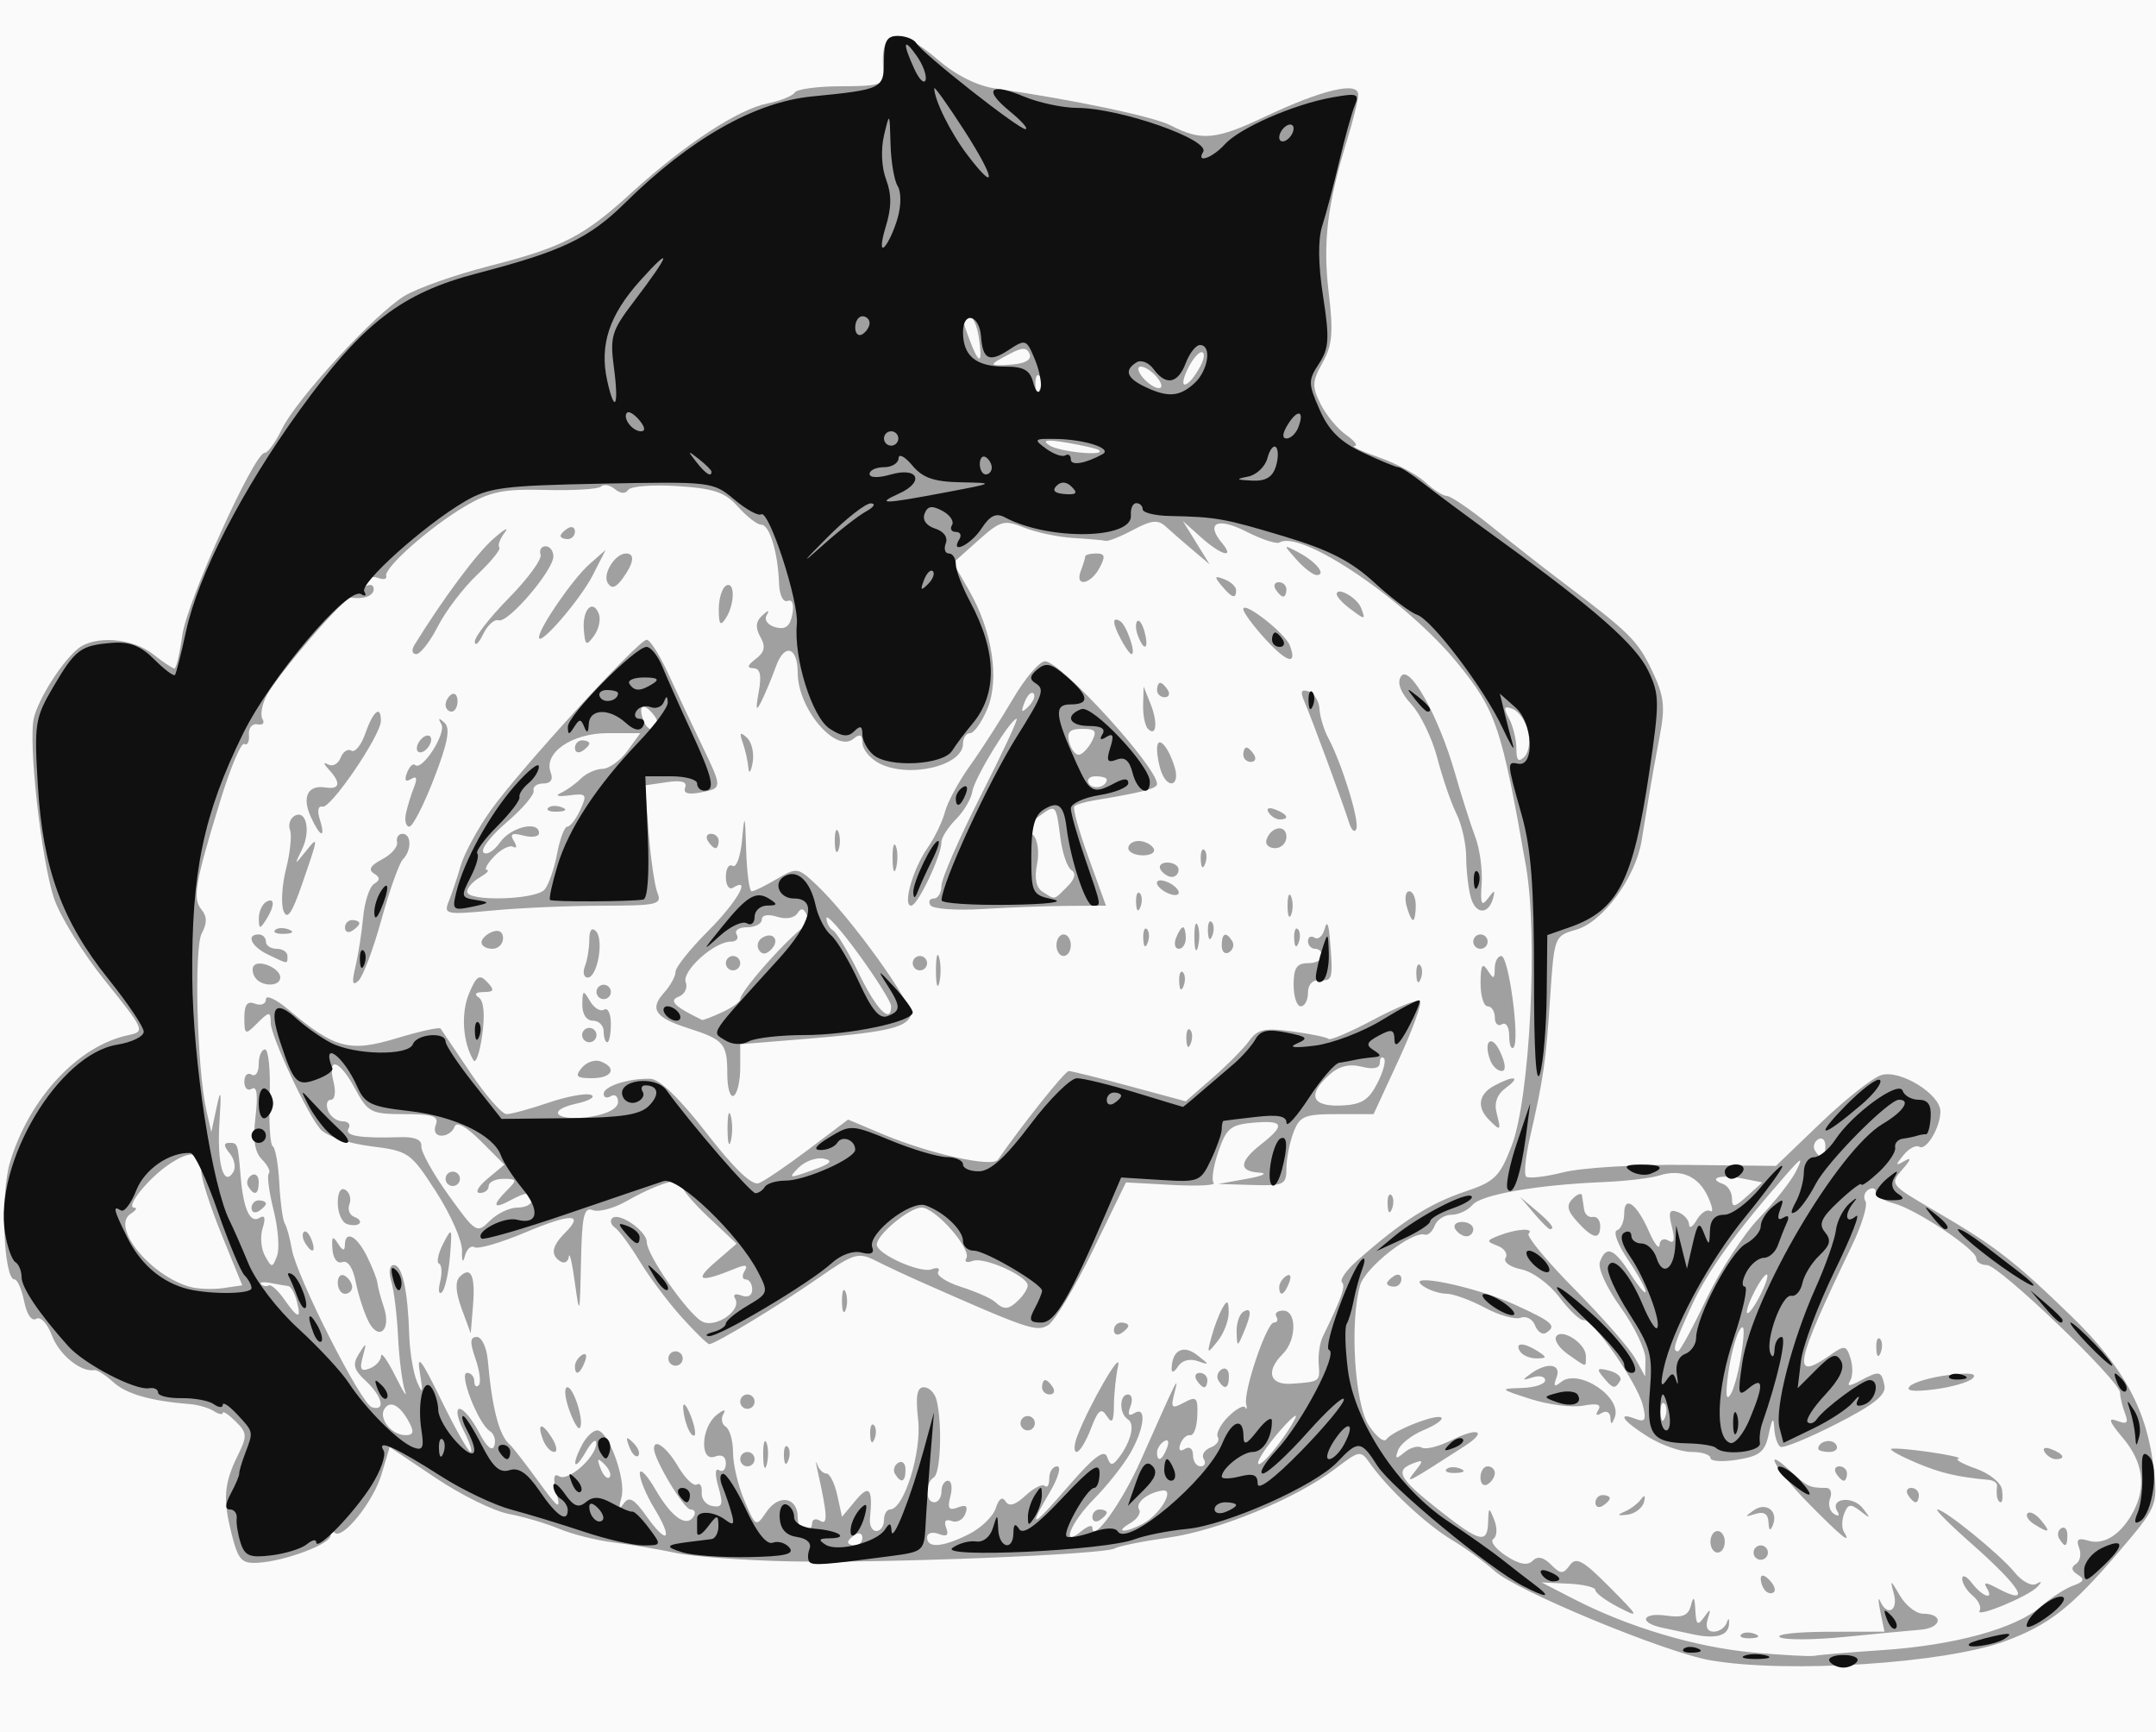
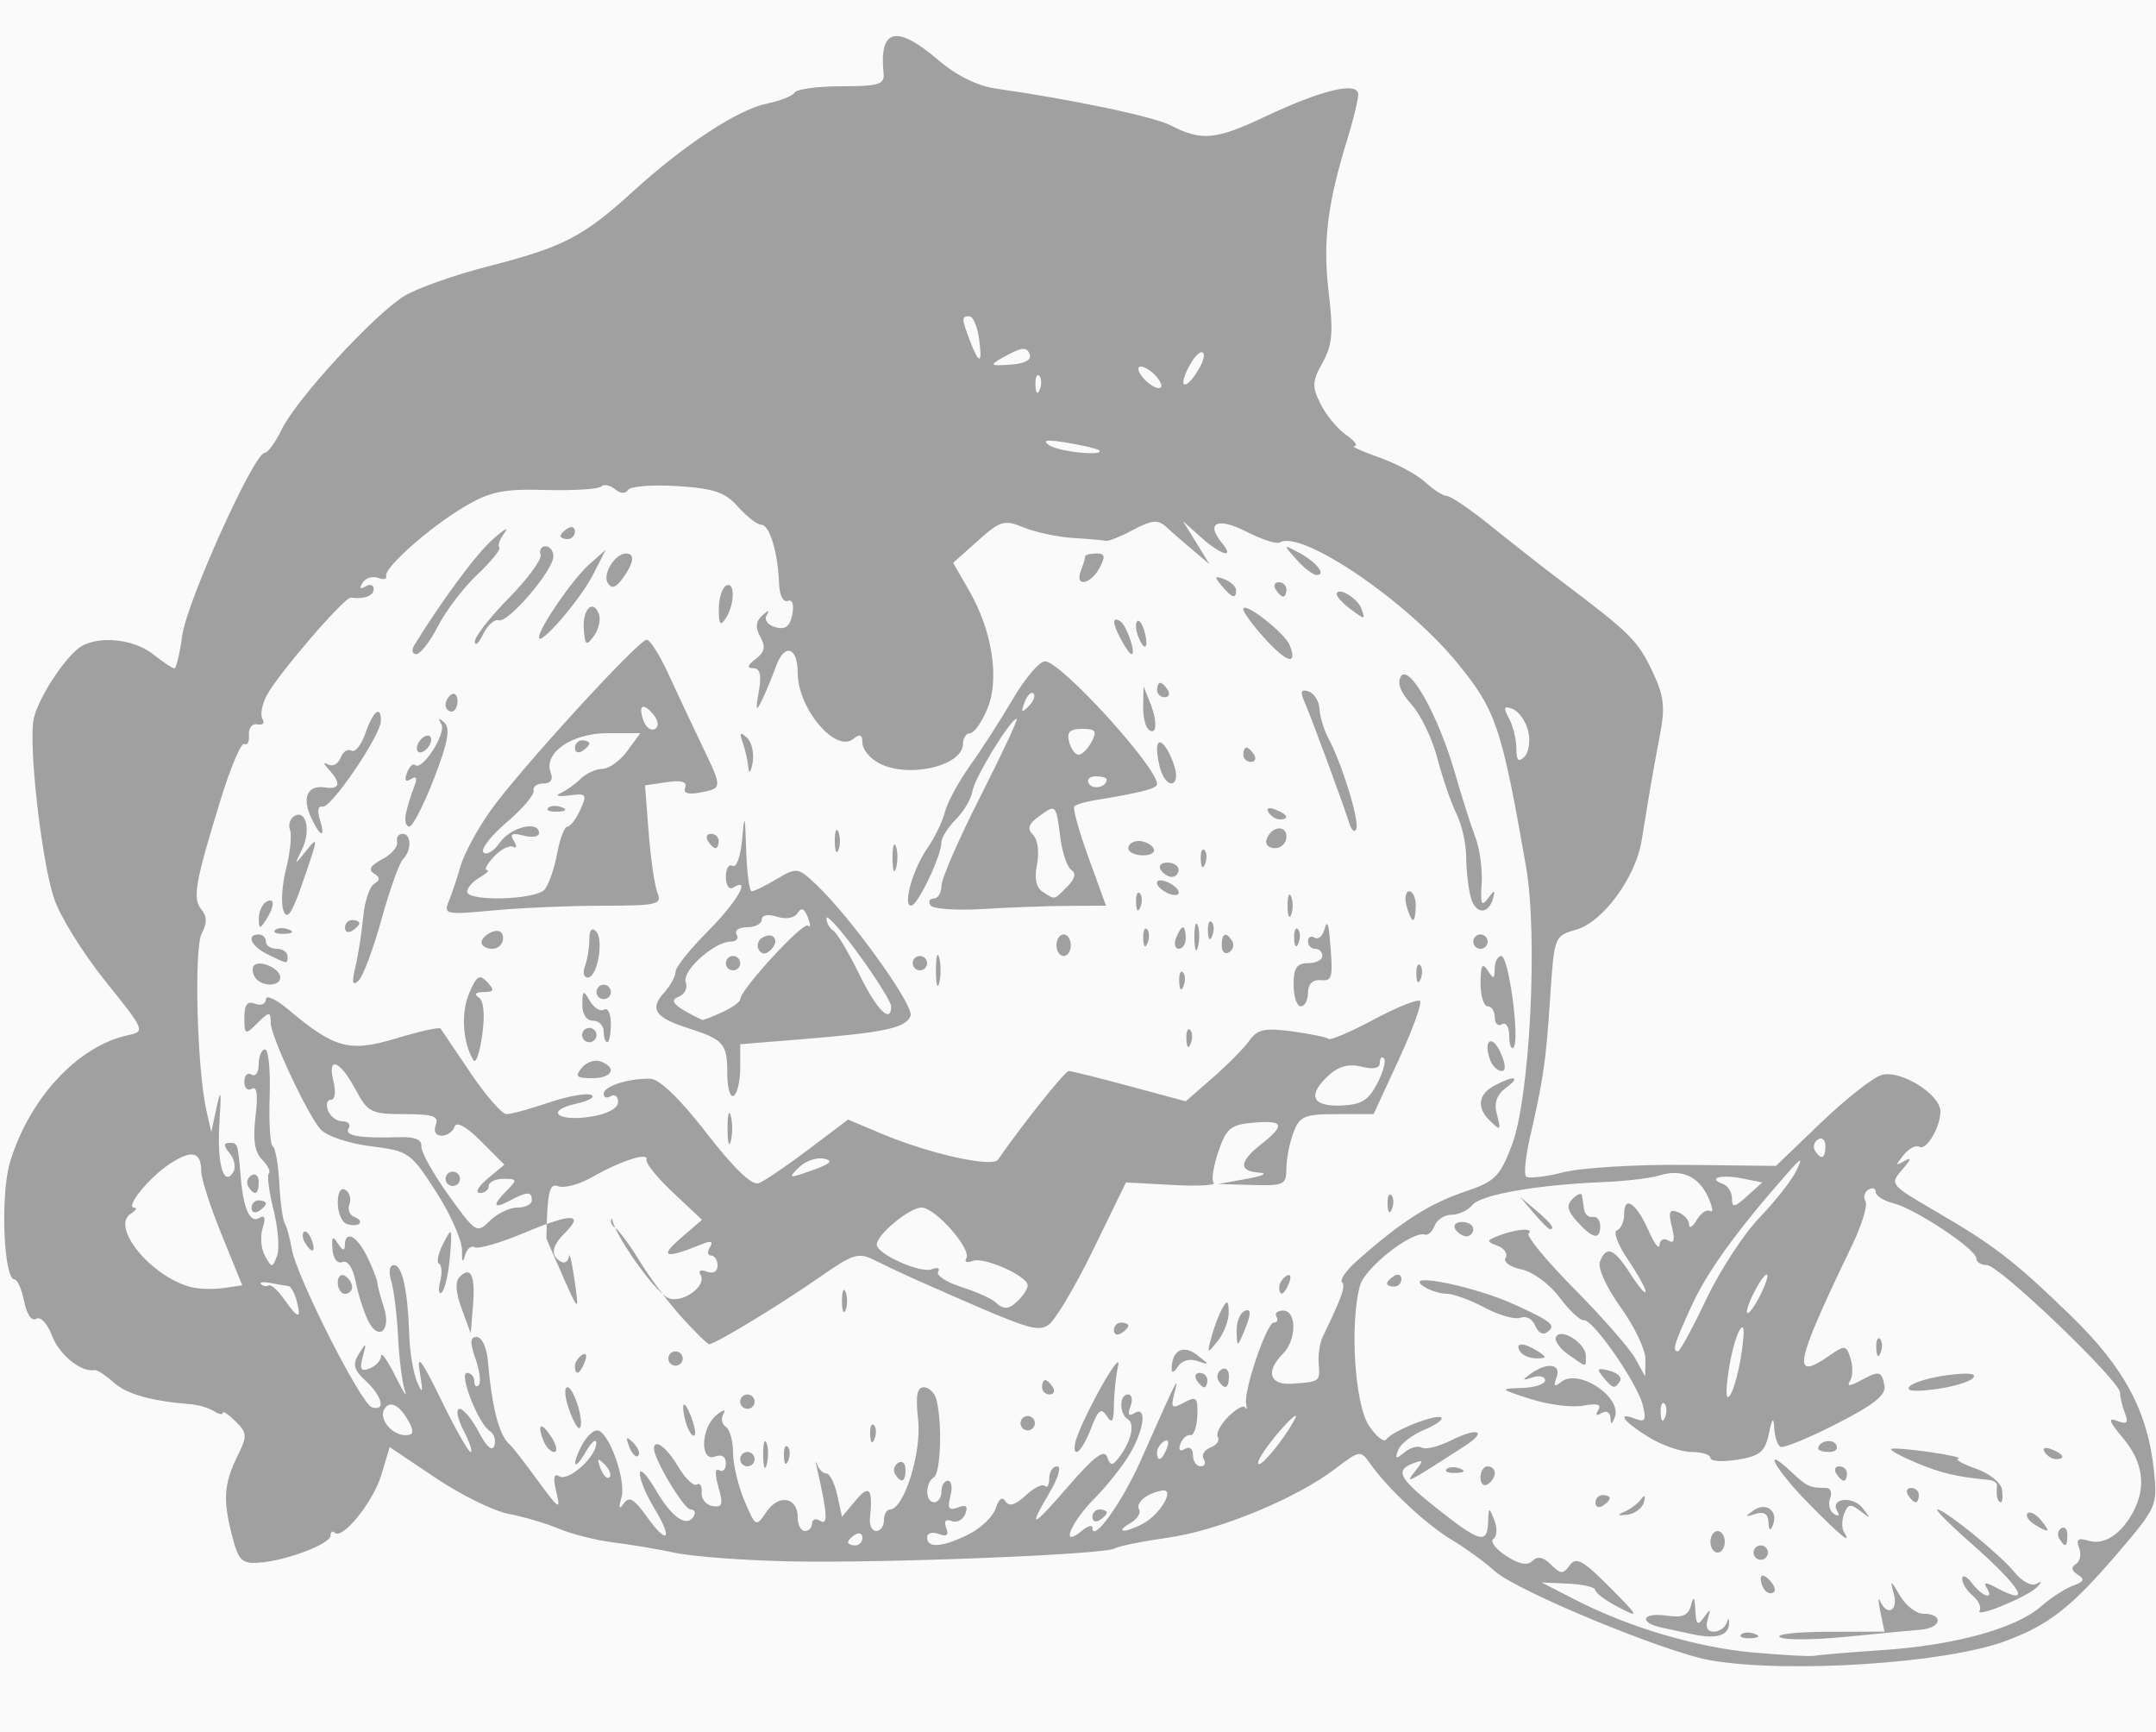
<svg xmlns="http://www.w3.org/2000/svg" xmlns:ns1="http://www.inkscape.org/namespaces/inkscape" xmlns:ns2="http://sodipodi.sourceforge.net/DTD/sodipodi-0.dtd" id="svg2" version="1.1" ns1:version="0.48.5 r10040" width="300" height="241" ns2:docname="cat_on_Halloween_pumpkin_BW.svg">
  <rect width="100%" height="100%" fill="#808080" stroke="none" />
  <title id="title3020">cat on pumpkin BW</title>
  <defs id="defs6" />
  <ns2:namedview pagecolor="#ffffff" bordercolor="#666666" borderopacity="1" objecttolerance="10" gridtolerance="10" guidetolerance="10" ns1:pageopacity="0" ns1:pageshadow="2" ns1:window-width="1363" ns1:window-height="657" id="namedview4" showgrid="false" fit-margin-top="0" fit-margin-left="0" fit-margin-right="0" fit-margin-bottom="0" ns1:zoom="0.97925311" ns1:cx="-24.308282" ns1:cy="115.42623" ns1:window-x="0" ns1:window-y="250" ns1:window-maximized="0" ns1:current-layer="svg2" />
  <g id="g3012">
    <path style="fill:#fafafa" d="M 0,120.5 0,0 150,0 300,0 300,120.5 300,241 150,241 0,241 0,120.5 z" id="path3018" ns1:connector-curvature="0" />
-     <path style="fill:#a0a0a0" d="m 238,230.988 c -6.224,-1.075 -26.956,-9.647 -30,-12.405 -1.375,-1.246 -4.075,-3.208 -6,-4.362 -3.557,-2.131 -8.94,-7.165 -11.37,-10.633 -1.3,-1.855 -1.443,-1.833 -4.804,0.731 -5.471,4.173 -16.203,8.601 -23.273,9.602 -3.566,0.505 -6.907,1.18 -7.424,1.499 -1.381,0.853 -31.806,2.069 -45.129,1.804 -6.325,-0.126 -13.525,-0.658 -16,-1.183 -2.475,-0.525 -6.387,-1.181 -8.692,-1.46 -2.306,-0.278 -5.681,-1.127 -7.5,-1.887 -1.819,-0.759 -4.988,-1.695 -7.043,-2.08 -2.054,-0.385 -6.617,-2.632 -10.14,-4.995 l -6.405,-4.295 -1.148,3.83 c -1.142,3.811 -5.442,9.142 -6.511,8.073 C 46.252,212.919 46,213.101 46,213.632 c 0,1.168 -6.188,3.511 -9.966,3.772 -2.402,0.166 -2.852,-0.294 -3.77,-3.858 -1.271,-4.938 -1.108,-7.152 0.815,-11.047 1.346,-2.727 1.319,-3.159 -0.299,-4.75 C 31.801,196.787 31,196.252 31,196.559 c 0,0.307 -0.562,0.198 -1.25,-0.243 -0.688,-0.441 -2.15,-0.874 -3.25,-0.963 -5.511,-0.441 -8.899,-1.404 -10.711,-3.044 -1.1,-0.995 -2.29,-1.758 -2.644,-1.695 -1.867,0.332 -4.899,-2.124 -5.901,-4.779 -0.644,-1.706 -1.602,-2.732 -2.203,-2.361 -0.628,0.388 -1.315,-0.599 -1.677,-2.409 C 3.026,179.38 2.42,178 2.017,178 0.499,178 0.041,166.181 1.387,161.709 4.08,152.759 10.884,145.463 17.899,144 20.222,143.516 20.119,143.278 14.661,136.5 11.56,132.65 8.348,127.475 7.522,125 5.733,119.638 3.899,103.152 4.722,99.84 5.4,97.115 8.634,92.05 10.846,90.25 c 2.312,-1.881 7.562,-1.504 10.427,0.75 1.398,1.1 2.748,2 2.999,2 0.251,0 0.74,-2.072 1.088,-4.605 C 26.001,83.713 35.352,63 36.824,63 37.267,63 38.334,61.538 39.195,59.75 41.214,55.557 52.12,43.697 56.282,41.168 58.052,40.092 63.269,38.247 67.876,37.066 78.368,34.379 81.14,32.951 88,26.701 c 7.23,-6.588 14.715,-11.494 18.771,-12.305 1.799,-0.36 3.513,-1.046 3.809,-1.525 C 110.876,12.392 113.82,12 117.122,12 c 5.119,0 5.978,-0.258 5.826,-1.75 -0.641,-6.306 1.767,-6.898 7.632,-1.878 2.472,2.116 5.426,3.584 7.93,3.942 10.715,1.53 22.01,3.904 24.367,5.122 4.289,2.216 6.292,2.034 13.123,-1.196 7.984,-3.775 13.005,-4.961 12.989,-3.068 -0.006,0.731 -0.704,3.579 -1.551,6.329 -2.75,8.929 -3.391,14.246 -2.555,21.192 0.667,5.54 0.512,7.318 -0.85,9.756 -1.455,2.604 -1.49,3.333 -0.28,5.758 0.762,1.527 2.354,3.456 3.539,4.285 1.184,0.83 1.716,1.53 1.181,1.556 -0.535,0.026 0.998,0.738 3.406,1.581 2.408,0.843 5.306,2.397 6.439,3.452 1.133,1.055 2.492,1.919 3.02,1.919 0.528,0 3.324,1.913 6.213,4.25 2.889,2.337 7.343,5.825 9.899,7.75 9.308,7.011 10.43,8.12 12.414,12.273 1.692,3.544 1.869,5.008 1.092,9.063 -0.51,2.66 -1.159,6.26 -1.444,8 -0.284,1.74 -0.777,4.738 -1.095,6.663 -0.84,5.088 -5.387,11.273 -9.062,12.327 -3.082,0.884 -3.09,0.907 -3.661,9.529 -0.587,8.864 -0.914,11.125 -2.819,19.447 -0.605,2.642 -0.841,5.062 -0.525,5.378 0.316,0.316 2.658,0.05 5.205,-0.592 2.547,-0.641 10.24,-1.103 17.096,-1.026 l 12.465,0.141 6.208,-5.961 c 3.414,-3.279 7.214,-6.28 8.443,-6.67 2.597,-0.824 8.233,2.64 8.233,5.06 0,2.21 -1.971,5.502 -2.937,4.905 -0.46,-0.284 -1.45,0.239 -2.2,1.164 -1.173,1.446 -1.153,1.56 0.137,0.817 1.023,-0.589 0.927,-0.21 -0.301,1.193 -1.774,2.026 -1.707,2.112 4.5,5.724 8.341,4.853 11.042,6.936 18.996,14.648 7.367,7.142 10.642,13.247 11.509,21.447 0.522,4.939 0.429,5.153 -4.994,11.5 -6.498,7.605 -9.604,10.037 -15.709,12.297 -8.347,3.091 -30.263,4.512 -41,2.658 z m 24,-1.424 c 10.046,-0.679 18.527,-3.021 22,-6.073 1.375,-1.209 3.387,-2.512 4.472,-2.898 1.513,-0.537 1.663,-0.891 0.643,-1.522 -0.887,-0.548 -0.975,-1.04 -0.266,-1.478 0.585,-0.361 0.79,-1.37 0.455,-2.24 -0.46,-1.198 -0.145,-1.443 1.294,-1.009 2.183,0.66 4.558,-0.874 6.238,-4.028 1.848,-3.47 1.367,-6.92 -1.429,-10.243 -1.941,-2.307 -2.149,-2.911 -0.826,-2.403 1.388,0.533 1.622,0.302 1.092,-1.078 C 295.303,195.626 295,194.349 295,193.753 295,192.124 278.176,176 276.475,176 275.664,176 275,175.582 275,175.071 c 0,-1.264 -8.48,-6.902 -11.535,-7.669 C 262.109,167.062 261,166.355 261,165.833 c 0,-0.523 -0.457,-0.668 -1.016,-0.322 -0.559,0.345 -0.742,1.072 -0.407,1.615 0.335,0.543 -0.517,3.324 -1.894,6.181 -8.033,16.667 -8.501,19.056 -2.976,15.187 1.976,-1.384 2.205,-1.343 2.787,0.491 0.349,1.099 0.326,2.498 -0.051,3.108 -0.501,0.81 -0.132,0.812 1.37,0.009 2.717,-1.454 2.977,-1.405 3.402,0.65 0.27,1.304 -1.434,2.667 -6.677,5.343 -3.871,1.976 -7.376,3.412 -7.789,3.191 -0.412,-0.221 -0.803,-1.388 -0.868,-2.593 -0.088,-1.629 -0.282,-1.426 -0.757,0.793 -0.537,2.507 -1.237,3.081 -4.382,3.593 C 239.684,203.411 238,203.306 238,202.843 238,202.379 236.816,202 235.368,202 c -1.448,0 -4.148,-0.937 -6,-2.082 -3.535,-2.185 -4.501,-3.567 -1.757,-2.514 1.311,0.503 1.491,0.139 0.966,-1.953 -0.775,-3.089 -6.996,-12.018 -8.215,-11.79 -0.474,0.089 -1.988,-1.337 -3.363,-3.167 -1.4,-1.864 -3.739,-3.579 -5.316,-3.899 -1.559,-0.316 -2.535,-1.026 -2.187,-1.59 0.346,-0.56 -0.153,-1.319 -1.111,-1.687 -1.602,-0.615 -1.588,-0.728 0.187,-1.423 2.404,-0.942 4.972,-1.108 4.132,-0.267 -0.346,0.346 2.542,3.833 6.418,7.75 3.875,3.917 7.665,8.246 8.422,9.621 l 1.376,2.5 0.04,-2.381 c 0.022,-1.309 -1.525,-4.56 -3.439,-7.223 -2.003,-2.788 -3.23,-5.49 -2.893,-6.369 0.883,-2.3 1.959,-1.865 4.257,1.723 1.145,1.788 2.089,2.889 2.098,2.447 0.009,-0.442 -1.113,-2.465 -2.493,-4.497 -1.38,-2.032 -2.055,-3.845 -1.5,-4.03 0.555,-0.185 1.01,-1.226 1.01,-2.312 0,-2.671 1.742,-1.423 3.447,2.469 0.765,1.745 1.427,2.584 1.472,1.864 0.045,-0.721 0.596,-0.991 1.227,-0.601 0.805,0.498 0.95,-0.072 0.488,-1.914 -0.523,-2.084 -0.348,-2.503 0.854,-2.042 0.832,0.319 1.526,1.095 1.543,1.723 0.017,0.629 0.494,0.346 1.061,-0.628 0.567,-0.974 1.411,-1.536 1.876,-1.249 0.465,0.287 0.325,-0.604 -0.311,-1.98 -1.331,-2.881 -3.733,-3.928 -6.79,-2.957 -1.173,0.372 -4.661,0.782 -7.75,0.91 -9.273,0.385 -17.033,1.741 -18.232,3.186 -0.621,0.748 -1.926,1.361 -2.9,1.361 -0.974,0 -2.031,0.679 -2.35,1.509 -0.319,0.83 -0.929,1.395 -1.357,1.256 -1.76,-0.573 -8.328,4.568 -9.03,7.067 -1.459,5.199 -0.755,16.478 1.215,19.477 1.015,1.545 2.113,2.42 2.441,1.943 0.815,-1.186 7.041,-3.642 7.66,-3.022 0.275,0.275 -0.832,1.052 -2.46,1.726 -1.628,0.674 -3.228,1.924 -3.555,2.776 -0.487,1.268 -0.326,1.327 0.884,0.322 0.814,-0.675 1.894,-0.971 2.401,-0.657 0.507,0.314 2.355,-0.145 4.106,-1.018 3.774,-1.883 5.108,-1.287 1.84,0.821 -8.103,5.227 -8.352,5.354 -6.89,3.509 1.219,-1.538 1.188,-1.678 -0.25,-1.126 -2.588,0.993 -1.997,2.088 3.448,6.393 5.853,4.626 6.883,4.888 6.98,1.773 0.067,-2.132 0.112,-2.146 0.864,-0.25 0.436,1.1 0.378,2.268 -0.13,2.596 -0.508,0.328 0.277,1.382 1.743,2.343 1.827,1.197 2.99,1.423 3.695,0.718 0.705,-0.705 1.515,-0.542 2.575,0.518 1.349,1.349 1.683,1.36 2.614,0.088 0.885,-1.209 1.83,-0.691 5.514,3.016 4.192,4.22 4.264,4.381 1.25,2.822 -1.758,-0.909 -3.198,-1.979 -3.2,-2.377 -0.002,-0.398 -1.69,-0.802 -3.75,-0.898 l -3.746,-0.173 4.576,2.354 c 7.568,3.893 16.985,6.69 24.924,7.402 4.125,0.37 7.95,0.573 8.5,0.451 0.55,-0.122 4.825,-0.48 9.5,-0.797 z m -14.338,-1.794 c -0.639,-0.407 2.375,-0.746 6.697,-0.754 l 7.858,-0.015 -0.569,-2.75 c -0.313,-1.512 -0.324,-2.188 -0.025,-1.5 0.949,2.181 2.538,1.346 1.903,-1 -0.559,-2.064 -0.488,-2.044 0.855,0.25 0.805,1.375 2.249,2.502 3.21,2.504 2.911,0.007 2.61,1.979 -0.34,2.224 -1.512,0.125 -6.277,0.577 -10.588,1.004 -4.311,0.427 -8.361,0.444 -9,0.037 z M 235.5,227.356 c -1.1,-0.238 -3.013,-0.649 -4.25,-0.913 -3.316,-0.708 -2.74,-2.168 0.657,-1.669 2.207,0.324 3.022,-0.019 3.384,-1.423 0.357,-1.385 0.51,-1.222 0.608,0.65 0.108,2.061 0.321,2.236 1.21,1 0.911,-1.266 0.991,-1.227 0.516,0.25 -0.354,1.099 -0.044,1.75 0.832,1.75 0.767,0 1.584,-0.562 1.815,-1.25 0.245,-0.73 0.375,-0.631 0.312,0.239 -0.115,1.595 -1.864,2.065 -5.085,1.367 z m 6.771,0.04 c 0.332,-0.332 1.195,-0.368 1.917,-0.079 0.798,0.319 0.561,0.556 -0.604,0.604 -1.054,0.043 -1.645,-0.193 -1.312,-0.525 z m 33.181,-3.318 c 0.289,-0.468 -0.144,-1.407 -0.963,-2.087 -0.819,-0.68 -1.475,-1.743 -1.457,-2.363 0.018,-0.62 0.63,-0.34 1.36,0.622 1.443,1.9 3.155,2.445 2.046,0.65 -0.494,-0.8 -0.119,-0.8 1.375,0 5.08,2.719 3.541,0.046 -3.597,-6.244 C 271.311,212.095 269.221,210 269.573,210 c 1.036,0 8.77,6.293 10.757,8.754 1.007,1.246 2.357,1.97 3,1.609 0.792,-0.444 0.847,-0.316 0.17,0.398 -1.297,1.367 -8.739,4.434 -8.048,3.317 z M 245.667,221.333 C 245.3,220.967 245,220.202 245,219.633 c 0,-0.627 0.466,-0.568 1.183,0.15 0.651,0.651 0.951,1.416 0.667,1.7 -0.284,0.284 -0.817,0.217 -1.183,-0.15 z M 244,216 c 0,-0.55 0.45,-1 1,-1 0.55,0 1,0.45 1,1 0,0.55 -0.45,1 -1,1 -0.55,0 -1,-0.45 -1,-1 z m -6,-1.5 c 0,-0.825 0.45,-1.5 1,-1.5 0.55,0 1,0.675 1,1.5 0,0.825 -0.45,1.5 -1,1.5 -0.55,0 -1,-0.675 -1,-1.5 z m 48.543,-0.431 c -0.316,-0.512 -0.193,-1.167 0.274,-1.456 0.467,-0.289 0.85,0.13 0.85,0.931 0,1.686 -0.315,1.833 -1.124,0.525 z m -34.83,-4.853 c -4.693,-4.765 -6.745,-8.474 -2.462,-4.451 2.196,2.063 2.569,2.235 4.857,2.235 0.609,0 0.854,0.661 0.544,1.468 -0.31,0.807 -0.063,1.777 0.548,2.155 0.633,0.391 0.832,0.235 0.462,-0.363 -1.12,-1.812 2.126,-2.227 3.517,-0.45 1.168,1.493 1.132,1.541 -0.31,0.415 -1.354,-1.058 -1.739,-1 -2.253,0.34 -0.341,0.889 -0.367,2.025 -0.058,2.526 1.193,1.93 -0.31,0.728 -4.843,-3.875 z m -5.633,2.566 c -0.054,-1.171 -0.637,-1.539 -1.829,-1.156 -1.463,0.471 -1.505,0.39 -0.258,-0.49 1.746,-1.232 3.48,0.07 2.7,2.027 -0.366,0.917 -0.558,0.797 -0.613,-0.381 z m 36.95,0.258 c -0.809,-0.512 -1.211,-1.191 -0.892,-1.509 0.318,-0.318 1.148,0.107 1.843,0.946 1.443,1.738 1.166,1.902 -0.951,0.563 z M 226,210.332 c 0.825,-0.348 1.872,-1.127 2.326,-1.732 0.531,-0.708 0.68,-0.565 0.417,0.4 -0.225,0.825 -1.272,1.605 -2.326,1.732 -1.347,0.163 -1.471,0.044 -0.417,-0.4 z m -4,-1.273 C 222,208.477 222.45,208 223,208 c 0.55,0 1,0.198 1,0.441 0,0.243 -0.45,0.719 -1,1.059 -0.55,0.34 -1,0.141 -1,-0.441 z M 265.5,208 c -0.34,-0.55 -0.141,-1 0.441,-1 0.582,0 1.059,0.45 1.059,1 0,0.55 -0.198,1 -0.441,1 -0.243,0 -0.719,-0.45 -1.059,-1 z m 12.382,0.25 c -0.065,-0.412 -0.065,-1.087 0,-1.5 0.065,-0.412 -0.444,-0.801 -1.132,-0.864 -4.417,-0.403 -6.694,-0.938 -10.108,-2.377 -2.122,-0.894 -3.697,-1.759 -3.5,-1.922 0.197,-0.163 2.608,0.028 5.358,0.425 2.75,0.397 4.55,0.807 4,0.911 -0.55,0.105 0.536,0.727 2.413,1.384 1.904,0.666 3.523,1.968 3.662,2.944 0.137,0.963 0.063,1.75 -0.163,1.75 -0.226,0 -0.465,-0.338 -0.53,-0.75 z M 206,205.559 C 206,204.702 206.45,204 207,204 c 0.55,0 1,0.423 1,0.941 0,0.518 -0.45,1.219 -1,1.559 -0.55,0.34 -1,-0.084 -1,-0.941 z M 255.5,205 c -0.34,-0.55 -0.141,-1 0.441,-1 0.582,0 1.059,0.45 1.059,1 0,0.55 -0.198,1 -0.441,1 -0.243,0 -0.719,-0.45 -1.059,-1 z m -54.229,-0.604 c 0.332,-0.332 1.195,-0.368 1.917,-0.079 0.798,0.319 0.561,0.556 -0.604,0.604 -1.054,0.043 -1.645,-0.193 -1.312,-0.525 z m 83.236,-2.384 c -0.35,-0.567 0.051,-0.735 0.941,-0.393 1.732,0.665 2.049,1.382 0.611,1.382 -0.518,0 -1.216,-0.445 -1.552,-0.989 z M 253,201.559 c 0,-1.055 1.919,-1.499 2.49,-0.575 C 255.835,201.543 255.416,202 254.559,202 253.702,202 253,201.802 253,201.559 z m -28.921,-4.368 c -0.044,-0.727 -0.592,-0.992 -1.233,-0.595 -0.71,0.439 -0.883,0.275 -0.45,-0.426 0.488,-0.79 -0.155,-0.977 -2.095,-0.612 -1.54,0.29 -4.825,-0.122 -7.3,-0.916 -4.369,-1.402 -4.405,-1.447 -1.25,-1.543 1.788,-0.054 3.25,-0.535 3.25,-1.067 0,-0.533 -0.787,-0.715 -1.75,-0.406 -1.477,0.475 -1.516,0.395 -0.25,-0.516 2.309,-1.661 4.312,-1.364 3.584,0.532 -0.474,1.234 -0.314,1.387 0.643,0.615 2.419,-1.95 8.575,2.15 7.446,4.96 -0.413,1.028 -0.531,1.023 -0.595,-0.025 z m 41.679,-4.349 c 0.55,-0.55 2.967,-1.246 5.371,-1.547 2.914,-0.365 4.038,-0.214 3.371,0.453 -0.55,0.55 -2.967,1.246 -5.371,1.547 -2.914,0.365 -4.038,0.214 -3.371,-0.453 z m -42.693,-1.264 c -0.967,-1.166 -0.812,-1.325 0.866,-0.886 1.125,0.294 1.799,0.934 1.498,1.421 -0.733,1.186 -0.984,1.129 -2.364,-0.535 z m -4.86,-3.147 c -1.232,-0.863 -1.986,-1.978 -1.676,-2.48 0.763,-1.234 4.137,0.955 4.137,2.684 0,1.66 0.229,1.68 -2.461,-0.205 z M 211.5,188 c -0.782,-1.266 0.542,-1.266 2.5,0 1.293,0.835 1.266,0.971 -0.191,0.985 C 212.879,188.993 211.84,188.55 211.5,188 z m 49.579,-0.417 c -0.043,-1.054 0.193,-1.645 0.525,-1.312 0.332,0.332 0.368,1.195 0.079,1.917 -0.319,0.798 -0.556,0.561 -0.604,-0.604 z m -47.483,-3.193 c -0.337,-0.879 -1.238,-1.358 -2.002,-1.065 -0.764,0.293 -3.008,-0.335 -4.988,-1.396 -1.98,-1.061 -4.388,-1.936 -5.353,-1.944 -0.964,-0.008 -2.429,-0.495 -3.254,-1.081 -2.779,-1.974 7.195,0.05 12.75,2.588 5.355,2.446 5.932,2.969 4.355,3.944 -0.492,0.304 -1.171,-0.166 -1.508,-1.045 z M 193,178.559 c 0,-0.243 0.45,-0.719 1,-1.059 0.55,-0.34 1,-0.141 1,0.441 0,0.582 -0.45,1.059 -1,1.059 -0.55,0 -1,-0.198 -1,-0.441 z M 202.5,171 c -0.34,-0.55 0.084,-1 0.941,-1 0.857,0 1.559,0.45 1.559,1 0,0.55 -0.423,1 -0.941,1 -0.518,0 -1.219,-0.45 -1.559,-1 z m 16.979,-1.024 c -1.404,-1.551 -1.557,-2.298 -0.655,-3.2 0.647,-0.647 1.233,-0.861 1.301,-0.476 0.069,0.385 0.202,1.262 0.295,1.95 0.094,0.688 0.637,1.163 1.208,1.056 0.571,-0.107 1.038,0.456 1.038,1.25 0,1.994 -1.028,1.807 -3.188,-0.579 z M 213.405,168.75 211.5,166.5 l 2.25,1.905 c 2.114,1.79 2.705,2.595 1.905,2.595 -0.19,0 -1.202,-1.012 -2.25,-2.25 z M 120,213.941 c 0,-0.582 -0.45,-0.781 -1,-0.441 -0.55,0.34 -1,0.816 -1,1.059 0,0.243 0.45,0.441 1,0.441 0.55,0 1,-0.477 1,-1.059 z m 14.794,-0.488 c 1.706,-0.851 3.399,-2.485 3.763,-3.632 0.421,-1.325 0.917,-1.672 1.362,-0.951 0.483,0.782 1.347,0.532 2.784,-0.808 1.146,-1.068 2.357,-1.668 2.69,-1.335 C 145.727,207.06 146,206.583 146,205.667 146,204.75 146.494,204 147.099,204 c 0.611,0 0.167,1.579 -1,3.557 -3.151,5.341 -2.583,5.149 2.651,-0.897 3.447,-3.981 4.9,-5.072 5.297,-3.977 0.453,1.25 0.727,1.278 1.595,0.163 1.716,-2.206 2.336,-4.742 1.314,-5.374 -1.249,-0.772 -1.239,-3.473 0.012,-3.473 0.533,0 0.681,0.749 0.33,1.664 -0.429,1.119 -0.255,1.427 0.531,0.941 1.767,-1.092 1.434,2.13 -0.58,5.609 -0.963,1.663 -3.212,4.5 -5,6.304 -3.335,3.367 -4.739,6.962 -1.75,4.481 0.825,-0.685 1.5,-0.895 1.5,-0.467 0,2.249 4.119,-3.466 6.717,-9.319 5.188,-11.687 5.39,-12.091 4.693,-9.378 -0.531,2.067 -0.375,2.216 1.349,1.293 1.729,-0.925 1.937,-0.719 1.845,1.829 -0.057,1.579 -0.498,2.798 -0.979,2.707 -0.481,-0.09 -1.102,0.461 -1.38,1.225 -0.309,0.851 -0.067,1.119 0.625,0.691 0.655,-0.405 1.13,-0.043 1.13,0.861 0,0.857 0.477,1.559 1.059,1.559 0.582,0 0.779,-0.453 0.437,-1.007 -0.342,-0.554 0.079,-1.276 0.935,-1.605 0.857,-0.329 1.319,-0.984 1.027,-1.456 -0.292,-0.472 0.358,-1.747 1.443,-2.833 1.086,-1.086 2.153,-1.665 2.373,-1.286 0.219,0.378 0.276,0.164 0.127,-0.476 C 172.993,193.591 176.25,184 177.25,184 c 0.477,0 0.636,-0.375 0.353,-0.833 -0.283,-0.458 0.14,-0.833 0.941,-0.833 1.92,0 1.89,4.09 -0.044,6.024 -2.433,2.433 -1.85,4.369 1.25,4.15 3.93,-0.278 3.933,-0.28 3.742,-2.757 -0.096,-1.238 0.152,-2.925 0.55,-3.75 2.71,-5.611 3.224,-7.067 2.688,-7.603 -0.334,-0.334 0.603,-1.677 2.082,-2.986 6.228,-5.513 10.093,-7.977 15.188,-9.685 3.997,-1.34 4.708,-2.051 6.358,-6.367 2.524,-6.6 3.672,-29.176 1.975,-38.859 -3.393,-19.366 -4.154,-21.63 -9.456,-28.155 -7.09,-8.724 -21.823,-18.732 -24.835,-16.871 -0.41,0.253 -2.497,-0.432 -4.638,-1.524 -3.985,-2.032 -5.706,-1.225 -3.376,1.583 1.88,2.266 -0.102,1.733 -2.913,-0.784 l -2.514,-2.25 1.854,3 1.854,3 -2.374,-2 c -1.306,-1.1 -2.979,-2.559 -3.719,-3.243 -1.077,-0.995 -1.98,-0.904 -4.531,0.456 -1.752,0.934 -3.47,1.623 -3.818,1.532 -0.348,-0.091 -2.373,-0.27 -4.5,-0.397 -2.127,-0.127 -5.221,-0.78 -6.875,-1.451 -2.771,-1.125 -3.276,-0.98 -6.435,1.842 l -3.428,3.063 2.216,3.85 c 3.238,5.626 4.27,12.328 2.536,16.477 C 136.607,100.483 135.529,102 134.987,102 134.444,102 134,102.659 134,103.465 c 0,3.128 -7.685,4.883 -11.75,2.683 -1.238,-0.67 -2.25,-1.932 -2.25,-2.805 0,-1.156 -0.34,-1.306 -1.25,-0.552 -2.46,2.038 -7.75,-4.218 -7.75,-9.166 0,-3.638 -1.837,-4.207 -3.018,-0.935 -0.558,1.546 -1.458,3.71 -2,4.81 -0.782,1.586 -0.866,1.328 -0.405,-1.25 0.415,-2.321 0.202,-3.259 -0.748,-3.282 -0.942,-0.023 -0.847,-0.399 0.327,-1.292 1.247,-0.948 1.407,-1.706 0.646,-3.065 -0.717,-1.281 -0.647,-2.139 0.24,-2.958 0.901,-0.831 1.073,-0.836 0.615,-0.017 -0.351,0.628 0.213,1.358 1.259,1.632 1.382,0.361 2.013,-0.124 2.333,-1.795 0.266,-1.391 0.008,-2.127 -0.656,-1.873 -0.621,0.237 -1.136,-0.809 -1.192,-2.416 C 108.254,76.881 107.083,73 105.933,73 c -0.566,0 -2.02,-1.119 -3.231,-2.487 -1.802,-2.035 -3.34,-2.559 -8.463,-2.886 -3.444,-0.22 -6.521,0.021 -6.839,0.535 -0.349,0.565 -1.073,0.524 -1.831,-0.105 -0.689,-0.572 -1.554,-0.739 -1.922,-0.371 -0.368,0.368 -3.837,0.583 -7.71,0.479 -5.9,-0.158 -7.721,0.211 -11.239,2.283 -4.869,2.867 -11.307,8.564 -10.96,9.7 0.131,0.429 -0.386,0.54 -1.149,0.248 -0.763,-0.293 -1.727,0.018 -2.143,0.69 -0.483,0.782 -0.339,0.965 0.399,0.509 C 51.48,81.203 52,81.359 52,81.941 c 0,0.951 -1.333,1.457 -3.173,1.203 -0.879,-0.121 -10.182,10.69 -11.726,13.627 -0.656,1.249 -0.914,2.723 -0.573,3.275 0.341,0.552 0.025,0.88 -0.704,0.729 -0.732,-0.152 -1.263,0.503 -1.187,1.464 0.075,0.957 -0.211,1.524 -0.636,1.261 -0.425,-0.263 -1.912,3.23 -3.305,7.761 -3.56,11.586 -3.937,13.743 -2.67,15.27 0.796,0.96 0.809,1.907 0.045,3.335 -1.097,2.05 -0.653,18.89 0.65,24.633 l 0.68,3 0.75,-3.5 c 0.577,-2.692 0.666,-2.21 0.388,2.085 -0.372,5.747 0.569,9.165 1.921,6.978 0.391,-0.633 0.167,-1.806 -0.497,-2.607 C 31.113,159.431 31.087,159 31.878,159 c 1.218,0 1.214,-0.011 1.614,4.72 0.38,4.502 1.303,6.525 2.609,5.718 0.752,-0.465 0.897,-0.004 0.446,1.416 -0.367,1.158 -0.221,2.902 0.326,3.875 0.95,1.692 1.024,1.693 1.675,0.002 0.375,-0.973 0.16,-3.84 -0.478,-6.372 -0.638,-2.532 -0.935,-4.827 -0.662,-5.101 0.274,-0.274 -0.154,-1.149 -0.95,-1.945 -1.025,-1.025 -1.289,-2.767 -0.905,-5.969 0.362,-3.019 0.195,-4.307 -0.505,-3.874 C 34.471,151.827 34,151.39 34,150.5 c 0,-0.89 0.45,-1.34 1,-1 0.55,0.34 1,-0.309 1,-1.441 C 36,146.927 36.395,146 36.878,146 c 0.483,0 0.773,2.939 0.645,6.531 -0.128,3.592 0.067,6.716 0.432,6.942 0.366,0.226 0.775,2.546 0.91,5.155 0.135,2.609 0.477,5.118 0.759,5.575 0.282,0.457 0.723,2.061 0.978,3.564 0.648,3.816 9.626,21.547 11.147,22.015 1.955,0.602 1.467,-1.501 -0.847,-3.658 -1.707,-1.59 -1.884,-2.295 -0.952,-3.789 1.029,-1.65 1.083,-1.609 0.532,0.409 -0.48,1.757 -0.273,2.113 0.952,1.643 0.861,-0.33 1.577,-1.115 1.592,-1.744 0.014,-0.629 0.922,0.657 2.016,2.857 1.095,2.2 1.682,3.1 1.304,2 -0.377,-1.1 -0.807,-4.475 -0.955,-7.5 -0.148,-3.025 -0.574,-6.513 -0.947,-7.75 -0.399,-1.323 -0.251,-2.25 0.359,-2.25 1.175,0 1.941,3.496 2.143,9.777 0.076,2.352 0.571,5.277 1.1,6.5 0.771,1.78 0.846,1.526 0.379,-1.277 -0.458,-2.748 0.176,-1.943 2.956,3.75 1.947,3.987 3.794,7.25 4.104,7.25 0.311,0 -0.133,-1.35 -0.987,-3 -0.853,-1.65 -1.101,-3 -0.551,-3 0.55,0 1.759,1.462 2.687,3.25 1.056,2.035 1.859,2.739 2.148,1.884 0.253,-0.751 -0.027,-1.667 -0.622,-2.035 C 66.569,198.116 63.78,191 64.987,191 65.544,191 66,191.525 66,192.167 c 0,0.642 0.277,0.89 0.616,0.551 0.339,-0.339 0.137,-1.989 -0.448,-3.667 C 65.353,186.715 65.396,186 66.348,186 c 0.684,0 1.372,1.462 1.53,3.25 0.592,6.731 1.584,10.512 3.082,11.75 0.333,0.275 2.082,2.525 3.887,5 2.932,4.019 3.207,4.19 2.572,1.601 -0.494,-2.015 -0.372,-2.69 0.399,-2.214 1.269,0.785 5.2,-2.757 5.147,-4.637 -0.019,-0.688 -0.679,-0.125 -1.465,1.25 -1.628,2.847 -2.046,1.888 -0.465,-1.066 C 81.605,199.87 82.527,199 83.086,199 c 1.571,0 4.076,6.884 3.392,9.323 -0.424,1.515 -0.326,1.769 0.322,0.834 0.722,-1.04 1.437,-0.633 3.175,1.808 2.916,4.095 3.739,3.256 1.082,-1.102 C 89.93,208.013 89.016,205.825 89.027,205 c 0.011,-0.825 0.987,0.169 2.17,2.21 2.258,3.895 4.336,5.356 5.331,3.747 C 96.852,210.43 96.651,210 96.079,210 95.18,210 91,203.038 91,201.54 c 0,-1.505 1.773,-0.195 3.351,2.478 0.98,1.66 2.152,2.79 2.603,2.511 0.451,-0.279 0.758,0.223 0.683,1.115 -0.075,0.892 0.606,1.741 1.514,1.886 1.37,0.219 1.509,-0.231 0.814,-2.652 -0.51,-1.778 -0.471,-2.69 0.099,-2.338 0.515,0.318 0.936,-0.109 0.936,-0.949 0,-0.947 -0.57,-1.309 -1.5,-0.952 -2.146,0.823 -1.985,-4 0.192,-5.766 0.964,-0.782 1.387,-0.864 0.984,-0.192 -0.39,0.649 -0.251,1.464 0.308,1.809 0.559,0.345 1.016,1.966 1.016,3.601 0,1.635 0.714,4.646 1.587,6.691 1.575,3.691 1.598,3.702 3.081,1.53 1.712,-2.508 4.332,-2.027 4.332,0.795 0,1.041 0.45,1.893 1,1.893 0.55,0 1,-0.477 1,-1.059 0,-0.582 0.51,-0.744 1.134,-0.358 1.091,0.674 1.006,-0.846 -0.397,-7.083 -0.247,-1.1 -0.257,-1.438 -0.02,-0.75 0.236,0.688 0.811,1.25 1.277,1.25 0.466,0 1.145,1.354 1.508,3.01 l 0.661,3.01 1.885,-2.26 c 1.925,-2.308 2.428,-1.683 2.004,2.49 -0.098,0.963 0.3,1.75 0.885,1.75 0.585,0 1.063,-0.675 1.063,-1.5 0,-0.825 0.382,-1.5 0.848,-1.5 1.927,0 4.418,-7.943 3.909,-12.461 -0.376,-3.335 -0.164,-4.539 0.798,-4.539 0.72,0 1.51,0.787 1.755,1.75 0.825,3.241 0.59,10.194 -0.364,10.783 C 128.689,206.31 128.731,209 130,209 c 0.55,0 1,-0.675 1,-1.5 0,-0.825 0.408,-1.5 0.906,-1.5 0.499,0 0.651,0.976 0.339,2.169 -0.444,1.698 -0.217,2.035 1.043,1.551 1.15,-0.441 1.445,-0.187 1.032,0.889 -0.318,0.829 -1.172,1.279 -1.898,1 -0.843,-0.323 -1.117,0.021 -0.76,0.954 0.395,1.029 0.084,1.278 -1.051,0.842 C 129.725,213.064 129,213.284 129,213.893 c 0,1.543 2.145,1.38 5.794,-0.44 z M 152,211.059 C 152,210.477 152.45,210 153,210 c 0.55,0 1,0.198 1,0.441 0,0.243 -0.45,0.719 -1,1.059 -0.55,0.34 -1,0.141 -1,-0.441 z m -27.457,-5.99 c -0.316,-0.512 -0.118,-1.214 0.441,-1.559 0.559,-0.345 1.016,0.073 1.016,0.931 0,1.757 -0.6,2.015 -1.457,0.628 z M 106.195,202.5 c -0.02,-1.65 0.187,-2.446 0.461,-1.769 0.274,0.677 0.291,2.027 0.037,3 -0.254,0.973 -0.478,0.419 -0.498,-1.231 z M 103,203 c 0,-0.55 0.45,-1 1,-1 0.55,0 1,0.45 1,1 0,0.55 -0.45,1 -1,1 -0.55,0 -1,-0.45 -1,-1 z m 6.079,-0.417 c -0.043,-1.054 0.193,-1.645 0.525,-1.312 0.332,0.332 0.368,1.195 0.079,1.917 -0.319,0.798 -0.556,0.561 -0.604,-0.604 z m -21.515,-1.29 c -0.543,-1.425 -0.428,-1.54 0.56,-0.56 0.683,0.678 0.991,1.485 0.683,1.793 -0.308,0.308 -0.867,-0.247 -1.243,-1.233 z M 75.583,200.357 c -0.919,-2.394 -0.203,-2.578 1.213,-0.311 0.671,1.075 0.815,1.955 0.319,1.955 -0.496,0 -1.185,-0.739 -1.532,-1.643 z M 149.918,199.75 c 1.726,-4.473 6.212,-12.19 5.667,-9.75 -0.307,1.375 -0.571,3.85 -0.587,5.5 -0.022,2.302 -0.253,2.651 -0.993,1.5 -0.776,-1.208 -1.205,-0.868 -2.204,1.75 -0.682,1.788 -1.58,3.25 -1.996,3.25 -0.416,0 -0.365,-1.012 0.112,-2.25 z m -28.839,-0.167 c -0.043,-1.054 0.193,-1.645 0.525,-1.312 0.332,0.332 0.368,1.195 0.079,1.917 -0.319,0.798 -0.556,0.561 -0.604,-0.604 z m -25.455,-1.122 c -0.343,-0.894 -0.595,-2.151 -0.56,-2.793 0.035,-0.643 0.495,-0.09 1.021,1.227 0.527,1.317 0.779,2.574 0.56,2.793 -0.219,0.219 -0.679,-0.333 -1.021,-1.227 z M 79.168,196.051 C 78.583,194.373 78.482,193 78.944,193 c 0.916,0 2.423,4.966 1.721,5.669 -0.238,0.238 -0.912,-0.94 -1.497,-2.618 z M 142,198 c 0,-0.55 0.45,-1 1,-1 0.55,0 1,0.45 1,1 0,0.55 -0.45,1 -1,1 -0.55,0 -1,-0.45 -1,-1 z m -39,-3 c 0,-0.55 0.45,-1 1,-1 0.55,0 1,0.45 1,1 0,0.55 -0.45,1 -1,1 -0.55,0 -1,-0.45 -1,-1 z m 42,-2 c 0,-0.55 0.198,-1 0.441,-1 0.243,0 0.719,0.45 1.059,1 0.34,0.55 0.141,1 -0.441,1 C 145.477,194 145,193.55 145,193 z m 21.5,-1 c -0.34,-0.55 -0.141,-1 0.441,-1 0.582,0 1.059,0.45 1.059,1 0,0.55 -0.198,1 -0.441,1 -0.243,0 -0.719,-0.45 -1.059,-1 z m 3.043,0.069 c -0.316,-0.512 -0.118,-1.214 0.441,-1.559 0.559,-0.345 1.016,0.073 1.016,0.931 0,1.757 -0.6,2.015 -1.457,0.628 z M 80,190.059 c 0,-0.518 0.445,-1.216 0.989,-1.552 0.567,-0.35 0.735,0.051 0.393,0.941 C 80.717,191.18 80,191.497 80,190.059 z M 163.031,190.5 c 0,-2.614 1.577,-3.507 3.528,-1.997 1.786,1.382 1.793,1.45 0.09,0.854 -1.106,-0.387 -2.206,-0.087 -2.735,0.748 -0.486,0.768 -0.884,0.946 -0.884,0.396 z M 93,189 c 0,-0.55 0.45,-1 1,-1 0.55,0 1,0.45 1,1 0,0.55 -0.45,1 -1,1 -0.55,0 -1,-0.45 -1,-1 z m 75.569,-3 c 0.37,-1.375 1.055,-3.175 1.521,-4 0.678,-1.198 0.855,-1.085 0.879,0.559 0.017,1.132 -0.668,2.932 -1.521,4 -1.491,1.865 -1.525,1.843 -0.879,-0.559 z m -73.72,-2.75 c -1.861,-2.062 -4.477,-5.55 -5.814,-7.75 -1.336,-2.2 -2.891,-4.313 -3.454,-4.696 -0.563,-0.383 -0.743,-0.976 -0.4,-1.319 C 86.099,168.568 90,171.26 90,172.81 c 0,1.784 5.633,9.885 7.664,11.022 1.863,1.043 5.629,-1.549 4.621,-3.18 -0.348,-0.562 0.035,-0.743 0.885,-0.417 0.892,0.342 1.497,0.007 1.497,-0.83 0,-0.773 -0.402,-1.405 -0.892,-1.405 -0.491,0 -0.567,-0.526 -0.169,-1.17 0.51,-0.824 0.158,-0.939 -1.191,-0.387 -5.022,2.055 -5.946,1.794 -2.914,-0.825 l 3,-2.591 -4,-3.758 c -2.2,-2.067 -3.876,-4.132 -3.725,-4.589 0.375,-1.133 -3.568,0.119 -7.528,2.389 -1.789,1.026 -3.926,1.606 -4.75,1.29 -1.244,-0.477 -1.524,0.754 -1.655,7.282 C 80.696,182.98 80.64,183.169 80,178.5 79.623,175.75 79.244,174.089 79.157,174.809 79.071,175.529 78.55,175.84 78,175.5 c -1.431,-0.884 -1.239,-2.119 0.619,-3.976 2.74,-2.74 0.874,-2.757 -5.555,-0.051 -3.384,1.424 -6.549,2.345 -7.033,2.046 -0.484,-0.299 -1.089,0.249 -1.344,1.219 -0.282,1.072 -0.439,0.784 -0.399,-0.738 0.036,-1.375 -1.582,-5.054 -3.595,-8.176 -3.554,-5.512 -3.817,-5.696 -9.119,-6.358 -3.082,-0.385 -6.117,-1.409 -6.97,-2.351 -1.796,-1.984 -6.937,-12.967 -6.937,-14.819 0,-1.655 -0.19,-1.63 -2.095,0.275 C 34.143,144 34,143.912 34,141.603 c 0,-1.847 0.409,-2.383 1.5,-1.964 0.825,0.317 1.5,0.037 1.5,-0.62 0,-0.658 1.404,-0.015 3.12,1.429 6.46,5.436 8.51,5.981 15.048,4.002 3.215,-0.973 5.975,-1.585 6.134,-1.359 0.159,0.226 2.031,2.998 4.16,6.16 2.129,3.163 4.391,5.75 5.026,5.75 0.636,0 3.254,-0.715 5.818,-1.589 2.564,-0.874 5.232,-1.366 5.928,-1.093 0.696,0.272 -0.225,0.824 -2.047,1.226 -4.455,0.983 -2.623,2.563 2.086,1.799 C 84.554,154.973 86,154.184 86,153.31 c 0,-0.785 -0.45,-1.15 -1,-0.81 -0.55,0.34 -1,0.194 -1,-0.324 0,-1.058 3.466,-2.176 6.5,-2.095 1.273,0.034 4.117,2.785 7.821,7.566 3.807,4.914 6.317,7.323 7.253,6.964 0.787,-0.302 3.906,-2.418 6.931,-4.702 l 5.5,-4.152 4.747,2 c 6.559,2.763 15.325,4.71 16.11,3.579 3.412,-4.92 9.334,-12.335 9.851,-12.335 0.358,0 4.166,0.949 8.463,2.108 l 7.813,2.108 3.755,-3.277 c 2.065,-1.802 4.365,-4.132 5.11,-5.176 1.126,-1.579 2.134,-1.793 5.975,-1.272 2.542,0.345 4.811,0.816 5.043,1.048 0.232,0.232 3.064,-0.986 6.293,-2.707 3.229,-1.721 6.121,-2.879 6.426,-2.574 0.306,0.306 -1.023,3.973 -2.953,8.149 L 191.13,155 l -5.09,0 c -4.543,0 -5.195,0.275 -6.065,2.565 -0.536,1.411 -0.975,3.661 -0.975,5 0,2.258 -0.345,2.425 -4.75,2.293 l -4.75,-0.142 4,-0.716 c 2.2,-0.394 2.987,-0.78 1.75,-0.858 -2.934,-0.185 -2.85,-1.525 0.25,-3.963 3.398,-2.672 3.146,-3.355 -1.099,-2.989 -3.154,0.272 -3.756,0.77 -4.87,4.024 -0.699,2.043 -0.991,3.999 -0.651,4.349 0.341,0.349 -2.266,0.478 -5.793,0.286 l -6.413,-0.349 -4.587,9.421 c -2.523,5.181 -5.329,9.876 -6.237,10.432 -1.616,0.99 -2.743,0.606 -17.85,-6.075 -1.925,-0.851 -4.685,-2.146 -6.134,-2.878 -2.436,-1.23 -3.037,-1.049 -8,2.41 C 108.403,181.618 99.514,187 98.688,187 c -0.251,0 -1.978,-1.688 -3.839,-3.75 z M 141.8,180.8 c 0.66,-0.66 1.2,-1.548 1.2,-1.974 0,-1.295 -6.081,-4.008 -7.642,-3.409 -0.804,0.308 -1.21,0.154 -0.903,-0.343 C 135.246,173.792 130.145,168 128.226,168 126.555,168 122,171.767 122,173.149 c 0,1.315 6.064,4.041 7.642,3.435 0.804,-0.308 1.209,-0.152 0.901,0.347 -0.309,0.499 1.131,1.449 3.198,2.109 2.068,0.661 4.187,1.597 4.709,2.081 1.266,1.172 1.92,1.109 3.35,-0.321 z M 72,168 c 1.1,0 2,-0.45 2,-1 0,-1.267 -0.647,-1.259 -3.066,0.035 -2.341,1.253 -2.488,0.661 -0.363,-1.464 C 72,164.143 71.955,164 70.071,164 68.932,164 68,164.45 68,165 c 0,0.55 -0.562,0.985 -1.25,0.967 -0.688,-0.018 -0.196,-0.911 1.092,-1.985 l 2.342,-1.952 -3.26,-3.26 c -2.062,-2.062 -3.413,-2.803 -3.675,-2.015 C 63.02,157.44 62.21,158 61.448,158 c -0.821,0 -1.151,-0.612 -0.81,-1.5 0.464,-1.209 -0.385,-1.5 -4.374,-1.5 -4.631,0 -5.071,-0.225 -6.834,-3.5 -2.186,-4.059 -3.932,-4.638 -3.019,-1 0.352,1.403 0.194,2.5 -0.36,2.5 -0.543,0 -0.729,0.675 -0.412,1.5 0.317,0.825 1.229,1.5 2.028,1.5 0.799,0 1.174,0.45 0.834,1 -0.63,1.019 1.534,1.385 7.13,1.205 2.08,-0.067 3.087,0.356 3,1.26 -0.072,0.748 1.626,3.806 3.774,6.794 3.795,5.283 3.955,5.382 5.75,3.587 C 69.169,168.831 70.9,168 72,168 z m -10,-4 c 0,-0.55 0.45,-1 1,-1 0.55,0 1,0.45 1,1 0,0.55 -0.45,1 -1,1 -0.55,0 -1,-0.45 -1,-1 z m 52.632,-2.808 c -1.028,-0.211 -2.602,0.349 -3.499,1.246 -1.508,1.508 -1.367,1.537 1.868,0.384 2.594,-0.924 3.016,-1.346 1.631,-1.631 z m 77.001,-10.449 c 0.833,-1.611 1.256,-3.187 0.941,-3.502 C 192.258,146.925 192,147.2 192,147.852 c 0,0.77 -0.89,0.962 -2.54,0.548 -1.728,-0.434 -3.167,-0.071 -4.5,1.136 -3.078,2.785 -2.465,4.422 1.6,4.269 2.857,-0.107 3.858,-0.712 5.074,-3.062 z m -19.563,34.566 C 172.032,184.104 172.45,182.84 173,182.5 c 1.183,-0.731 1.183,0.248 0,3 -0.829,1.928 -0.862,1.921 -0.93,-0.191 z M 51.238,183.77 c -0.617,-1.249 -1.403,-3.707 -1.747,-5.463 -0.378,-1.932 -1.106,-3.008 -1.844,-2.725 -0.713,0.274 -1.289,-0.471 -1.389,-1.794 -0.134,-1.773 0.033,-1.94 0.77,-0.775 0.63,0.996 0.945,1.074 0.956,0.237 0.026,-2.155 1.636,-1.366 3.063,1.5 0.753,1.512 1.414,3.2 1.47,3.75 0.055,0.55 0.456,2.058 0.891,3.351 1.081,3.216 -0.736,4.823 -2.171,1.92 z M 155,185.059 C 155,184.477 155.45,184 156,184 c 0.55,0 1,0.198 1,0.441 0,0.243 -0.45,0.719 -1,1.059 -0.55,0.34 -1,0.141 -1,-0.441 z m -90.763,-2.996 c -0.839,-2.283 -0.929,-3.771 -0.267,-4.433 1.556,-1.556 2.191,-0.174 1.846,4.02 L 65.5,185.5 64.237,182.063 z M 117.158,181 c 0,-1.375 0.227,-1.938 0.504,-1.25 0.277,0.688 0.277,1.812 0,2.5 -0.277,0.688 -0.504,0.125 -0.504,-1.25 z M 47,178.441 c 0,-0.857 0.45,-1.281 1,-0.941 0.55,0.34 1,1.041 1,1.559 C 49,179.577 48.55,180 48,180 c -0.55,0 -1,-0.702 -1,-1.559 z m 14.246,-0.143 c 0.298,-1.211 0.227,-2.336 -0.156,-2.5 -0.384,-0.164 -0.119,-1.423 0.587,-2.798 1.21,-2.354 1.265,-2.25 0.934,1.787 -0.193,2.358 -0.702,4.608 -1.129,5 -0.427,0.392 -0.534,-0.278 -0.236,-1.489 z M 178,179.059 c 0,-0.518 0.445,-1.216 0.989,-1.552 0.567,-0.35 0.735,0.051 0.393,0.941 C 178.717,180.18 178,180.497 178,179.059 z M 42.459,172.933 c -0.363,-0.587 -0.445,-1.281 -0.183,-1.543 0.262,-0.262 0.743,0.218 1.069,1.067 0.676,1.762 0.1,2.072 -0.886,0.477 z M 48.25,170.28 C 47.562,170.034 47,168.719 47,167.358 c 0,-1.501 0.42,-2.216 1.068,-1.816 0.587,0.363 0.838,1.261 0.556,1.994 -0.282,0.734 0.025,1.527 0.682,1.762 0.657,0.235 0.969,0.653 0.694,0.928 -0.275,0.275 -1.062,0.299 -1.75,0.054 z M 35,168.059 C 35,167.477 35.45,167 36,167 c 0.55,0 1,0.198 1,0.441 0,0.243 -0.45,0.719 -1,1.059 -0.55,0.34 -1,0.141 -1,-0.441 z m 158.079,-0.476 c -0.043,-1.054 0.193,-1.645 0.525,-1.312 0.332,0.332 0.368,1.195 0.079,1.917 -0.319,0.798 -0.556,0.561 -0.604,-0.604 z M 34.543,165.069 c -0.316,-0.512 -0.118,-1.214 0.441,-1.559 C 35.543,163.165 36,163.584 36,164.441 c 0,1.757 -0.6,2.015 -1.457,0.628 z M 101.232,157 c 0,-1.925 0.206,-2.712 0.457,-1.75 0.252,0.963 0.252,2.538 0,3.5 -0.252,0.963 -0.457,0.175 -0.457,-1.75 z M 207.2,155.8 c -1.752,-1.752 -1.47,-3.585 0.734,-4.765 2.764,-1.479 3.782,-1.279 1.601,0.315 -1.217,0.89 -1.655,2.084 -1.285,3.5 0.651,2.491 0.567,2.567 -1.051,0.95 z m -106,-6.403 c 0,-4.215 -0.469,-4.762 -5.436,-6.349 -4.615,-1.475 -5.423,-2.662 -3.362,-4.94 C 93.281,137.137 94,135.827 94,135.198 c 0,-0.63 2.025,-3.17 4.5,-5.645 4.015,-4.015 6.135,-7.681 3.5,-6.053 -0.55,0.34 -1,-0.335 -1,-1.5 0,-1.165 0.424,-1.856 0.941,-1.536 0.518,0.32 1.114,-1.341 1.325,-3.691 0.335,-3.734 0.406,-3.548 0.559,1.477 0.096,3.163 0.443,5.75 0.77,5.75 0.328,0 1.89,-0.765 3.473,-1.7 2.795,-1.651 2.952,-1.629 5.488,0.75 4.771,4.478 13.687,16.874 13.147,18.28 -0.644,1.679 -3.569,2.311 -14.975,3.237 L 103,145.275 l 0,3.303 c 0,1.817 -0.405,3.554 -0.9,3.86 -0.495,0.306 -0.9,-1.063 -0.9,-3.041 z m -0.747,-8.558 C 101.854,140.201 103,139.387 103,139.03 c 0,-1.336 8.798,-10.898 9.438,-10.258 0.367,0.367 0.356,-0.144 -0.025,-1.136 -0.485,-1.264 -0.912,-1.447 -1.428,-0.613 -0.434,0.702 -1.608,0.914 -2.861,0.516 C 106.864,127.14 106,127.299 106,127.933 106,128.52 105.073,129 103.941,129 c -1.132,0 -1.781,0.45 -1.441,1 0.34,0.55 -0.023,1 -0.806,1 -2.317,0 -6.867,4.105 -6.272,5.658 0.299,0.78 -0.149,1.684 -0.997,2.009 -1.416,0.543 -0.574,1.374 3.277,3.235 0.112,0.054 1.349,-0.424 2.75,-1.062 z M 101,134 c 0,-0.55 0.45,-1 1,-1 0.55,0 1,0.45 1,1 0,0.55 -0.45,1 -1,1 -0.55,0 -1,-0.45 -1,-1 z m 4.597,-1.844 c -0.346,-0.56 -0.142,-1.319 0.454,-1.687 1.537,-0.95 2.529,0.351 1.246,1.635 -0.718,0.718 -1.278,0.735 -1.7,0.052 z M 124,139.984 c 0,-0.559 -2.025,-3.799 -4.5,-7.2 -2.475,-3.401 -4.5,-5.671 -4.5,-5.043 0,0.628 0.421,1.401 0.936,1.72 0.515,0.318 2.143,3.045 3.617,6.059 2.45,5.008 4.447,7.012 4.447,4.465 z m -43.049,8.575 c 0.658,-0.792 1.838,-1.194 2.622,-0.893 2.349,0.901 1.615,2.334 -1.196,2.334 -2.17,0 -2.416,-0.249 -1.427,-1.441 z m 126.424,-1.026 c -1.053,-2.744 0.196,-3.772 1.392,-1.146 0.747,1.64 0.815,2.613 0.181,2.613 -0.555,0 -1.263,-0.66 -1.573,-1.467 z M 65.874,147.5 c -1.489,-2.491 -1.757,-6.549 -0.612,-9.273 1.044,-2.484 1.462,-2.747 2.533,-1.6 1.056,1.131 0.967,1.376 -0.506,1.389 -1.107,0.009 -1.366,0.295 -0.677,0.75 0.707,0.467 0.884,2.375 0.486,5.235 -0.344,2.475 -0.895,4.05 -1.224,3.5 z m 99.205,-2.917 c -0.043,-1.054 0.193,-1.645 0.525,-1.312 0.332,0.332 0.368,1.195 0.079,1.917 -0.319,0.798 -0.556,0.561 -0.604,-0.604 z M 210,144.108 c 0,-1.229 -0.448,-1.949 -1,-1.608 -0.55,0.34 -1,-0.084 -1,-0.941 C 208,140.702 207.55,140 207,140 c -0.55,0 -0.993,-1.462 -0.985,-3.25 0.012,-2.466 0.249,-2.888 0.985,-1.75 0.828,1.282 0.972,1.246 0.985,-0.25 0.008,-0.963 0.421,-1.75 0.917,-1.75 1.037,0 2.618,11.814 1.704,12.728 C 210.272,146.061 210,145.332 210,144.108 z M 81,144 c 0,-0.55 0.45,-1 1,-1 0.55,0 1,0.45 1,1 0,0.55 -0.45,1 -1,1 -0.55,0 -1,-0.45 -1,-1 z m 3,-0.5 c 0,-0.825 -0.675,-1.5 -1.5,-1.5 -0.898,0 -1.488,-0.903 -1.47,-2.25 0.027,-2.027 0.133,-2.074 1.061,-0.479 0.567,0.974 1.453,1.51 1.97,1.191 C 84.578,140.143 85,141.034 85,142.441 85,143.848 84.775,145 84.5,145 84.225,145 84,144.325 84,143.5 z m 96,-6.5 c 0,-2.333 0.444,-3 2,-3 1.1,0 2,-0.45 2,-1 0,-0.55 -0.45,-1 -1,-1 -0.55,0 -1,-0.477 -1,-1.059 0,-0.582 0.416,-0.802 0.924,-0.488 0.508,0.314 1.131,-0.222 1.384,-1.191 0.307,-1.175 0.54,-0.846 0.701,0.988 0.516,5.885 0.439,6.25 -1.283,6.111 C 182.651,136.275 182,136.935 182,138.111 182,139.15 181.55,140 181,140 c -0.55,0 -1,-1.35 -1,-3 z m -97,1 c 0,-0.55 0.45,-1 1,-1 0.55,0 1,0.45 1,1 0,0.55 -0.45,1 -1,1 -0.55,0 -1,-0.45 -1,-1 z m 47.232,-3 c 0,-1.925 0.206,-2.712 0.457,-1.75 0.252,0.963 0.252,2.538 0,3.5 -0.252,0.963 -0.457,0.175 -0.457,-1.75 z m 33.847,1.583 c -0.043,-1.054 0.193,-1.645 0.525,-1.312 0.332,0.332 0.368,1.195 0.079,1.917 -0.319,0.798 -0.556,0.561 -0.604,-0.604 z M 35.459,135.933 c -0.363,-0.587 -0.408,-1.317 -0.102,-1.624 C 36.179,133.487 39,134.771 39,135.969 c 0,1.357 -2.697,1.33 -3.541,-0.035 z M 49.457,134.5 c 0.393,-1.65 0.878,-4.759 1.077,-6.909 0.199,-2.15 0.883,-4.231 1.521,-4.625 0.873,-0.539 0.864,-0.899 -0.036,-1.455 -0.818,-0.505 -0.457,-1.123 1.143,-1.957 C 54.448,118.885 55.388,117.811 55.25,117.168 55.112,116.526 55.45,116 56,116 c 1.261,0 1.303,2.292 0.065,3.55 -0.514,0.522 -1.859,4.297 -2.989,8.389 -1.129,4.091 -2.567,7.916 -3.194,8.5 -0.846,0.787 -0.956,0.286 -0.426,-1.939 z m 147.622,1.083 c -0.043,-1.054 0.193,-1.645 0.525,-1.312 0.332,0.332 0.368,1.195 0.079,1.917 -0.319,0.798 -0.556,0.561 -0.604,-0.604 z M 81.393,134.418 C 81.727,133.548 82,131.883 82,130.718 c 0,-1.314 0.351,-1.757 0.923,-1.168 1.145,1.178 0.208,6.45 -1.147,6.45 -0.545,0 -0.717,-0.712 -0.383,-1.582 z M 127,134 c 0,-0.55 0.45,-1 1,-1 0.55,0 1,0.45 1,1 0,0.55 -0.45,1 -1,1 -0.55,0 -1,-0.45 -1,-1 z M 37.25,132.78 C 34.951,131.671 34.2,130 36,130 c 0.55,0 1,0.45 1,1 0,0.55 0.675,1 1.5,1 0.825,0 1.5,0.45 1.5,1 0,1.163 0.143,1.175 -2.75,-0.22 z M 147,131.5 c 0,-0.825 0.45,-1.5 1,-1.5 0.55,0 1,0.675 1,1.5 0,0.825 -0.45,1.5 -1,1.5 -0.55,0 -1,-0.675 -1,-1.5 z m 19.195,-1 c -0.02,-1.65 0.187,-2.446 0.461,-1.769 0.274,0.677 0.291,2.027 0.037,3 C 166.44,132.704 166.215,132.15 166.195,130.5 z M 170,131.559 c 0,-1.757 0.6,-2.015 1.457,-0.628 0.316,0.512 0.118,1.214 -0.441,1.559 C 170.457,132.835 170,132.416 170,131.559 z M 67,131.107 c 0,-0.491 0.675,-1.152 1.5,-1.469 0.914,-0.351 1.5,-0.002 1.5,0.893 C 70,131.339 69.325,132 68.5,132 67.675,132 67,131.598 67,131.107 z m 92.079,-0.524 c -0.043,-1.054 0.193,-1.645 0.525,-1.312 0.332,0.332 0.368,1.195 0.079,1.917 -0.319,0.798 -0.556,0.561 -0.604,-0.604 z m 4.559,-0.083 c 0.317,-0.825 0.752,-1.5 0.969,-1.5 0.216,0 0.393,0.675 0.393,1.5 0,0.825 -0.436,1.5 -0.969,1.5 -0.533,0 -0.71,-0.675 -0.393,-1.5 z m 16.441,0.083 c -0.043,-1.054 0.193,-1.645 0.525,-1.312 0.332,0.332 0.368,1.195 0.079,1.917 -0.319,0.798 -0.556,0.561 -0.604,-0.604 z M 205,131 c 0,-0.55 0.45,-1 1,-1 0.55,0 1,0.45 1,1 0,0.55 -0.45,1 -1,1 -0.55,0 -1,-0.45 -1,-1 z m -36.921,-1.417 c -0.043,-1.054 0.193,-1.645 0.525,-1.312 0.332,0.332 0.368,1.195 0.079,1.917 -0.319,0.798 -0.556,0.561 -0.604,-0.604 z m -129.808,-0.188 c 0.332,-0.332 1.195,-0.368 1.917,-0.079 0.798,0.319 0.561,0.556 -0.604,0.604 -1.054,0.043 -1.645,-0.193 -1.312,-0.525 z M 48,129.059 C 48,128.477 48.45,128 49,128 c 0.55,0 1,0.198 1,0.441 0,0.243 -0.45,0.719 -1,1.059 -0.55,0.34 -1,0.141 -1,-0.441 z m -11.985,-1.25 C 36.007,126.879 36.45,125.84 37,125.5 c 1.266,-0.782 1.266,0.542 0,2.5 -0.835,1.293 -0.971,1.266 -0.985,-0.191 z m 3.436,-1.082 c -0.375,-0.975 -0.215,-3.616 0.357,-5.868 0.572,-2.252 0.818,-4.671 0.548,-5.376 -0.27,-0.705 -0.008,-1.58 0.584,-1.946 1.646,-1.017 2.355,2.018 1.083,4.634 -1.08,2.221 -1.06,2.239 0.423,0.387 1.929,-2.408 1.919,-2.302 -0.411,4.441 -1.412,4.086 -2.076,5.044 -2.583,3.727 z M 179.158,126 c 0,-1.375 0.227,-1.938 0.504,-1.25 0.277,0.688 0.277,1.812 0,2.5 -0.277,0.688 -0.504,0.125 -0.504,-1.25 z m 16.552,0 c -0.288,-1.1 -0.115,-2 0.383,-2 0.499,0 0.906,0.9 0.906,2 0,1.1 -0.173,2 -0.383,2 -0.211,0 -0.619,-0.9 -0.906,-2 z M 62.44,125.41 c 0.427,-1.051 1.177,-3.292 1.666,-4.981 0.489,-1.689 2.358,-5.137 4.155,-7.663 C 72.267,107.131 88.844,89 89.99,89 c 0.457,0 1.811,2.138 3.008,4.75 1.197,2.612 3.262,7.006 4.589,9.764 2.977,6.189 2.978,6.144 -0.146,6.741 -1.71,0.327 -2.407,0.097 -2.104,-0.695 0.309,-0.805 -0.512,-1.042 -2.567,-0.741 l -3.021,0.443 0.514,6.618 c 0.283,3.64 0.837,7.406 1.232,8.368 0.65,1.584 -0.075,1.751 -7.639,1.757 -4.596,0.004 -11.47,0.301 -15.276,0.66 -6.54,0.617 -6.876,0.549 -6.142,-1.257 z M 75.788,123.75 c 0.568,-0.688 1.348,-2.938 1.734,-5 0.385,-2.062 1.028,-3.75 1.429,-3.75 0.401,0 1.209,-1.055 1.796,-2.344 0.988,-2.168 0.869,-2.318 -1.589,-1.995 -1.462,0.192 -1.99,0.049 -1.175,-0.317 0.815,-0.366 2.085,-1.268 2.821,-2.005 0.737,-0.737 2.095,-1.353 3.018,-1.371 0.923,-0.017 2.487,-1.142 3.475,-2.5 L 89.093,102 l -4.547,0 c -4.988,0 -8.963,2.751 -7.917,5.477 0.374,0.974 0.005,1.523 -1.023,1.523 -0.884,0 -1.494,0.449 -1.357,0.998 0.138,0.549 -1.55,2.532 -3.75,4.407 -2.2,1.875 -3.652,3.761 -3.227,4.192 0.425,0.431 1.463,-0.203 2.307,-1.407 C 71.082,115.045 75,114.117 75,115.906 c 0,0.499 -0.97,0.653 -2.156,0.342 -1.606,-0.42 -1.95,-0.229 -1.345,0.748 0.454,0.735 0.413,1.094 -0.094,0.816 -0.497,-0.273 -1.692,0.333 -2.655,1.345 -0.963,1.013 -1.413,1.855 -1,1.872 0.412,0.017 -0.037,0.489 -1,1.05 -0.963,0.561 -1.75,1.447 -1.75,1.97 0,1.416 9.59,1.15 10.788,-0.3 z m 0.483,-11.354 c 0.332,-0.332 1.195,-0.368 1.917,-0.079 0.798,0.319 0.561,0.556 -0.604,0.604 -1.054,0.043 -1.645,-0.193 -1.312,-0.525 z M 80,104.059 C 80,103.477 80.45,103 81,103 c 0.55,0 1,0.198 1,0.441 0,0.243 -0.45,0.719 -1,1.059 -0.55,0.34 -1,0.141 -1,-0.441 z m 10.906,-4.672 c -1.463,-1.763 -2.173,-1.246 -1.325,0.964 0.346,0.901 1.053,1.375 1.572,1.054 0.563,-0.348 0.463,-1.163 -0.247,-2.018 z M 129.463,125.94 C 129.143,125.423 129.359,125 129.941,125 130.523,125 131,124.203 131,123.229 c 0,-0.974 2.453,-6.599 5.452,-12.5 C 139.451,104.828 141.707,100 141.466,100 c -0.85,0 -5.88,8.244 -6.164,10.102 -0.158,1.036 -1.191,2.787 -2.295,3.891 -1.104,1.104 -2.007,2.531 -2.007,3.171 0,1.887 -3.312,8.836 -4.212,8.836 -1.221,0 0.232,-5.112 2.291,-8.061 0.983,-1.409 2.07,-3.659 2.415,-5 0.345,-1.341 1.918,-4.239 3.495,-6.439 1.577,-2.2 4.254,-6.362 5.948,-9.25 1.694,-2.888 3.708,-5.25 4.475,-5.25 2.168,0 15.588,14.705 15.588,17.081 0,0.627 -2.143,1.182 -8.783,2.275 -1.256,0.207 -2.484,0.577 -2.729,0.822 -0.245,0.245 0.645,3.456 1.98,7.134 l 2.426,6.688 -5.197,0.025 c -2.858,0.014 -8.224,0.212 -11.925,0.44 -3.7,0.228 -6.989,-0.008 -7.309,-0.525 z m 19.039,-2.585 c 1.065,-1.065 1.273,-1.875 0.591,-2.297 -0.58,-0.358 -1.275,-2.38 -1.546,-4.493 -0.605,-4.724 -0.607,-4.726 -2.996,-2.979 -1.458,1.066 -1.659,1.708 -0.803,2.564 0.649,0.649 0.887,2.418 0.551,4.097 -0.394,1.971 -0.127,3.25 0.804,3.839 1.77,1.121 1.484,1.183 3.398,-0.731 z M 154,108.441 C 154,108.198 153.298,108 152.441,108 c -0.857,0 -1.276,0.457 -0.931,1.016 0.571,0.924 2.49,0.48 2.49,-0.575 z M 151.893,103.2 c 0.797,-1.489 0.569,-1.8 -1.319,-1.8 -1.705,0 -2.163,0.455 -1.812,1.8 0.259,0.99 0.852,1.8 1.319,1.8 0.467,0 1.282,-0.81 1.812,-1.8 z m -8.086,-6.726 c -0.308,-0.308 -0.867,0.247 -1.243,1.233 -0.543,1.425 -0.428,1.54 0.56,0.56 0.683,-0.678 0.991,-1.485 0.683,-1.793 z m 14.272,29.11 c -0.043,-1.054 0.193,-1.645 0.525,-1.312 0.332,0.332 0.368,1.195 0.079,1.917 -0.319,0.798 -0.556,0.561 -0.604,-0.604 z m 46.562,-0.792 c -0.338,-1.26 -0.62,-3.776 -0.627,-5.591 -0.008,-1.815 -0.619,-4.515 -1.358,-6 -0.739,-1.485 -1.93,-4.95 -2.647,-7.7 -0.716,-2.75 -2.342,-6.13 -3.613,-7.51 -1.518,-1.649 -2.021,-2.978 -1.468,-3.874 1.142,-1.848 5.229,5.435 7.51,13.384 0.947,3.3 2.229,7.331 2.849,8.957 0.62,1.626 1.015,4.551 0.879,6.5 -0.197,2.806 -0.016,3.231 0.869,2.043 0.914,-1.227 1.047,-1.238 0.729,-0.062 -0.644,2.382 -2.468,2.297 -3.123,-0.147 z M 162,124 c -0.793,-0.49 -1.217,-1.116 -0.942,-1.391 0.275,-0.275 1.149,-0.099 1.942,0.391 0.793,0.49 1.217,1.116 0.942,1.391 -0.275,0.275 -1.149,0.099 -1.942,-0.391 z m -37.805,-4.5 c -0.02,-1.65 0.187,-2.446 0.461,-1.769 0.274,0.677 0.291,2.027 0.037,3 -0.254,0.973 -0.478,0.419 -0.498,-1.231 z M 161.5,121 c -0.34,-0.55 0.084,-1 0.941,-1 0.857,0 1.559,0.45 1.559,1 0,0.55 -0.423,1 -0.941,1 -0.518,0 -1.219,-0.45 -1.559,-1 z m 5.579,-1.417 c -0.043,-1.054 0.193,-1.645 0.525,-1.312 0.332,0.332 0.368,1.195 0.079,1.917 -0.319,0.798 -0.556,0.561 -0.604,-0.604 z M 116.158,117 c 0,-1.375 0.227,-1.938 0.504,-1.25 0.277,0.688 0.277,1.812 0,2.5 -0.277,0.688 -0.504,0.125 -0.504,-1.25 z M 157,118 c 0,-0.55 0.648,-1 1.441,-1 0.793,0 1.719,0.45 2.059,1 0.34,0.55 -0.309,1 -1.441,1 C 157.927,119 157,118.55 157,118 z m -58.5,-1 c -0.34,-0.55 -0.141,-1 0.441,-1 0.582,0 1.059,0.45 1.059,1 0,0.55 -0.198,1 -0.441,1 -0.243,0 -0.719,-0.45 -1.059,-1 z m 77.729,-0.188 C 176.847,114.958 179,114.651 179,116.417 179,117.287 178.287,118 177.417,118 c -0.871,0 -1.405,-0.534 -1.188,-1.188 z M 43.254,113.658 c -1.265,-2.776 -0.436,-4.48 1.996,-4.105 2.058,0.317 2.245,-0.62 0.5,-2.5 -0.755,-0.814 -0.797,-1.093 -0.105,-0.706 0.63,0.353 1.414,-0.06 1.743,-0.917 0.329,-0.857 1.007,-1.305 1.507,-0.995 0.5,0.309 1.38,-0.787 1.955,-2.437 C 51.933,98.895 53,98.043 53,100.284 c 0,1.998 -6.976,12.25 -8.125,11.941 -0.6,-0.161 -0.759,0.566 -0.383,1.75 0.877,2.765 0.072,2.558 -1.238,-0.317 z m 144.476,0.816 c -0.869,-2.762 -5.234,-14.585 -6.226,-16.861 -0.613,-1.406 -0.463,-1.767 0.587,-1.417 0.775,0.258 1.456,1.351 1.513,2.428 0.057,1.078 0.607,2.899 1.221,4.048 1.879,3.511 4.322,11.388 3.912,12.616 -0.213,0.638 -0.666,0.271 -1.007,-0.815 z M 56.471,113.25 c 0.196,-0.963 0.697,-2.611 1.113,-3.664 0.527,-1.334 0.405,-1.697 -0.402,-1.198 -0.764,0.472 -0.95,0.172 -0.546,-0.879 0.337,-0.877 0.841,-1.366 1.121,-1.086 0.939,0.939 4.383,-4.387 3.662,-5.663 -0.508,-0.9 -0.385,-0.961 0.429,-0.215 0.846,0.774 0.47,2.78 -1.451,7.75 C 58.972,111.982 57.425,115 56.96,115 c -0.465,0 -0.685,-0.787 -0.489,-1.75 z m 120.036,-0.239 c -0.35,-0.567 0.051,-0.735 0.941,-0.393 1.732,0.665 2.049,1.382 0.611,1.382 -0.518,0 -1.216,-0.445 -1.552,-0.989 z m -14.9,-5.593 c -0.334,-0.87 -0.607,-2.31 -0.607,-3.2 0,-2.076 1.544,-0.484 2.455,2.532 0.764,2.53 -0.902,3.132 -1.848,0.668 z m -57.471,-0.586 c -0.075,-0.918 -0.427,-2.493 -0.783,-3.5 -0.5,-1.414 -0.366,-1.573 0.585,-0.697 0.678,0.624 1.03,2.199 0.783,3.5 -0.247,1.301 -0.51,1.615 -0.585,0.697 z M 173,105 c 0,-0.55 0.198,-1 0.441,-1 0.243,0 0.719,0.45 1.059,1 0.34,0.55 0.141,1 -0.441,1 C 173.477,106 173,105.55 173,105 z M 58,104.118 c 0,-0.55 0.45,-1.278 1,-1.618 0.55,-0.34 1,-0.168 1,0.382 0,0.55 -0.45,1.278 -1,1.618 -0.55,0.34 -1,0.168 -1,-0.382 z m 101.729,-2.722 c -0.401,-0.401 -0.701,-1.892 -0.666,-3.312 l 0.063,-2.583 0.965,2.414 c 1.04,2.602 0.825,4.669 -0.363,3.482 z M 62,98.059 c 0,-0.518 0.375,-1.173 0.833,-1.456 0.458,-0.283 0.833,0.14 0.833,0.941 C 63.667,98.345 63.292,99 62.833,99 62.375,99 62,98.577 62,98.059 z M 161,96 c 0,-0.55 0.198,-1 0.441,-1 0.243,0 0.719,0.45 1.059,1 0.34,0.55 0.141,1 -0.441,1 C 161.477,97 161,96.55 161,96 z m 15.05,-7.106 C 174.373,87.057 173,85.191 173,84.747 c 0,-1.208 5.814,3.324 6.475,5.048 1.081,2.818 -0.379,2.433 -3.425,-0.902 z M 57.654,89.75 c 3.982,-6.445 8.619,-12.69 10.953,-14.75 1.558,-1.375 2.287,-1.784 1.621,-0.908 -0.666,0.876 -1.002,1.801 -0.747,2.056 0.255,0.255 -1.117,1.955 -3.049,3.778 -1.932,1.823 -4.404,5.06 -5.493,7.194 C 59.85,89.254 58.492,91 57.921,91 57.344,91 57.226,90.443 57.654,89.75 z M 156.035,89.066 C 154.768,86.699 154.709,85.702 155.879,86.425 156.762,86.971 158.138,91 157.442,91 c -0.204,0 -0.837,-0.87 -1.406,-1.934 z m -89.968,0.224 c -0.037,-0.666 2.094,-3.406 4.736,-6.09 2.642,-2.684 4.629,-5.402 4.417,-6.04 C 75.007,76.522 75.321,76 75.917,76 76.513,76 77,76.632 77,77.405 c 0,1.95 -6.311,9.324 -7.609,8.891 -0.583,-0.194 -1.554,0.672 -2.158,1.925 -0.604,1.253 -1.128,1.734 -1.165,1.068 z m 15.17,-1.685 c -0.232,-2.799 1.257,-4.364 2.089,-2.197 0.295,0.768 -0.008,2.141 -0.673,3.05 -1.069,1.462 -1.233,1.364 -1.416,-0.853 z m 77.107,0.852 c -0.326,-0.849 -0.369,-1.767 -0.096,-2.04 0.273,-0.273 0.737,0.421 1.03,1.543 0.623,2.383 -0.069,2.751 -0.934,0.497 z M 75,88.67 C 75,87.365 79.713,80.524 82.007,78.5 l 2.267,-2 -1.78,3.5 C 80.754,83.42 75,90.077 75,88.67 z m 25.015,-3.861 C 100.007,83.329 100.45,81.84 101,81.5 c 1.277,-0.789 1.277,2.524 0,4.5 -0.758,1.173 -0.973,0.914 -0.985,-1.191 z M 187.75,84.608 C 186.787,83.877 186,83.006 186,82.671 c 0,-1.127 2.84,0.47 3.391,1.906 0.659,1.716 0.581,1.718 -1.641,0.031 z m -17.769,-3.131 c -1.057,-1.273 -0.995,-1.42 0.378,-0.893 0.903,0.346 1.641,1.032 1.641,1.523 0,1.286 -0.579,1.105 -2.019,-0.63 z M 177.5,82 c -0.34,-0.55 -0.141,-1 0.441,-1 0.582,0 1.059,0.45 1.059,1 0,0.55 -0.198,1 -0.441,1 -0.243,0 -0.719,-0.45 -1.059,-1 z M 84.567,81.108 C 83.8,79.868 85.584,77 87.122,77 c 1.263,0 1.081,1.339 -0.47,3.46 -0.97,1.327 -1.554,1.508 -2.086,0.647 z M 150.393,79.418 C 150.727,78.548 151,77.648 151,77.418 151,77.188 151.691,77 152.535,77 c 1.225,0 1.319,0.404 0.465,2 -1.263,2.36 -3.489,2.717 -2.607,0.418 z m 30.012,-1.564 c -1.892,-2.131 -1.89,-2.138 0.289,-0.995 C 183.125,78.135 184.622,80 183.214,80 c -0.497,0 -1.761,-0.965 -2.809,-2.146 z M 78,74.559 C 78,74.316 78.45,73.84 79,73.5 79.55,73.16 80,73.359 80,73.941 80,74.523 79.55,75 79,75 78.45,75 78,74.802 78,74.559 z m 81.043,137.418 c 2.403,-1.286 4.506,-4.884 2.694,-4.609 -2.079,0.315 -3.8,1.721 -3.232,2.639 0.296,0.478 -0.26,1.333 -1.234,1.9 -2.306,1.343 -0.723,1.404 1.772,0.069 z m -74.919,-8.244 c -0.988,-0.98 -1.102,-0.865 -0.56,0.56 0.376,0.986 0.935,1.541 1.243,1.233 0.308,-0.308 6.34e-4,-1.115 -0.683,-1.793 z M 180.138,197.5 c 0.595,-1.1 -0.3,-0.425 -1.988,1.5 -1.688,1.925 -3.077,3.95 -3.087,4.5 -0.021,1.127 3.424,-2.945 5.075,-6 z m -17.757,3.948 c 0.341,-0.89 0.174,-1.291 -0.393,-0.941 -0.544,0.336 -0.989,1.034 -0.989,1.552 0,1.438 0.717,1.121 1.382,-0.611 z M 56.941,197.889 c -1.286,-2.402 -2.665,-3.145 -3.458,-1.862 -0.832,1.345 1.026,3.639 2.947,3.639 1.091,0 1.221,-0.451 0.51,-1.778 z m 174.664,-2.618 c -0.332,-0.332 -0.569,0.258 -0.525,1.312 0.048,1.165 0.285,1.402 0.604,0.604 0.289,-0.722 0.253,-1.584 -0.079,-1.917 z M 242.364,188 c 0.432,-3.077 0.328,-3.995 -0.33,-2.904 -0.529,0.878 -1.232,3.578 -1.562,6 -0.395,2.9 -0.282,3.892 0.33,2.904 0.511,-0.825 1.214,-3.525 1.562,-6 z m -4.941,-7.25 c 1.898,-3.987 5.222,-9.086 7.387,-11.33 2.165,-2.244 4.467,-5.169 5.116,-6.5 1.008,-2.069 0.797,-1.985 -1.455,0.58 -6.942,7.907 -10.929,13.443 -13.099,18.186 -2.435,5.322 -2.731,6.314 -1.886,6.314 0.268,0 2.039,-3.263 3.937,-7.25 z M 41.29,181 c -0.288,-1.1 -0.808,-2.034 -1.156,-2.077 -0.348,-0.042 -1.462,-0.233 -2.475,-0.425 -1.013,-0.192 -1.613,-0.12 -1.333,0.16 0.28,0.28 0.762,0.358 1.072,0.175 0.31,-0.183 1.273,0.679 2.14,1.917 1.946,2.778 2.431,2.847 1.752,0.25 z m 204.639,-3.5 c 0,-0.55 -0.643,0.125 -1.429,1.5 -0.786,1.375 -1.429,2.95 -1.429,3.5 0,0.55 0.643,-0.125 1.429,-1.5 0.786,-1.375 1.429,-2.95 1.429,-3.5 z M 30.853,171.804 C 29.284,167.948 28,163.966 28,162.955 c 0,-2.738 -1.307,-3.05 -4.367,-1.042 -2.92,1.915 -6.288,6.077 -4.939,6.102 0.444,0.008 0.221,0.387 -0.494,0.841 -2.848,1.806 2.739,8.672 8.288,10.186 1.093,0.298 3.164,0.369 4.603,0.158 l 2.616,-0.384 -2.853,-7.012 z m 211.507,-7.868 c -2.944,-0.58 -4.836,-0.012 -2.61,0.783 0.688,0.246 1.25,1.154 1.25,2.018 0,1.324 0.333,1.271 2.11,-0.333 l 2.11,-1.905 -2.86,-0.563 z M 254,159.441 c 0,-0.857 -0.457,-1.276 -1.016,-0.931 -0.559,0.345 -0.757,1.047 -0.441,1.559 0.857,1.387 1.457,1.128 1.457,-0.628 z m -41.365,-57.757 c -0.34,-1.355 -1.307,-2.727 -2.15,-3.051 -1.238,-0.475 -1.336,-0.221 -0.509,1.324 0.563,1.051 1.023,2.931 1.023,4.177 0,1.68 0.291,1.975 1.127,1.139 0.62,-0.62 0.849,-2.235 0.509,-3.59 z M 152.917,62.633 C 152.688,62.431 150.7,61.964 148.5,61.596 c -2.866,-0.48 -3.575,-0.38 -2.5,0.352 1.349,0.919 7.92,1.57 6.917,0.685 z m -8.312,-10.362 c -0.332,-0.332 -0.569,0.258 -0.525,1.312 0.048,1.165 0.285,1.402 0.604,0.604 0.289,-0.722 0.253,-1.584 -0.079,-1.917 z M 161,52.5 c -0.685,-0.825 -1.695,-1.5 -2.245,-1.5 -0.558,0 -0.45,0.663 0.245,1.5 0.685,0.825 1.695,1.5 2.245,1.5 0.558,0 0.45,-0.663 -0.245,-1.5 z m 6.03,-1.556 C 167.602,49.875 167.677,49 167.196,49 c -0.481,0 -1.4,1.154 -2.043,2.564 -1.329,2.918 0.266,2.391 1.877,-0.619 z m -23.758,-1.676 c -0.358,-0.935 -0.99,-0.962 -2.621,-0.115 -3.206,1.666 -3.198,1.807 0.084,1.567 1.911,-0.14 2.837,-0.67 2.537,-1.452 z M 136.213,47 c -0.242,-1.65 -0.839,-3 -1.327,-3 -1.116,0 -1.108,0.287 0.089,3.435 1.297,3.411 1.778,3.242 1.238,-0.435 z" id="path3016" ns1:connector-curvature="0" />
-     <path style="fill:#101010" d="m 254.577,231.125 c -0.297,-0.481 0.568,-0.875 1.923,-0.875 1.355,0 2.22,0.394 1.923,0.875 -0.297,0.481 -1.163,0.875 -1.923,0.875 -0.76,0 -1.625,-0.394 -1.923,-0.875 z m -11.846,-0.781 c 0.677,-0.274 2.027,-0.291 3,-0.037 0.973,0.254 0.419,0.478 -1.231,0.498 -1.65,0.02 -2.446,-0.187 -1.769,-0.461 z m -8.46,-0.948 c 0.332,-0.332 1.195,-0.368 1.917,-0.079 0.798,0.319 0.561,0.556 -0.604,0.604 -1.054,0.043 -1.645,-0.193 -1.312,-0.525 z m 39.812,-0.755 c 0.229,-0.198 1.767,-0.661 3.417,-1.03 2.191,-0.49 2.595,-0.397 1.5,0.344 -1.35,0.914 -5.92,1.552 -4.917,0.686 z m -11.519,-3.348 c -0.543,-1.425 -0.428,-1.54 0.56,-0.56 0.683,0.678 0.991,1.485 0.683,1.793 -0.308,0.308 -0.867,-0.247 -1.243,-1.233 z M 282,226.185 c 0,-1.394 3.774,-4.427 5,-4.018 0.614,0.205 -0.26,1.389 -1.942,2.633 C 283.376,226.043 282,226.666 282,226.185 z m -70.107,-5.558 c -4.675,-2.439 -18.347,-13.73 -20.241,-16.715 -2.238,-3.527 -2.686,-3.57 -5.54,-0.532 -3.124,3.325 -15.451,8.807 -20.99,9.333 -2.542,0.242 -5.823,0.894 -7.291,1.45 -4.1,1.553 -27.284,2.64 -25.295,1.186 0.869,-0.636 2.342,-1.039 3.272,-0.897 0.989,0.152 1.962,-0.615 2.342,-1.847 0.636,-2.058 0.653,-2.055 0.75,0.144 0.116,2.626 2.092,3.093 2.115,0.5 0.011,-1.226 0.249,-1.382 0.797,-0.519 0.543,0.854 2.373,-0.459 5.985,-4.297 4.108,-4.365 5.203,-5.097 5.203,-3.481 0,1.126 -0.338,2.049 -0.75,2.053 -0.982,0.008 -4.456,6.121 -3.832,6.745 0.264,0.264 1.843,0.005 3.509,-0.576 1.872,-0.653 3.252,-0.696 3.612,-0.113 1.36,2.2 12.413,-7.117 14.543,-12.259 1.302,-3.143 2.907,-3.718 2.941,-1.053 0.018,1.418 0.393,1.276 1.978,-0.75 1.076,-1.375 1.966,-1.974 1.978,-1.332 0.043,2.283 -1.213,4.332 -2.656,4.332 -1.443,0 -4.322,2.296 -4.322,3.448 0,0.325 1.125,0.308 2.5,-0.037 1.903,-0.478 2.5,-0.237 2.5,1.006 0,1.012 2.283,-0.7 6,-4.498 3.3,-3.373 6,-6.624 6,-7.225 0,-0.601 -2.286,1.472 -5.08,4.606 -2.794,3.135 -5.582,5.7 -6.196,5.7 -0.614,0 0.24,-1.462 1.898,-3.25 3.555,-3.833 8.623,-13.501 7.31,-13.943 -0.911,-0.306 3.059,-11.199 4.584,-12.58 0.442,-0.4 0.466,0.173 0.054,1.273 -0.412,1.1 -0.957,3.093 -1.212,4.43 -0.255,1.336 -0.696,2.807 -0.98,3.267 -0.285,0.461 -0.207,3.323 0.172,6.36 0.909,7.273 7.016,16.509 13.95,21.095 2.75,1.819 6.125,4.204 7.5,5.299 1.375,1.095 3.4,2.665 4.5,3.488 2.511,1.879 1.794,1.962 -1.607,0.187 z M 172,209.393 C 172,209.177 171.325,209 170.5,209 c -0.825,0 -1.5,0.436 -1.5,0.969 0,0.533 0.675,0.71 1.5,0.393 0.825,-0.317 1.5,-0.752 1.5,-0.969 z m 15.046,-8.479 c 1.635,-3.054 0.506,-3.405 -1.433,-0.446 -0.912,1.392 -1.214,2.531 -0.671,2.531 0.543,0 1.49,-0.939 2.104,-2.086 z m 27.461,18.097 c -0.35,-0.567 0.051,-0.735 0.941,-0.393 1.732,0.665 2.049,1.382 0.611,1.382 -0.518,0 -1.216,-0.445 -1.552,-0.989 z m 75.501,-0.587 c 0.004,-1.07 1.114,-2.437 2.5,-3.08 3.188,-1.479 3.185,-0.343 -0.008,2.656 -2.319,2.179 -2.499,2.209 -2.492,0.424 z m -177.356,-1.105 c -0.283,-0.283 -0.286,-1.11 -0.007,-1.837 0.311,-0.811 -0.362,-1.45 -1.741,-1.652 -1.513,-0.222 -2.301,-1.074 -2.411,-2.608 -0.09,-1.253 0.325,-2.116 0.922,-1.917 0.597,0.199 1.085,0.99 1.085,1.757 0,0.818 1.186,1.487 2.866,1.616 3.294,0.253 4.922,1.315 2.051,1.338 -1.486,0.012 -1.605,0.212 -0.533,0.892 1.674,1.06 7.147,-0.353 8.28,-2.139 0.616,-0.97 0.825,-0.915 0.891,0.232 0.105,1.843 2.703,-4.731 4.543,-11.5 l 1.36,-5 -0.489,6 c -0.269,3.3 -0.575,7.658 -0.679,9.684 -0.184,3.58 -0.318,3.701 -4.74,4.288 -9.257,1.229 -10.895,1.351 -11.398,0.848 z M 33.485,214.663 C 33.099,213.473 32.852,211.938 32.935,211.25 33.019,210.562 32.602,210 32.009,210 c -0.735,0 -0.695,-0.717 0.125,-2.25 0.662,-1.238 1.182,-2.475 1.155,-2.75 -0.027,-0.275 0.347,-1.542 0.831,-2.815 1.161,-3.053 1.183,-2.943 -1.12,-5.415 -1.1,-1.181 -2,-1.782 -2,-1.336 0,0.446 -0.562,0.41 -1.25,-0.08 -0.688,-0.49 -2.712,-0.868 -4.5,-0.839 -1.788,0.029 -3.25,-0.32 -3.25,-0.775 0,-0.455 -0.562,-0.728 -1.25,-0.605 -1.919,0.341 -9.009,-3.344 -11.25,-5.847 C 5.421,182.731 3,179.141 3,177.651 3,176.808 2.611,175.877 2.135,175.583 1.659,175.289 1.015,173.481 0.704,171.565 -0.879,161.806 8.124,146.666 16.3,145.339 18.335,145.009 20,144.196 20,143.533 c 0,-0.663 -2.21,-3.959 -4.912,-7.326 -6.457,-8.045 -9.12,-15.337 -9.818,-26.877 -0.522,-8.629 -0.398,-9.437 2.1,-13.698 3.107,-5.301 3.832,-5.847 8.23,-6.196 2.435,-0.193 3.975,0.411 5.866,2.303 1.411,1.411 2.706,2.384 2.88,2.163 0.173,-0.221 0.863,-2.943 1.534,-6.049 C 27.577,79.984 33.637,68.199 41.745,57 50.505,44.899 55.877,40.769 66.44,38.015 78.231,34.941 81.982,33.151 87,28.207 96.031,19.307 104.997,14.207 113,13.417 122.796,12.449 123,12.349 123,8.481 123,5.702 123.391,5 124.941,5 c 1.068,0 2.222,0.454 2.564,1.009 0.931,1.506 14.261,11.997 15.191,11.955 0.442,-0.02 -0.529,-1.125 -2.158,-2.456 -3.776,-3.086 -2.831,-4.075 1.975,-2.067 2.052,0.857 5.363,1.563 7.358,1.569 5.968,0.018 18.589,4.433 17.538,6.135 -1.017,1.646 1.298,0.835 3.007,-1.054 2.076,-2.294 9.611,-5.587 14.968,-6.541 3.495,-0.623 3.808,-0.51 3.128,1.128 -0.416,1.001 -1.392,4.52 -2.17,7.82 -0.778,3.3 -1.84,7.319 -2.359,8.93 -0.61,1.891 -0.567,5.365 0.12,9.797 0.913,5.884 0.831,7.224 -0.571,9.365 -1.521,2.321 -1.514,2.776 0.097,6.428 1.279,2.898 2.866,4.462 6.042,5.955 C 192.04,64.089 194.256,65 194.595,65 c 0.339,0 1.901,1.012 3.47,2.25 1.569,1.238 6.271,4.725 10.449,7.75 13.505,9.779 19.132,14.733 20.852,18.357 1.561,3.289 1.57,4.322 0.124,14.059 -2.26,15.22 -4.334,19.239 -11.154,21.616 l -3.035,1.058 -0.082,8.204 c -0.045,4.512 -0.464,9.484 -0.93,11.049 -0.545,1.827 -0.845,-2.999 -0.838,-13.5 0.008,-12.487 -0.398,-17.794 -1.72,-22.488 -2.066,-7.334 -2.072,-7.424 -0.48,-7.106 2.331,0.466 2.055,-5.668 -0.351,-7.801 L 208.701,96.5 209.346,99.157 c 0.355,1.461 0.885,3.486 1.177,4.5 0.292,1.014 -0.357,-0.058 -1.444,-2.381 -2.564,-5.483 -9.794,-15.041 -11.92,-15.759 -0.912,-0.308 -3.584,-2.327 -5.938,-4.487 -3.224,-2.959 -6.306,-4.537 -12.5,-6.397 C 170.313,72.108 169.255,71.919 162.75,71.785 160.688,71.742 159,71.323 159,70.854 159,70.384 158.6,70 158.111,70 c -0.489,0 -0.826,0.758 -0.75,1.685 0.276,3.35 -11.434,3.546 -17.526,0.294 -1.246,-0.665 -2.069,-0.271 -3.273,1.566 -1.492,2.278 -4.435,3.676 -3.062,1.455 0.34,-0.55 0.115,-1 -0.5,-1 -0.615,0 -0.854,-0.427 -0.531,-0.95 0.323,-0.522 -0.281,-1.414 -1.341,-1.982 -1.459,-0.781 -2.062,-0.684 -2.477,0.399 -0.332,0.865 0.25,1.684 1.472,2.072 1.206,0.383 1.803,1.21 1.48,2.051 C 131.306,76.366 131.499,77 132.031,77 132.564,77 133,77.677 133,78.504 c 0,0.827 0.899,3.181 1.998,5.232 3.732,6.963 3.828,12.803 0.279,16.996 -0.977,1.155 -2.227,2.82 -2.777,3.7 -1.248,1.996 -8.776,2.415 -10.952,0.609 C 120.696,104.333 120,103.045 120,102.178 c 0,-1.177 -0.288,-1.289 -1.135,-0.443 -0.846,0.846 -1.714,0.755 -3.414,-0.359 -2.452,-1.606 -5.023,-9.792 -4.571,-14.549 0.297,-3.12 -3.877,-15.948 -4.969,-15.272 -0.408,0.252 -2.087,-0.673 -3.731,-2.057 -2.95,-2.482 -3.191,-2.511 -18.402,-2.213 -13.821,0.271 -15.802,0.532 -19.183,2.526 -5.69,3.357 -14.601,11.37 -13.903,12.501 0.339,0.548 0.145,0.706 -0.431,0.35 C 48.43,81.53 37.696,94.192 33.83,102.045 28.311,113.258 26.633,121.305 26.753,136 c 0.095,11.714 2.771,29.053 5.232,33.904 0.445,0.878 1.612,3.538 2.593,5.911 1.005,2.432 4.028,6.366 6.925,9.014 2.827,2.584 5.98,5.979 7.006,7.545 2.401,3.664 6.943,8.202 9,8.991 1.309,0.502 1.52,0.065 1.138,-2.359 -0.625,-3.966 0.312,-7.676 1.475,-5.841 0.465,0.734 0.853,2.099 0.861,3.033 0.008,0.934 1.14,2.912 2.515,4.396 2.545,2.746 3.34,1.844 1.465,-1.66 C 64.395,197.87 64.161,197 64.444,197 c 0.283,0 1.445,1.824 2.582,4.052 1.567,3.071 2.506,3.913 3.877,3.478 1.298,-0.412 2.485,0.419 4.203,2.941 2.341,3.438 3.894,4.469 3.894,2.588 0,-0.518 -0.45,-1.219 -1,-1.559 -0.55,-0.34 -1,-1.142 -1,-1.782 0,-0.64 0.716,-0.142 1.59,1.107 1.223,1.746 1.901,2.012 2.936,1.153 0.998,-0.829 1.944,-0.786 3.66,0.165 1.273,0.705 2.539,1.228 2.814,1.163 0.275,-0.066 1.309,0.964 2.297,2.288 C 92.077,214.978 92.07,215 89.515,215 c -1.418,0 -5.152,-0.859 -8.297,-1.91 -3.145,-1.05 -7.663,-2.426 -10.039,-3.058 -2.376,-0.631 -6.765,-2.711 -9.753,-4.622 -6.315,-4.04 -9.085,-5.284 -8.055,-3.617 0.385,0.623 -0.387,2.837 -1.716,4.92 C 49.128,210.675 44,215.925 44,214.552 c 0,-0.438 -0.591,-0.306 -1.313,0.293 -0.722,0.599 -2.93,1.29 -4.906,1.535 -3.009,0.373 -3.707,0.094 -4.295,-1.717 z m 49.698,-4.88 C 82.466,209.066 82,209.007 82,209.633 c 0,1.335 1.183,2.517 1.85,1.85 0.284,-0.284 -0.016,-1.049 -0.667,-1.7 z m -21.579,-9.512 c -0.332,-0.332 -0.569,0.258 -0.525,1.312 0.048,1.165 0.285,1.402 0.604,0.604 0.289,-0.722 0.253,-1.584 -0.079,-1.917 z M 35,179.2 c 0,-0.44 -0.44,-1.24 -0.979,-1.779 -0.538,-0.538 -2.226,-4.578 -3.75,-8.976 C 28.747,164.046 27.05,160.428 26.5,160.405 c -2.932,-0.125 -6.391,2.269 -7.551,5.224 -0.708,1.804 -1.661,3.049 -2.118,2.766 -1.184,-0.732 -1.05,-0.146 0.848,3.701 1.761,3.569 4.407,5.962 7.8,7.054 C 28.426,180.099 35,180.133 35,179.2 z m 94.807,-99.726 c -0.308,-0.308 -0.867,0.247 -1.243,1.233 -0.543,1.425 -0.428,1.54 0.56,0.56 0.683,-0.678 0.991,-1.485 0.683,-1.793 z M 120.5,71.159 c 1.1,-0.604 1.404,-1.112 0.676,-1.128 -0.728,-0.017 -3.446,2.107 -6.04,4.72 -3.601,3.628 -3.761,3.895 -0.676,1.128 2.222,-1.992 4.94,-4.116 6.04,-4.72 z m 11,-2.642 c 6.974,-1.32 6.982,-1.325 2.16,-1.421 -3.723,-0.074 -5.273,-0.615 -6.717,-2.346 -1.032,-1.238 -1.892,-1.688 -1.91,-1 C 125.015,64.438 124.1,65 123,65 c -1.1,0 -2,0.419 -2,0.93 0,0.554 1.19,0.589 2.945,0.086 3.835,-1.1 4.751,1.025 1.144,2.653 -3.326,1.501 -2.18,1.474 6.411,-0.152 z m 17.649,-0.768 c -0.757,-0.757 -1.486,-0.812 -2.137,-0.161 -0.651,0.651 -0.259,1.043 1.149,1.149 1.61,0.121 1.854,-0.123 0.988,-0.988 z m 28.375,-2.824 c 0.362,-1.141 0.375,-2.359 0.028,-2.706 -0.347,-0.347 -0.884,0.337 -1.193,1.519 -0.309,1.183 -1.529,2.339 -2.71,2.57 -1.764,0.345 -1.668,0.444 0.535,0.556 1.907,0.097 2.873,-0.463 3.341,-1.939 z M 99,65.622 c 0,-0.208 -0.787,-0.995 -1.75,-1.75 C 95.664,62.629 95.629,62.664 96.872,64.25 98.179,65.916 99,66.445 99,65.622 z m 39,-0.563 c 0,-0.518 -0.375,-1.173 -0.833,-1.456 -0.458,-0.283 -0.833,0.14 -0.833,0.941 0,0.801 0.375,1.456 0.833,1.456 C 137.625,66 138,65.577 138,65.059 z m 15.434,-1.886 c 1.381,-0.767 -2.426,-2.022 -6.375,-2.103 -3.202,-0.065 -3.307,0.028 -1.511,1.341 1.062,0.776 2.273,1.2 2.691,0.941 0.419,-0.259 0.761,-0.008 0.761,0.557 0,0.933 2.036,0.595 4.434,-0.736 z M 125,61 c 0,-0.55 -0.45,-1 -1,-1 -0.55,0 -1,0.45 -1,1 0,0.55 0.45,1 1,1 0.55,0 1,-0.45 1,-1 z m 55.655,-1.543 c 0.9,-2.345 -0.071,-2.621 -1.451,-0.411 C 178.431,60.283 178.365,61 179.023,61 c 0.572,0 1.306,-0.694 1.632,-1.543 z M 88.98,58.476 c -0.696,-0.838 -1.471,-1.318 -1.723,-1.067 C 86.564,58.103 87.973,60 89.181,60 c 0.663,0 0.587,-0.574 -0.202,-1.524 z m -3.547,-7.267 c -0.581,-4.38 -0.344,-5.174 2.76,-9.25 5.068,-6.657 5.499,-8.045 0.919,-2.959 -4.333,4.811 -5.716,8.971 -4.629,13.922 1.044,4.752 1.661,3.64 0.951,-1.713 z m 58.564,-1.215 c -1.162,-2.805 -1.286,-2.85 -3.631,-1.314 -2.719,1.782 -3.625,1.342 -3.862,-1.873 C 136.281,43.771 134,43.234 134,46.217 134,49.512 135.802,51 139.794,51 c 2.667,0 3.518,0.476 3.975,2.224 0.326,1.246 0.768,1.664 1.007,0.949 0.234,-0.701 -0.116,-2.582 -0.778,-4.18 z m 22.174,3.351 C 168.131,51.572 168.668,48 166.975,48 c -0.564,0 -1.452,1.125 -1.975,2.5 -1.099,2.891 -2.764,3.206 -4.488,0.847 -0.665,-0.909 -1.727,-1.332 -2.36,-0.941 -1.747,1.08 -1.391,2.173 1.098,3.373 3.217,1.551 4.84,1.449 6.921,-0.434 z M 121,44.941 C 121,44.423 120.55,44 120,44 c -0.55,0 -1,0.702 -1,1.559 0,0.857 0.45,1.281 1,0.941 0.55,-0.34 1,-1.041 1,-1.559 z m 3.909,-14.625 c 0.5,-1.743 0.499,-3.641 -0.002,-4.433 C 124.425,25.123 123.978,22.475 123.913,20 c -0.115,-4.406 -0.134,-4.431 -0.903,-1.182 -0.465,1.966 -0.346,4.482 0.293,6.175 0.782,2.072 0.764,3.882 -0.066,6.586 -0.635,2.068 -0.712,3.296 -0.173,2.758 0.534,-0.534 1.364,-2.343 1.845,-4.02 z m 9.143,-12.357 C 131.823,14.511 130,11.955 130,12.28 c 0,1.635 2.293,6.238 4.641,9.316 4.212,5.523 3.839,3.213 -0.588,-3.636 z M 180,17.882 c 0,-0.55 -0.45,-0.722 -1,-0.382 -0.55,0.34 -1,1.068 -1,1.618 0,0.55 0.45,0.722 1,0.382 0.55,-0.34 1,-1.068 1,-1.618 z M 127.575,7.803 c -1.879,-2.683 -2.037,-1.912 -0.363,1.763 0.667,1.463 1.375,2.171 1.575,1.573 0.199,-0.598 -0.346,-2.099 -1.212,-3.336 z M 95,215.977 c -2.583,-0.803 -2.416,-1.05 1,-1.477 1.1,-0.138 2.45,-0.306 3,-0.375 0.55,-0.069 0.986,-0.912 0.968,-1.875 -0.029,-1.583 -0.172,-1.565 -1.5,0.191 C 97.661,213.509 97,213.846 97,213.191 c 0,-0.655 0,-1.529 0,-1.941 0,-1.126 2.309,-1.015 3.923,0.189 1.139,0.849 1.311,0.661 0.863,-0.939 -0.308,-1.1 -0.884,-2.788 -1.28,-3.75 -0.396,-0.963 -0.335,-1.732 0.137,-1.709 0.471,0.022 1.918,2.302 3.215,5.066 1.497,3.189 2.84,4.84 3.677,4.518 0.725,-0.278 1.765,0.031 2.31,0.688 0.749,0.903 -0.634,1.224 -5.677,1.318 C 100.5,216.698 96.375,216.404 95,215.977 z m 23.398,-3.482 c 0.122,-0.833 0.733,-2.025 1.356,-2.649 0.845,-0.845 0.99,-0.584 0.569,1.026 -0.658,2.514 -2.254,3.86 -1.925,1.623 z M 143.031,211 c 0,-0.825 0.436,-2.175 0.969,-3 0.862,-1.333 0.969,-1.333 0.969,0 0,0.825 -0.436,2.175 -0.969,3 -0.862,1.333 -0.969,1.333 -0.969,0 z m 154.43,-0.586 c 0.44,-1.053 0.72,-3.488 0.622,-5.412 -0.136,-2.677 0.097,-3.222 0.995,-2.325 1.377,1.377 0.443,7.883 -1.286,8.952 -0.782,0.483 -0.884,0.109 -0.331,-1.215 z M 94.5,208 c -0.34,-0.55 -0.141,-1 0.441,-1 C 95.523,207 96,207.45 96,208 c 0,0.55 -0.198,1 -0.441,1 -0.243,0 -0.719,-0.45 -1.059,-1 z m 63.592,-1.826 c 0.833,-2.394 1.461,-3.021 2.244,-2.239 0.782,0.782 0.459,1.714 -1.157,3.326 l -2.244,2.239 1.157,-3.326 z m -78.527,0.119 c -0.543,-1.425 -0.428,-1.54 0.56,-0.56 0.683,0.678 0.991,1.485 0.683,1.793 -0.308,0.308 -0.867,-0.247 -1.243,-1.233 z m 169.296,-0.26 c -1.298,-1.082 -1.868,-1.982 -1.266,-2 0.602,-0.018 1.909,0.867 2.905,1.967 2.316,2.559 1.415,2.577 -1.639,0.033 z M 162,204.5 c 0,-0.825 0.177,-1.5 0.393,-1.5 0.216,0 0.652,0.675 0.969,1.5 0.317,0.825 0.14,1.5 -0.393,1.5 C 162.436,206 162,205.325 162,204.5 z M 69.5,202 c -0.34,-0.55 -0.141,-1 0.441,-1 C 70.523,201 71,201.45 71,202 c 0,0.55 -0.198,1 -0.441,1 -0.243,0 -0.719,-0.45 -1.059,-1 z m 14.083,0.134 c -0.431,-0.697 -0.513,-1.537 -0.183,-1.867 0.895,-0.895 1.871,0.421 1.387,1.871 -0.339,1.016 -0.574,1.015 -1.204,-0.004 z m 118.15,-1.258 c 0.678,-0.683 1.485,-0.991 1.793,-0.683 0.308,0.308 -0.247,0.867 -1.233,1.243 -1.425,0.543 -1.54,0.428 -0.56,-0.56 z m 37.036,0.56 c -0.31,-0.31 -2.073,-0.594 -3.917,-0.632 -5.007,-0.101 -5.783,-1.19 -5.271,-7.395 0.403,-4.877 0.096,-6.009 -2.897,-10.688 -1.841,-2.878 -3.163,-5.789 -2.936,-6.469 0.596,-1.788 2.961,0.809 4.846,5.32 0.837,2.004 1.723,3.442 1.968,3.197 0.694,-0.694 -1.663,-6.974 -3.734,-9.95 -1.162,-1.67 -1.482,-2.917 -0.847,-3.309 0.56,-0.346 1.018,-0.153 1.018,0.43 0,0.582 0.645,1.059 1.433,1.059 0.788,0 1.72,0.907 2.072,2.015 0.85,2.678 2.465,1.551 2.614,-1.824 l 0.118,-2.691 0.749,3 0.749,3 0.799,-3.453 c 0.677,-2.925 0.916,-3.154 1.563,-1.5 0.708,1.811 0.769,1.789 0.834,-0.297 0.048,-1.531 0.686,-2.25 1.997,-2.25 1.06,0 3.31,-1.678 5,-3.728 1.69,-2.05 3.073,-3.403 3.073,-3.005 0,0.398 -2.302,3.538 -5.115,6.978 -5.183,6.338 -10.253,15.782 -11.412,21.255 -0.445,2.101 -0.342,2.582 0.344,1.605 0.838,-1.194 1.045,-1.194 1.435,0 0.251,0.767 0.285,0.373 0.077,-0.877 -0.231,-1.384 0.217,-2.501 1.146,-2.857 0.839,-0.322 1.529,-1.324 1.534,-2.228 0.018,-2.942 4.771,-11.955 6.907,-13.099 1.146,-0.613 2.083,-1.719 2.083,-2.457 0,-0.738 0.759,-1.96 1.687,-2.715 1.483,-1.206 1.605,-1.154 1.011,0.429 -0.449,1.197 -0.3,1.57 0.443,1.111 0.7,-0.433 0.883,-0.171 0.489,0.698 -0.346,0.764 -0.907,2.177 -1.246,3.139 -0.34,0.963 -1.224,1.75 -1.965,1.75 -0.742,0 -1.83,0.9 -2.419,2 -0.589,1.1 -0.684,2 -0.211,2 0.472,0 -0.213,3.195 -1.522,7.1 -2.422,7.222 -2.659,13.936 -0.517,14.65 0.642,0.214 1.86,-1.272 2.709,-3.303 1.985,-4.75 1.953,-6.032 -0.108,-4.322 -1.51,1.254 -1.588,0.949 -0.907,-3.586 1.386,-9.239 13.345,-29.528 19.576,-33.208 2.799,-1.653 3.922,-3.331 2.23,-3.331 -1.46,0 -10.014,8.647 -11.613,11.739 -0.891,1.724 -2.119,3.442 -2.727,3.818 -0.808,0.499 -0.81,0.129 -0.007,-1.371 C 250.505,166.056 251,164.202 251,163.066 251,161.93 251.623,161 252.385,161 c 0.762,0 2.102,-1.095 2.979,-2.433 2.367,-3.613 8.878,-8.339 9.387,-6.813 0.229,0.686 1.23,1.247 2.226,1.247 1.288,0 1.769,0.698 1.667,2.416 -0.079,1.329 -0.369,2.401 -0.644,2.382 -0.275,-0.019 -0.838,0.075 -1.25,0.209 -0.412,0.134 -1.312,0.32 -2,0.414 -0.688,0.094 -1.157,0.653 -1.044,1.242 0.113,0.589 -0.899,2.11 -2.25,3.379 -1.351,1.269 -2.456,2.048 -2.456,1.732 0,-0.317 -1.402,0.734 -3.115,2.334 -2.479,2.316 -2.877,3.197 -1.949,4.315 0.913,1.101 0.745,1.803 -0.777,3.241 -1.069,1.01 -2.131,2.736 -2.36,3.836 -0.23,1.1 -0.922,1.898 -1.538,1.773 -1.308,-0.265 -3.657,6.161 -2.92,7.985 0.295,0.731 0.534,0.522 0.58,-0.509 0.043,-0.963 0.488,-1.75 0.987,-1.75 0.758,0 -0.577,5.94 -2.698,12 -0.289,0.825 -0.434,2.062 -0.323,2.75 0.201,1.246 -4.976,1.826 -6.117,0.686 z M 232.245,196.5 c -0.263,-1.375 -0.65,-2.5 -0.861,-2.5 -0.211,0 -0.383,1.125 -0.383,2.5 0,1.375 0.388,2.5 0.861,2.5 0.474,0 0.646,-1.125 0.383,-2.5 z m 15.371,2.137 c -0.7,-2.678 1.743,-12.149 5.021,-19.468 1.397,-3.118 2.668,-6.721 2.824,-8.006 0.156,-1.285 1.015,-2.974 1.908,-3.754 0.893,-0.78 1.176,-0.876 0.628,-0.214 -1.425,1.722 -1.233,3.246 0.254,2.006 0.688,-0.573 -0.648,2.859 -2.968,7.628 -2.32,4.768 -4.428,10.388 -4.683,12.489 l -0.465,3.82 2.617,-2.617 c 2.132,-2.132 2.767,-2.349 3.427,-1.169 0.548,0.98 -0.168,2.495 -2.213,4.685 -1.663,1.78 -2.761,3.499 -2.44,3.82 0.321,0.321 0.897,0.131 1.279,-0.422 1.043,-1.508 6.34,-5.437 7.33,-5.437 1.498,0 0.938,2.758 -0.687,3.382 -1.022,0.392 -1.338,0.172 -0.926,-0.643 0.344,-0.681 0.027,-0.514 -0.706,0.371 -0.732,0.885 -3.204,2.514 -5.492,3.619 l -4.16,2.01 -0.55,-2.102 z m 49.501,1.195 c -0.064,-0.918 -0.375,-2.493 -0.692,-3.5 -0.545,-1.736 -0.516,-1.739 0.567,-0.05 0.629,0.98 0.94,2.555 0.692,3.5 -0.407,1.548 -0.463,1.553 -0.567,0.05 z M 241.158,198 c 0,-1.375 0.227,-1.938 0.504,-1.25 0.277,0.688 0.277,1.812 0,2.5 -0.277,0.688 -0.504,0.125 -0.504,-1.25 z m -24.604,-2.957 c -1.852,-0.672 -1.839,-0.735 0.249,-1.281 1.207,-0.316 2.428,-0.197 2.713,0.263 0.786,1.272 -0.78,1.811 -2.962,1.018 z M 52.564,193.293 c -0.543,-1.425 -0.428,-1.54 0.56,-0.56 0.683,0.678 0.991,1.485 0.683,1.793 -0.308,0.308 -0.867,-0.247 -1.243,-1.233 z m 242,-1 c -0.543,-1.425 -0.428,-1.54 0.56,-0.56 0.683,0.678 0.991,1.485 0.683,1.793 -0.308,0.308 -0.867,-0.247 -1.243,-1.233 z m -23.293,-0.897 c 0.332,-0.332 1.195,-0.368 1.917,-0.079 0.798,0.319 0.561,0.556 -0.604,0.604 -1.054,0.043 -1.645,-0.193 -1.312,-0.525 z M 226,189.826 c 0,-0.646 -2.289,-3.346 -5.086,-6 -5.941,-5.636 -5.576,-6.538 0.465,-1.15 4.415,3.937 7.394,8.325 5.653,8.325 C 226.464,191 226,190.471 226,189.826 z M 290.5,187 c -1.581,-1.65 -2.649,-3 -2.374,-3 0.275,0 1.793,1.35 3.374,3 1.581,1.65 2.649,3 2.374,3 -0.275,0 -1.793,-1.35 -3.374,-3 z M 43.624,185.461 c -0.965,-2.515 -0.68,-3.164 0.499,-1.136 0.584,1.004 0.851,2.036 0.593,2.293 -0.257,0.257 -0.749,-0.263 -1.092,-1.157 z M 99.25,185.311 c 0.963,-0.252 1.75,-0.777 1.75,-1.168 0,-0.391 1.349,-1.508 2.997,-2.482 2.925,-1.728 2.961,-1.842 1.471,-4.723 C 102.768,171.717 94.372,163.656 92.328,164.321 91.323,164.649 85.325,166.686 79,168.849 c -6.325,2.163 -11.724,3.72 -11.998,3.46 -0.971,-0.921 3.119,-3.091 4.932,-2.617 2.931,0.766 3.28,-1.281 0.743,-4.358 -1.285,-1.559 -2.623,-3.62 -2.973,-4.579 -1.044,-2.861 -6.442,-5.468 -12.814,-6.189 -5.23,-0.592 -6.132,-1.016 -7.174,-3.372 -1.894,-4.282 -5.064,-6.624 -3.465,-2.56 0.138,0.349 -0.84,1.039 -2.172,1.531 -2.75,1.017 -3.186,0.568 -5.115,-5.279 -1.565,-4.741 -0.715,-5.921 2.291,-3.183 1.235,1.125 3.371,2.635 4.746,3.355 3.31,1.734 10.811,1.876 11.448,0.216 C 58.002,143.832 62,143.51 62,144.91 c 0,0.501 1.751,3.125 3.891,5.832 l 3.891,4.922 9.448,-0.1 c 7.262,-0.077 9.822,-0.473 11.062,-1.713 C 91.851,152.292 91.616,151 89.774,151 c -0.491,0 -0.643,0.403 -0.339,0.895 0.304,0.492 -0.082,1.139 -0.858,1.437 -0.776,0.298 -1.644,-0.064 -1.928,-0.804 -0.872,-2.272 4.518,-3.024 6.093,-0.851 C 96.203,156.453 104.46,166 105.129,166 c 0.414,0 0.996,-0.394 1.293,-0.875 0.297,-0.481 1.6,-0.875 2.894,-0.875 2.734,0 9.683,-3.09 9.683,-4.305 0,-1.357 -1.813,-2.057 -2.49,-0.961 -0.345,0.559 -1.389,1.014 -2.319,1.011 -1.121,-0.004 -0.693,-0.611 1.269,-1.803 2.886,-1.753 3.099,-1.741 8.5,0.482 3.047,1.254 6.552,2.29 7.79,2.303 1.238,0.013 2.25,0.474 2.25,1.024 0,0.55 1.012,0.979 2.25,0.954 1.572,-0.032 3.714,-1.99 7.111,-6.5 2.673,-3.55 5.598,-6.451 6.5,-6.447 0.902,0.004 4.564,0.901 8.139,1.992 3.575,1.092 6.544,1.988 6.597,1.992 0.089,0.007 0.967,-0.734 7.049,-5.956 1.18,-1.013 2.552,-2.568 3.048,-3.455 0.687,-1.227 1.715,-1.45 4.307,-0.931 2.938,0.588 3.137,0.798 1.452,1.532 -1.254,0.546 -0.355,0.649 2.511,0.288 2.455,-0.309 6.667,-1.918 9.359,-3.574 2.692,-1.656 5.03,-2.873 5.195,-2.704 0.165,0.169 -0.54,1.883 -1.567,3.808 -1.194,2.237 -1.883,2.856 -1.909,1.715 -0.035,-1.511 -0.37,-1.61 -2.177,-0.643 -1.706,0.913 -1.857,1.319 -0.75,2.02 1.154,0.731 1.135,0.899 -0.115,1.008 -0.825,0.072 -1.95,0.235 -2.5,0.363 -0.55,0.128 -1.509,0.301 -2.132,0.385 -0.622,0.084 -2.53,2.29 -4.238,4.902 -1.709,2.612 -3.112,4.165 -3.118,3.45 -0.008,-0.938 -1.194,-1.164 -4.262,-0.812 -2.337,0.268 -4.362,0.516 -4.5,0.55 -0.138,0.034 -0.25,0.557 -0.25,1.161 0,0.604 -0.672,2.517 -1.494,4.25 -1.445,3.048 -1.674,3.14 -6.996,2.809 l -5.502,-0.342 -1.908,4.452 C 148.804,180.622 146.827,184 144.892,184 c -1.63,0 -1.787,-0.327 -0.927,-1.934 C 144.534,181.002 145,179.883 145,179.578 145,178.634 137.125,174 135.52,174 134.684,174 134,173.395 134,172.655 c 0,-1.528 -2.659,-4.053 -5.223,-4.961 -2.091,-0.741 -8.11,3.996 -7.407,5.828 0.319,0.832 -0.181,1.079 -1.493,0.736 -1.169,-0.306 -2.87,0.303 -4.175,1.493 -3.054,2.787 -15.656,10.274 -17.054,10.133 C 98.017,185.82 98.287,185.562 99.25,185.311 z M 156,152.441 C 156,152.198 155.55,152 155,152 c -0.55,0 -1,0.477 -1,1.059 0,0.582 0.45,0.781 1,0.441 0.55,-0.34 1,-0.816 1,-1.059 z M 284.405,181.75 282.5,179.5 l 2.25,1.905 c 1.238,1.048 2.25,2.06 2.25,2.25 0,0.8 -0.805,0.209 -2.595,-1.905 z m -76.964,-0.218 c -1.068,-0.807 -1.465,-1.482 -0.882,-1.5 0.582,-0.018 1.932,0.629 3,1.436 1.068,0.807 1.465,1.482 0.882,1.5 -0.582,0.018 -1.932,-0.629 -3,-1.436 z M 41.314,180.25 c -0.343,-0.963 -0.848,-2.157 -1.123,-2.655 -0.275,-0.497 -0.035,-0.617 0.533,-0.266 1.042,0.644 2.464,4.67 1.65,4.67 -0.241,0 -0.718,-0.787 -1.061,-1.75 z m 13.417,-2.17 c -0.435,-1.663 -0.305,-2.054 0.437,-1.312 0.581,0.581 0.86,1.647 0.619,2.368 -0.25,0.749 -0.703,0.296 -1.057,-1.057 z m 36.369,-0.376 c -1.265,-2.106 -1.244,-2.128 0.478,-0.478 0.991,0.949 1.587,1.941 1.324,2.205 -0.263,0.263 -1.074,-0.514 -1.802,-1.726 z M 280,177.236 C 276.258,174.752 271.754,171 272.515,171 c 0.368,0 1.865,0.919 3.327,2.043 1.462,1.124 3.783,2.909 5.158,3.967 3.059,2.354 2.422,2.498 -1,0.226 z M 213,175.5 c -0.694,-0.837 -0.803,-1.5 -0.245,-1.5 0.55,0 1.56,0.675 2.245,1.5 0.694,0.837 0.803,1.5 0.245,1.5 -0.55,0 -1.56,-0.675 -2.245,-1.5 z m -19,-3.501 c 3.408,-2.817 10.066,-6.266 10.759,-5.573 0.311,0.311 -0.858,1.061 -2.597,1.668 -1.739,0.606 -3.162,1.425 -3.162,1.819 0,0.394 -1.688,1.49 -3.75,2.435 l -3.75,1.718 2.5,-2.067 z M 86.981,171.477 c -1.057,-1.273 -0.995,-1.42 0.378,-0.893 C 88.261,170.931 89,171.616 89,172.107 c 0,1.286 -0.579,1.105 -2.019,-0.63 z M 268.872,169.25 c -1.244,-1.586 -1.208,-1.621 0.378,-0.378 1.666,1.306 2.195,2.128 1.372,2.128 -0.208,0 -0.995,-0.787 -1.75,-1.75 z M 261,166.122 c 0,-0.483 0.761,-1.495 1.692,-2.25 1.411,-1.145 1.556,-1.147 0.872,-0.011 -0.504,0.838 -0.29,1.698 0.558,2.235 1.023,0.648 0.798,0.877 -0.872,0.888 -1.238,0.008 -2.25,-0.38 -2.25,-0.862 z m -51.222,-0.701 C 209.475,164.914 210.059,162.025 211.076,159 l 1.849,-5.5 -0.59,4.5 c -0.719,5.481 -1.815,8.661 -2.557,7.421 z m -32.99,-3.433 c 0.243,-1.657 0.84,-3.258 1.327,-3.559 1.02,-0.631 1.121,1.086 0.254,4.321 -0.889,3.318 -2.095,2.736 -1.581,-0.762 z m 50.121,0.935 c -1.026,-0.649 -0.661,-0.896 1.341,-0.907 2.986,-0.017 3.524,0.474 1.409,1.285 -0.737,0.283 -1.975,0.113 -2.75,-0.378 z M 240,163 c 0,-0.55 0.702,-1 1.559,-1 0.857,0 1.281,0.45 0.941,1 -0.34,0.55 -1.041,1 -1.559,1 C 240.423,164 240,163.55 240,163 z M 35,158 c 0,-0.55 0.45,-1 1,-1 0.55,0 1,0.45 1,1 0,0.55 -0.45,1 -1,1 -0.55,0 -1,-0.45 -1,-1 z m 10.565,-0.578 c -0.868,-0.868 -2.078,-2.555 -2.688,-3.75 -1.105,-2.162 -1.102,-2.163 0.743,-0.172 1.019,1.1 2.697,2.788 3.728,3.75 1.031,0.963 1.406,1.75 0.835,1.75 -0.572,0 -1.749,-0.71 -2.617,-1.578 z m 211.151,-3.503 c 2.319,-2.377 4.513,-4.024 4.876,-3.661 0.363,0.363 -0.813,1.916 -2.613,3.451 -5.479,4.672 -6.728,4.788 -2.262,0.21 z M 36,153.5 c 0,-1.491 0.431,-2.352 1,-2 0.55,0.34 1,1.24 1,2 0,0.76 -0.45,1.66 -1,2 -0.569,0.352 -1,-0.509 -1,-2 z m 64.842,-8.806 c -1.841,-1.186 -2.362,-0.404 7.544,-11.317 4.521,-4.981 5.359,-8.378 2.067,-8.378 -1.977,0 -2.913,-2.097 -1.364,-3.055 1.813,-1.121 3.645,0.562 4.412,4.055 0.346,1.574 1.294,3.414 2.107,4.089 0.813,0.675 2.574,3.621 3.912,6.547 1.765,3.858 2.852,5.159 3.957,4.735 1.916,-0.735 1.907,-1.327 -0.061,-4.398 -1.389,-2.166 -1.265,-2.125 1,0.333 1.422,1.543 2.585,3.137 2.585,3.543 0,1.303 -8.845,3.152 -15.08,3.152 -3.328,0 -6.809,0.396 -7.736,0.881 -1.03,0.539 -2.328,0.466 -3.343,-0.187 z m -34.763,-1.111 c -0.043,-1.054 0.193,-1.645 0.525,-1.312 0.332,0.332 0.368,1.195 0.079,1.917 -0.319,0.798 -0.556,0.561 -0.604,-0.604 z M 92.5,141 c -0.34,-0.55 -0.168,-1 0.382,-1 0.55,0 1.278,0.45 1.618,1 0.34,0.55 0.168,1 -0.382,1 -0.55,0 -1.278,-0.45 -1.618,-1 z m 90.6,-5.191 C 183.155,135.089 183.56,133.375 184,132 c 0.765,-2.387 0.805,-2.356 0.9,0.691 0.055,1.755 -0.35,3.469 -0.9,3.809 -0.55,0.34 -0.955,0.029 -0.9,-0.691 z M 50.079,133.583 c -0.043,-1.054 0.193,-1.645 0.525,-1.312 0.332,0.332 0.368,1.195 0.079,1.917 -0.319,0.798 -0.556,0.561 -0.604,-0.604 z M 100.422,129 c 3.524,-4.364 4.783,-5.115 6.623,-3.951 1.208,0.764 1.158,0.923 -0.296,0.935 -0.963,0.008 -1.75,0.717 -1.75,1.574 0,0.857 -0.483,1.26 -1.074,0.895 -0.591,-0.365 -2.257,0.396 -3.702,1.691 -2.578,2.31 -2.575,2.289 0.198,-1.145 z m -48.337,-2 c -0.03,-0.825 0.381,-2.175 0.914,-3 1.181,-1.828 1.181,-0.249 0,2.5 -0.567,1.319 -0.878,1.489 -0.914,0.5 z m 11.406,-2.874 c 1.069,-4.343 4.578,-10.731 8.126,-14.796 1.839,-2.107 3.352,-3.323 3.363,-2.703 0.011,0.62 -0.641,1.676 -1.449,2.346 -0.807,0.67 -1.37,1.542 -1.25,1.937 0.12,0.395 -1.265,2.207 -3.077,4.026 -1.812,1.819 -3.068,3.535 -2.79,3.813 0.278,0.278 -0.148,1.767 -0.945,3.31 -1.372,2.654 -1.33,2.824 0.79,3.153 2.001,0.311 1.939,0.412 -0.587,0.944 -2.642,0.557 -2.785,0.424 -2.181,-2.03 z m 13.047,1.071 c -0.171,-0.167 0.291,-2.304 1.027,-4.751 1.547,-5.14 5.481,-11.127 11.328,-17.239 2.258,-2.361 4.071,-4.836 4.027,-5.5 -0.061,-0.926 -0.192,-0.929 -0.565,-0.014 -0.267,0.657 -1.086,0.963 -1.82,0.682 -0.734,-0.282 -1.631,-0.031 -1.994,0.556 C 88.179,99.519 88.385,100 89,100 c 0.615,0 0.822,0.479 0.46,1.065 -0.437,0.706 -1.241,0.538 -2.388,-0.5 -2.306,-2.087 -5.053,-1.988 -5.151,0.185 -0.055,1.22 -0.243,1.337 -0.621,0.387 -0.458,-1.151 -0.677,-1.151 -1.406,0 -0.726,1.145 -0.866,1.142 -0.879,-0.021 C 78.998,99.51 88.365,90 89.965,90 c 0.593,0 1.584,1.238 2.203,2.75 0.619,1.512 2.409,5.534 3.979,8.937 C 99.204,108.317 99.58,110 98,110 c -0.55,0 -1,-0.45 -1,-1 0,-0.55 -1.621,-1 -3.603,-1 l -3.603,0 0.353,8.5 c 0.215,5.173 -0.039,8.559 -0.647,8.651 -2.002,0.303 -12.659,0.34 -12.961,0.046 z M 86,96.441 C 86,96.198 85.298,96 84.441,96 83.584,96 83.165,96.457 83.51,97.016 84.081,97.94 86,97.496 86,96.441 z m 4.857,-1.331 C 91.816,94.502 91.454,94.25 89.625,94.25 c -1.424,0 -2.345,0.394 -2.048,0.875 0.674,1.091 1.54,1.087 3.28,-0.015 z M 131.015,125.25 c 0.049,-2.422 6.474,-16.395 10.461,-22.75 3.665,-5.84 3.941,-6.624 2.622,-7.439 -0.891,-0.551 -0.82,-1.047 0.278,-1.958 1.19,-0.988 1.963,-0.793 4.047,1.019 C 151.538,96.829 151.692,98 148.933,98 c -2.319,0 -2.156,1.534 0.877,8.239 1.829,4.043 2.32,4.298 5.257,2.726 1.311,-0.702 1.934,-0.706 1.934,-0.012 0,0.563 -1.8,1.311 -4,1.663 -2.2,0.352 -4,1.187 -4,1.855 0,0.669 0.9,3.832 2,7.029 2.323,6.753 2.283,6.5 1.039,6.5 -0.953,0 -3.068,-6.323 -3.632,-10.86 -0.394,-3.17 -1.173,-3.777 -3.204,-2.496 -1.259,0.794 -1.702,2.474 -1.702,6.454 0,5.169 0.118,5.406 3,6.023 1.773,0.38 -0.783,0.691 -6.25,0.761 -5.088,0.065 -9.243,-0.219 -9.235,-0.632 z m -3.936,-1.05 C 126.991,122.755 129.766,117 130.551,117 c 0.275,0 -0.125,1.238 -0.888,2.75 -0.764,1.512 -1.64,3.425 -1.947,4.25 -0.375,1.008 -0.584,1.073 -0.637,0.2 z m 78,-1.617 c -0.043,-1.054 0.193,-1.645 0.525,-1.312 0.332,0.332 0.368,1.195 0.079,1.917 -0.319,0.798 -0.556,0.561 -0.604,-0.604 z M 133,111.059 c 0,-0.518 0.445,-1.216 0.989,-1.552 0.567,-0.35 0.735,0.051 0.393,0.941 C 133.717,112.18 133,112.497 133,111.059 z m 24.598,-3.524 c -0.438,-1.743 -1.088,-2.284 -2.224,-1.849 -1.292,0.496 -1.464,0.172 -0.883,-1.661 0.539,-1.697 0.401,-2.078 -0.539,-1.497 -0.82,0.507 -1.012,0.376 -0.548,-0.375 C 153.873,101.397 153.239,101 151.559,101 c -2.778,0 -3.453,-1.443 -1.097,-2.347 1.558,-0.598 9.52,7.837 9.532,10.097 0.011,2.222 -1.758,1.325 -2.395,-1.215 z m 24.481,-9.952 c -0.043,-1.054 0.193,-1.645 0.525,-1.312 0.332,0.332 0.368,1.195 0.079,1.917 -0.319,0.798 -0.556,0.561 -0.604,-0.604 z M 196.872,97.25 C 195.629,95.664 195.664,95.629 197.25,96.872 198.916,98.179 199.445,99 198.622,99 c -0.208,0 -0.995,-0.787 -1.75,-1.75 z M 177,89 c 0,-0.55 0.198,-1 0.441,-1 0.243,0 0.719,0.45 1.059,1 0.34,0.55 0.141,1 -0.441,1 C 177.477,90 177,89.55 177,89 z" id="path3014" ns1:connector-curvature="0" />
+     <path style="fill:#a0a0a0" d="m 238,230.988 c -6.224,-1.075 -26.956,-9.647 -30,-12.405 -1.375,-1.246 -4.075,-3.208 -6,-4.362 -3.557,-2.131 -8.94,-7.165 -11.37,-10.633 -1.3,-1.855 -1.443,-1.833 -4.804,0.731 -5.471,4.173 -16.203,8.601 -23.273,9.602 -3.566,0.505 -6.907,1.18 -7.424,1.499 -1.381,0.853 -31.806,2.069 -45.129,1.804 -6.325,-0.126 -13.525,-0.658 -16,-1.183 -2.475,-0.525 -6.387,-1.181 -8.692,-1.46 -2.306,-0.278 -5.681,-1.127 -7.5,-1.887 -1.819,-0.759 -4.988,-1.695 -7.043,-2.08 -2.054,-0.385 -6.617,-2.632 -10.14,-4.995 l -6.405,-4.295 -1.148,3.83 c -1.142,3.811 -5.442,9.142 -6.511,8.073 C 46.252,212.919 46,213.101 46,213.632 c 0,1.168 -6.188,3.511 -9.966,3.772 -2.402,0.166 -2.852,-0.294 -3.77,-3.858 -1.271,-4.938 -1.108,-7.152 0.815,-11.047 1.346,-2.727 1.319,-3.159 -0.299,-4.75 C 31.801,196.787 31,196.252 31,196.559 c 0,0.307 -0.562,0.198 -1.25,-0.243 -0.688,-0.441 -2.15,-0.874 -3.25,-0.963 -5.511,-0.441 -8.899,-1.404 -10.711,-3.044 -1.1,-0.995 -2.29,-1.758 -2.644,-1.695 -1.867,0.332 -4.899,-2.124 -5.901,-4.779 -0.644,-1.706 -1.602,-2.732 -2.203,-2.361 -0.628,0.388 -1.315,-0.599 -1.677,-2.409 C 3.026,179.38 2.42,178 2.017,178 0.499,178 0.041,166.181 1.387,161.709 4.08,152.759 10.884,145.463 17.899,144 20.222,143.516 20.119,143.278 14.661,136.5 11.56,132.65 8.348,127.475 7.522,125 5.733,119.638 3.899,103.152 4.722,99.84 5.4,97.115 8.634,92.05 10.846,90.25 c 2.312,-1.881 7.562,-1.504 10.427,0.75 1.398,1.1 2.748,2 2.999,2 0.251,0 0.74,-2.072 1.088,-4.605 C 26.001,83.713 35.352,63 36.824,63 37.267,63 38.334,61.538 39.195,59.75 41.214,55.557 52.12,43.697 56.282,41.168 58.052,40.092 63.269,38.247 67.876,37.066 78.368,34.379 81.14,32.951 88,26.701 c 7.23,-6.588 14.715,-11.494 18.771,-12.305 1.799,-0.36 3.513,-1.046 3.809,-1.525 C 110.876,12.392 113.82,12 117.122,12 c 5.119,0 5.978,-0.258 5.826,-1.75 -0.641,-6.306 1.767,-6.898 7.632,-1.878 2.472,2.116 5.426,3.584 7.93,3.942 10.715,1.53 22.01,3.904 24.367,5.122 4.289,2.216 6.292,2.034 13.123,-1.196 7.984,-3.775 13.005,-4.961 12.989,-3.068 -0.006,0.731 -0.704,3.579 -1.551,6.329 -2.75,8.929 -3.391,14.246 -2.555,21.192 0.667,5.54 0.512,7.318 -0.85,9.756 -1.455,2.604 -1.49,3.333 -0.28,5.758 0.762,1.527 2.354,3.456 3.539,4.285 1.184,0.83 1.716,1.53 1.181,1.556 -0.535,0.026 0.998,0.738 3.406,1.581 2.408,0.843 5.306,2.397 6.439,3.452 1.133,1.055 2.492,1.919 3.02,1.919 0.528,0 3.324,1.913 6.213,4.25 2.889,2.337 7.343,5.825 9.899,7.75 9.308,7.011 10.43,8.12 12.414,12.273 1.692,3.544 1.869,5.008 1.092,9.063 -0.51,2.66 -1.159,6.26 -1.444,8 -0.284,1.74 -0.777,4.738 -1.095,6.663 -0.84,5.088 -5.387,11.273 -9.062,12.327 -3.082,0.884 -3.09,0.907 -3.661,9.529 -0.587,8.864 -0.914,11.125 -2.819,19.447 -0.605,2.642 -0.841,5.062 -0.525,5.378 0.316,0.316 2.658,0.05 5.205,-0.592 2.547,-0.641 10.24,-1.103 17.096,-1.026 l 12.465,0.141 6.208,-5.961 c 3.414,-3.279 7.214,-6.28 8.443,-6.67 2.597,-0.824 8.233,2.64 8.233,5.06 0,2.21 -1.971,5.502 -2.937,4.905 -0.46,-0.284 -1.45,0.239 -2.2,1.164 -1.173,1.446 -1.153,1.56 0.137,0.817 1.023,-0.589 0.927,-0.21 -0.301,1.193 -1.774,2.026 -1.707,2.112 4.5,5.724 8.341,4.853 11.042,6.936 18.996,14.648 7.367,7.142 10.642,13.247 11.509,21.447 0.522,4.939 0.429,5.153 -4.994,11.5 -6.498,7.605 -9.604,10.037 -15.709,12.297 -8.347,3.091 -30.263,4.512 -41,2.658 z m 24,-1.424 c 10.046,-0.679 18.527,-3.021 22,-6.073 1.375,-1.209 3.387,-2.512 4.472,-2.898 1.513,-0.537 1.663,-0.891 0.643,-1.522 -0.887,-0.548 -0.975,-1.04 -0.266,-1.478 0.585,-0.361 0.79,-1.37 0.455,-2.24 -0.46,-1.198 -0.145,-1.443 1.294,-1.009 2.183,0.66 4.558,-0.874 6.238,-4.028 1.848,-3.47 1.367,-6.92 -1.429,-10.243 -1.941,-2.307 -2.149,-2.911 -0.826,-2.403 1.388,0.533 1.622,0.302 1.092,-1.078 C 295.303,195.626 295,194.349 295,193.753 295,192.124 278.176,176 276.475,176 275.664,176 275,175.582 275,175.071 c 0,-1.264 -8.48,-6.902 -11.535,-7.669 C 262.109,167.062 261,166.355 261,165.833 c 0,-0.523 -0.457,-0.668 -1.016,-0.322 -0.559,0.345 -0.742,1.072 -0.407,1.615 0.335,0.543 -0.517,3.324 -1.894,6.181 -8.033,16.667 -8.501,19.056 -2.976,15.187 1.976,-1.384 2.205,-1.343 2.787,0.491 0.349,1.099 0.326,2.498 -0.051,3.108 -0.501,0.81 -0.132,0.812 1.37,0.009 2.717,-1.454 2.977,-1.405 3.402,0.65 0.27,1.304 -1.434,2.667 -6.677,5.343 -3.871,1.976 -7.376,3.412 -7.789,3.191 -0.412,-0.221 -0.803,-1.388 -0.868,-2.593 -0.088,-1.629 -0.282,-1.426 -0.757,0.793 -0.537,2.507 -1.237,3.081 -4.382,3.593 C 239.684,203.411 238,203.306 238,202.843 238,202.379 236.816,202 235.368,202 c -1.448,0 -4.148,-0.937 -6,-2.082 -3.535,-2.185 -4.501,-3.567 -1.757,-2.514 1.311,0.503 1.491,0.139 0.966,-1.953 -0.775,-3.089 -6.996,-12.018 -8.215,-11.79 -0.474,0.089 -1.988,-1.337 -3.363,-3.167 -1.4,-1.864 -3.739,-3.579 -5.316,-3.899 -1.559,-0.316 -2.535,-1.026 -2.187,-1.59 0.346,-0.56 -0.153,-1.319 -1.111,-1.687 -1.602,-0.615 -1.588,-0.728 0.187,-1.423 2.404,-0.942 4.972,-1.108 4.132,-0.267 -0.346,0.346 2.542,3.833 6.418,7.75 3.875,3.917 7.665,8.246 8.422,9.621 l 1.376,2.5 0.04,-2.381 c 0.022,-1.309 -1.525,-4.56 -3.439,-7.223 -2.003,-2.788 -3.23,-5.49 -2.893,-6.369 0.883,-2.3 1.959,-1.865 4.257,1.723 1.145,1.788 2.089,2.889 2.098,2.447 0.009,-0.442 -1.113,-2.465 -2.493,-4.497 -1.38,-2.032 -2.055,-3.845 -1.5,-4.03 0.555,-0.185 1.01,-1.226 1.01,-2.312 0,-2.671 1.742,-1.423 3.447,2.469 0.765,1.745 1.427,2.584 1.472,1.864 0.045,-0.721 0.596,-0.991 1.227,-0.601 0.805,0.498 0.95,-0.072 0.488,-1.914 -0.523,-2.084 -0.348,-2.503 0.854,-2.042 0.832,0.319 1.526,1.095 1.543,1.723 0.017,0.629 0.494,0.346 1.061,-0.628 0.567,-0.974 1.411,-1.536 1.876,-1.249 0.465,0.287 0.325,-0.604 -0.311,-1.98 -1.331,-2.881 -3.733,-3.928 -6.79,-2.957 -1.173,0.372 -4.661,0.782 -7.75,0.91 -9.273,0.385 -17.033,1.741 -18.232,3.186 -0.621,0.748 -1.926,1.361 -2.9,1.361 -0.974,0 -2.031,0.679 -2.35,1.509 -0.319,0.83 -0.929,1.395 -1.357,1.256 -1.76,-0.573 -8.328,4.568 -9.03,7.067 -1.459,5.199 -0.755,16.478 1.215,19.477 1.015,1.545 2.113,2.42 2.441,1.943 0.815,-1.186 7.041,-3.642 7.66,-3.022 0.275,0.275 -0.832,1.052 -2.46,1.726 -1.628,0.674 -3.228,1.924 -3.555,2.776 -0.487,1.268 -0.326,1.327 0.884,0.322 0.814,-0.675 1.894,-0.971 2.401,-0.657 0.507,0.314 2.355,-0.145 4.106,-1.018 3.774,-1.883 5.108,-1.287 1.84,0.821 -8.103,5.227 -8.352,5.354 -6.89,3.509 1.219,-1.538 1.188,-1.678 -0.25,-1.126 -2.588,0.993 -1.997,2.088 3.448,6.393 5.853,4.626 6.883,4.888 6.98,1.773 0.067,-2.132 0.112,-2.146 0.864,-0.25 0.436,1.1 0.378,2.268 -0.13,2.596 -0.508,0.328 0.277,1.382 1.743,2.343 1.827,1.197 2.99,1.423 3.695,0.718 0.705,-0.705 1.515,-0.542 2.575,0.518 1.349,1.349 1.683,1.36 2.614,0.088 0.885,-1.209 1.83,-0.691 5.514,3.016 4.192,4.22 4.264,4.381 1.25,2.822 -1.758,-0.909 -3.198,-1.979 -3.2,-2.377 -0.002,-0.398 -1.69,-0.802 -3.75,-0.898 l -3.746,-0.173 4.576,2.354 c 7.568,3.893 16.985,6.69 24.924,7.402 4.125,0.37 7.95,0.573 8.5,0.451 0.55,-0.122 4.825,-0.48 9.5,-0.797 z m -14.338,-1.794 c -0.639,-0.407 2.375,-0.746 6.697,-0.754 l 7.858,-0.015 -0.569,-2.75 c -0.313,-1.512 -0.324,-2.188 -0.025,-1.5 0.949,2.181 2.538,1.346 1.903,-1 -0.559,-2.064 -0.488,-2.044 0.855,0.25 0.805,1.375 2.249,2.502 3.21,2.504 2.911,0.007 2.61,1.979 -0.34,2.224 -1.512,0.125 -6.277,0.577 -10.588,1.004 -4.311,0.427 -8.361,0.444 -9,0.037 z M 235.5,227.356 c -1.1,-0.238 -3.013,-0.649 -4.25,-0.913 -3.316,-0.708 -2.74,-2.168 0.657,-1.669 2.207,0.324 3.022,-0.019 3.384,-1.423 0.357,-1.385 0.51,-1.222 0.608,0.65 0.108,2.061 0.321,2.236 1.21,1 0.911,-1.266 0.991,-1.227 0.516,0.25 -0.354,1.099 -0.044,1.75 0.832,1.75 0.767,0 1.584,-0.562 1.815,-1.25 0.245,-0.73 0.375,-0.631 0.312,0.239 -0.115,1.595 -1.864,2.065 -5.085,1.367 z m 6.771,0.04 c 0.332,-0.332 1.195,-0.368 1.917,-0.079 0.798,0.319 0.561,0.556 -0.604,0.604 -1.054,0.043 -1.645,-0.193 -1.312,-0.525 z m 33.181,-3.318 c 0.289,-0.468 -0.144,-1.407 -0.963,-2.087 -0.819,-0.68 -1.475,-1.743 -1.457,-2.363 0.018,-0.62 0.63,-0.34 1.36,0.622 1.443,1.9 3.155,2.445 2.046,0.65 -0.494,-0.8 -0.119,-0.8 1.375,0 5.08,2.719 3.541,0.046 -3.597,-6.244 C 271.311,212.095 269.221,210 269.573,210 c 1.036,0 8.77,6.293 10.757,8.754 1.007,1.246 2.357,1.97 3,1.609 0.792,-0.444 0.847,-0.316 0.17,0.398 -1.297,1.367 -8.739,4.434 -8.048,3.317 z M 245.667,221.333 C 245.3,220.967 245,220.202 245,219.633 c 0,-0.627 0.466,-0.568 1.183,0.15 0.651,0.651 0.951,1.416 0.667,1.7 -0.284,0.284 -0.817,0.217 -1.183,-0.15 z M 244,216 c 0,-0.55 0.45,-1 1,-1 0.55,0 1,0.45 1,1 0,0.55 -0.45,1 -1,1 -0.55,0 -1,-0.45 -1,-1 z m -6,-1.5 c 0,-0.825 0.45,-1.5 1,-1.5 0.55,0 1,0.675 1,1.5 0,0.825 -0.45,1.5 -1,1.5 -0.55,0 -1,-0.675 -1,-1.5 z m 48.543,-0.431 c -0.316,-0.512 -0.193,-1.167 0.274,-1.456 0.467,-0.289 0.85,0.13 0.85,0.931 0,1.686 -0.315,1.833 -1.124,0.525 z m -34.83,-4.853 c -4.693,-4.765 -6.745,-8.474 -2.462,-4.451 2.196,2.063 2.569,2.235 4.857,2.235 0.609,0 0.854,0.661 0.544,1.468 -0.31,0.807 -0.063,1.777 0.548,2.155 0.633,0.391 0.832,0.235 0.462,-0.363 -1.12,-1.812 2.126,-2.227 3.517,-0.45 1.168,1.493 1.132,1.541 -0.31,0.415 -1.354,-1.058 -1.739,-1 -2.253,0.34 -0.341,0.889 -0.367,2.025 -0.058,2.526 1.193,1.93 -0.31,0.728 -4.843,-3.875 z m -5.633,2.566 c -0.054,-1.171 -0.637,-1.539 -1.829,-1.156 -1.463,0.471 -1.505,0.39 -0.258,-0.49 1.746,-1.232 3.48,0.07 2.7,2.027 -0.366,0.917 -0.558,0.797 -0.613,-0.381 z m 36.95,0.258 c -0.809,-0.512 -1.211,-1.191 -0.892,-1.509 0.318,-0.318 1.148,0.107 1.843,0.946 1.443,1.738 1.166,1.902 -0.951,0.563 z M 226,210.332 c 0.825,-0.348 1.872,-1.127 2.326,-1.732 0.531,-0.708 0.68,-0.565 0.417,0.4 -0.225,0.825 -1.272,1.605 -2.326,1.732 -1.347,0.163 -1.471,0.044 -0.417,-0.4 z m -4,-1.273 C 222,208.477 222.45,208 223,208 c 0.55,0 1,0.198 1,0.441 0,0.243 -0.45,0.719 -1,1.059 -0.55,0.34 -1,0.141 -1,-0.441 z M 265.5,208 c -0.34,-0.55 -0.141,-1 0.441,-1 0.582,0 1.059,0.45 1.059,1 0,0.55 -0.198,1 -0.441,1 -0.243,0 -0.719,-0.45 -1.059,-1 z m 12.382,0.25 c -0.065,-0.412 -0.065,-1.087 0,-1.5 0.065,-0.412 -0.444,-0.801 -1.132,-0.864 -4.417,-0.403 -6.694,-0.938 -10.108,-2.377 -2.122,-0.894 -3.697,-1.759 -3.5,-1.922 0.197,-0.163 2.608,0.028 5.358,0.425 2.75,0.397 4.55,0.807 4,0.911 -0.55,0.105 0.536,0.727 2.413,1.384 1.904,0.666 3.523,1.968 3.662,2.944 0.137,0.963 0.063,1.75 -0.163,1.75 -0.226,0 -0.465,-0.338 -0.53,-0.75 z M 206,205.559 C 206,204.702 206.45,204 207,204 c 0.55,0 1,0.423 1,0.941 0,0.518 -0.45,1.219 -1,1.559 -0.55,0.34 -1,-0.084 -1,-0.941 z M 255.5,205 c -0.34,-0.55 -0.141,-1 0.441,-1 0.582,0 1.059,0.45 1.059,1 0,0.55 -0.198,1 -0.441,1 -0.243,0 -0.719,-0.45 -1.059,-1 z m -54.229,-0.604 c 0.332,-0.332 1.195,-0.368 1.917,-0.079 0.798,0.319 0.561,0.556 -0.604,0.604 -1.054,0.043 -1.645,-0.193 -1.312,-0.525 z m 83.236,-2.384 c -0.35,-0.567 0.051,-0.735 0.941,-0.393 1.732,0.665 2.049,1.382 0.611,1.382 -0.518,0 -1.216,-0.445 -1.552,-0.989 z M 253,201.559 c 0,-1.055 1.919,-1.499 2.49,-0.575 C 255.835,201.543 255.416,202 254.559,202 253.702,202 253,201.802 253,201.559 z m -28.921,-4.368 c -0.044,-0.727 -0.592,-0.992 -1.233,-0.595 -0.71,0.439 -0.883,0.275 -0.45,-0.426 0.488,-0.79 -0.155,-0.977 -2.095,-0.612 -1.54,0.29 -4.825,-0.122 -7.3,-0.916 -4.369,-1.402 -4.405,-1.447 -1.25,-1.543 1.788,-0.054 3.25,-0.535 3.25,-1.067 0,-0.533 -0.787,-0.715 -1.75,-0.406 -1.477,0.475 -1.516,0.395 -0.25,-0.516 2.309,-1.661 4.312,-1.364 3.584,0.532 -0.474,1.234 -0.314,1.387 0.643,0.615 2.419,-1.95 8.575,2.15 7.446,4.96 -0.413,1.028 -0.531,1.023 -0.595,-0.025 z m 41.679,-4.349 c 0.55,-0.55 2.967,-1.246 5.371,-1.547 2.914,-0.365 4.038,-0.214 3.371,0.453 -0.55,0.55 -2.967,1.246 -5.371,1.547 -2.914,0.365 -4.038,0.214 -3.371,-0.453 z m -42.693,-1.264 c -0.967,-1.166 -0.812,-1.325 0.866,-0.886 1.125,0.294 1.799,0.934 1.498,1.421 -0.733,1.186 -0.984,1.129 -2.364,-0.535 z m -4.86,-3.147 c -1.232,-0.863 -1.986,-1.978 -1.676,-2.48 0.763,-1.234 4.137,0.955 4.137,2.684 0,1.66 0.229,1.68 -2.461,-0.205 z M 211.5,188 c -0.782,-1.266 0.542,-1.266 2.5,0 1.293,0.835 1.266,0.971 -0.191,0.985 C 212.879,188.993 211.84,188.55 211.5,188 z m 49.579,-0.417 c -0.043,-1.054 0.193,-1.645 0.525,-1.312 0.332,0.332 0.368,1.195 0.079,1.917 -0.319,0.798 -0.556,0.561 -0.604,-0.604 z m -47.483,-3.193 c -0.337,-0.879 -1.238,-1.358 -2.002,-1.065 -0.764,0.293 -3.008,-0.335 -4.988,-1.396 -1.98,-1.061 -4.388,-1.936 -5.353,-1.944 -0.964,-0.008 -2.429,-0.495 -3.254,-1.081 -2.779,-1.974 7.195,0.05 12.75,2.588 5.355,2.446 5.932,2.969 4.355,3.944 -0.492,0.304 -1.171,-0.166 -1.508,-1.045 z M 193,178.559 c 0,-0.243 0.45,-0.719 1,-1.059 0.55,-0.34 1,-0.141 1,0.441 0,0.582 -0.45,1.059 -1,1.059 -0.55,0 -1,-0.198 -1,-0.441 z M 202.5,171 c -0.34,-0.55 0.084,-1 0.941,-1 0.857,0 1.559,0.45 1.559,1 0,0.55 -0.423,1 -0.941,1 -0.518,0 -1.219,-0.45 -1.559,-1 z m 16.979,-1.024 c -1.404,-1.551 -1.557,-2.298 -0.655,-3.2 0.647,-0.647 1.233,-0.861 1.301,-0.476 0.069,0.385 0.202,1.262 0.295,1.95 0.094,0.688 0.637,1.163 1.208,1.056 0.571,-0.107 1.038,0.456 1.038,1.25 0,1.994 -1.028,1.807 -3.188,-0.579 z M 213.405,168.75 211.5,166.5 l 2.25,1.905 c 2.114,1.79 2.705,2.595 1.905,2.595 -0.19,0 -1.202,-1.012 -2.25,-2.25 z M 120,213.941 c 0,-0.582 -0.45,-0.781 -1,-0.441 -0.55,0.34 -1,0.816 -1,1.059 0,0.243 0.45,0.441 1,0.441 0.55,0 1,-0.477 1,-1.059 z m 14.794,-0.488 c 1.706,-0.851 3.399,-2.485 3.763,-3.632 0.421,-1.325 0.917,-1.672 1.362,-0.951 0.483,0.782 1.347,0.532 2.784,-0.808 1.146,-1.068 2.357,-1.668 2.69,-1.335 C 145.727,207.06 146,206.583 146,205.667 146,204.75 146.494,204 147.099,204 c 0.611,0 0.167,1.579 -1,3.557 -3.151,5.341 -2.583,5.149 2.651,-0.897 3.447,-3.981 4.9,-5.072 5.297,-3.977 0.453,1.25 0.727,1.278 1.595,0.163 1.716,-2.206 2.336,-4.742 1.314,-5.374 -1.249,-0.772 -1.239,-3.473 0.012,-3.473 0.533,0 0.681,0.749 0.33,1.664 -0.429,1.119 -0.255,1.427 0.531,0.941 1.767,-1.092 1.434,2.13 -0.58,5.609 -0.963,1.663 -3.212,4.5 -5,6.304 -3.335,3.367 -4.739,6.962 -1.75,4.481 0.825,-0.685 1.5,-0.895 1.5,-0.467 0,2.249 4.119,-3.466 6.717,-9.319 5.188,-11.687 5.39,-12.091 4.693,-9.378 -0.531,2.067 -0.375,2.216 1.349,1.293 1.729,-0.925 1.937,-0.719 1.845,1.829 -0.057,1.579 -0.498,2.798 -0.979,2.707 -0.481,-0.09 -1.102,0.461 -1.38,1.225 -0.309,0.851 -0.067,1.119 0.625,0.691 0.655,-0.405 1.13,-0.043 1.13,0.861 0,0.857 0.477,1.559 1.059,1.559 0.582,0 0.779,-0.453 0.437,-1.007 -0.342,-0.554 0.079,-1.276 0.935,-1.605 0.857,-0.329 1.319,-0.984 1.027,-1.456 -0.292,-0.472 0.358,-1.747 1.443,-2.833 1.086,-1.086 2.153,-1.665 2.373,-1.286 0.219,0.378 0.276,0.164 0.127,-0.476 C 172.993,193.591 176.25,184 177.25,184 c 0.477,0 0.636,-0.375 0.353,-0.833 -0.283,-0.458 0.14,-0.833 0.941,-0.833 1.92,0 1.89,4.09 -0.044,6.024 -2.433,2.433 -1.85,4.369 1.25,4.15 3.93,-0.278 3.933,-0.28 3.742,-2.757 -0.096,-1.238 0.152,-2.925 0.55,-3.75 2.71,-5.611 3.224,-7.067 2.688,-7.603 -0.334,-0.334 0.603,-1.677 2.082,-2.986 6.228,-5.513 10.093,-7.977 15.188,-9.685 3.997,-1.34 4.708,-2.051 6.358,-6.367 2.524,-6.6 3.672,-29.176 1.975,-38.859 -3.393,-19.366 -4.154,-21.63 -9.456,-28.155 -7.09,-8.724 -21.823,-18.732 -24.835,-16.871 -0.41,0.253 -2.497,-0.432 -4.638,-1.524 -3.985,-2.032 -5.706,-1.225 -3.376,1.583 1.88,2.266 -0.102,1.733 -2.913,-0.784 l -2.514,-2.25 1.854,3 1.854,3 -2.374,-2 c -1.306,-1.1 -2.979,-2.559 -3.719,-3.243 -1.077,-0.995 -1.98,-0.904 -4.531,0.456 -1.752,0.934 -3.47,1.623 -3.818,1.532 -0.348,-0.091 -2.373,-0.27 -4.5,-0.397 -2.127,-0.127 -5.221,-0.78 -6.875,-1.451 -2.771,-1.125 -3.276,-0.98 -6.435,1.842 l -3.428,3.063 2.216,3.85 c 3.238,5.626 4.27,12.328 2.536,16.477 C 136.607,100.483 135.529,102 134.987,102 134.444,102 134,102.659 134,103.465 c 0,3.128 -7.685,4.883 -11.75,2.683 -1.238,-0.67 -2.25,-1.932 -2.25,-2.805 0,-1.156 -0.34,-1.306 -1.25,-0.552 -2.46,2.038 -7.75,-4.218 -7.75,-9.166 0,-3.638 -1.837,-4.207 -3.018,-0.935 -0.558,1.546 -1.458,3.71 -2,4.81 -0.782,1.586 -0.866,1.328 -0.405,-1.25 0.415,-2.321 0.202,-3.259 -0.748,-3.282 -0.942,-0.023 -0.847,-0.399 0.327,-1.292 1.247,-0.948 1.407,-1.706 0.646,-3.065 -0.717,-1.281 -0.647,-2.139 0.24,-2.958 0.901,-0.831 1.073,-0.836 0.615,-0.017 -0.351,0.628 0.213,1.358 1.259,1.632 1.382,0.361 2.013,-0.124 2.333,-1.795 0.266,-1.391 0.008,-2.127 -0.656,-1.873 -0.621,0.237 -1.136,-0.809 -1.192,-2.416 C 108.254,76.881 107.083,73 105.933,73 c -0.566,0 -2.02,-1.119 -3.231,-2.487 -1.802,-2.035 -3.34,-2.559 -8.463,-2.886 -3.444,-0.22 -6.521,0.021 -6.839,0.535 -0.349,0.565 -1.073,0.524 -1.831,-0.105 -0.689,-0.572 -1.554,-0.739 -1.922,-0.371 -0.368,0.368 -3.837,0.583 -7.71,0.479 -5.9,-0.158 -7.721,0.211 -11.239,2.283 -4.869,2.867 -11.307,8.564 -10.96,9.7 0.131,0.429 -0.386,0.54 -1.149,0.248 -0.763,-0.293 -1.727,0.018 -2.143,0.69 -0.483,0.782 -0.339,0.965 0.399,0.509 C 51.48,81.203 52,81.359 52,81.941 c 0,0.951 -1.333,1.457 -3.173,1.203 -0.879,-0.121 -10.182,10.69 -11.726,13.627 -0.656,1.249 -0.914,2.723 -0.573,3.275 0.341,0.552 0.025,0.88 -0.704,0.729 -0.732,-0.152 -1.263,0.503 -1.187,1.464 0.075,0.957 -0.211,1.524 -0.636,1.261 -0.425,-0.263 -1.912,3.23 -3.305,7.761 -3.56,11.586 -3.937,13.743 -2.67,15.27 0.796,0.96 0.809,1.907 0.045,3.335 -1.097,2.05 -0.653,18.89 0.65,24.633 l 0.68,3 0.75,-3.5 c 0.577,-2.692 0.666,-2.21 0.388,2.085 -0.372,5.747 0.569,9.165 1.921,6.978 0.391,-0.633 0.167,-1.806 -0.497,-2.607 C 31.113,159.431 31.087,159 31.878,159 c 1.218,0 1.214,-0.011 1.614,4.72 0.38,4.502 1.303,6.525 2.609,5.718 0.752,-0.465 0.897,-0.004 0.446,1.416 -0.367,1.158 -0.221,2.902 0.326,3.875 0.95,1.692 1.024,1.693 1.675,0.002 0.375,-0.973 0.16,-3.84 -0.478,-6.372 -0.638,-2.532 -0.935,-4.827 -0.662,-5.101 0.274,-0.274 -0.154,-1.149 -0.95,-1.945 -1.025,-1.025 -1.289,-2.767 -0.905,-5.969 0.362,-3.019 0.195,-4.307 -0.505,-3.874 C 34.471,151.827 34,151.39 34,150.5 c 0,-0.89 0.45,-1.34 1,-1 0.55,0.34 1,-0.309 1,-1.441 C 36,146.927 36.395,146 36.878,146 c 0.483,0 0.773,2.939 0.645,6.531 -0.128,3.592 0.067,6.716 0.432,6.942 0.366,0.226 0.775,2.546 0.91,5.155 0.135,2.609 0.477,5.118 0.759,5.575 0.282,0.457 0.723,2.061 0.978,3.564 0.648,3.816 9.626,21.547 11.147,22.015 1.955,0.602 1.467,-1.501 -0.847,-3.658 -1.707,-1.59 -1.884,-2.295 -0.952,-3.789 1.029,-1.65 1.083,-1.609 0.532,0.409 -0.48,1.757 -0.273,2.113 0.952,1.643 0.861,-0.33 1.577,-1.115 1.592,-1.744 0.014,-0.629 0.922,0.657 2.016,2.857 1.095,2.2 1.682,3.1 1.304,2 -0.377,-1.1 -0.807,-4.475 -0.955,-7.5 -0.148,-3.025 -0.574,-6.513 -0.947,-7.75 -0.399,-1.323 -0.251,-2.25 0.359,-2.25 1.175,0 1.941,3.496 2.143,9.777 0.076,2.352 0.571,5.277 1.1,6.5 0.771,1.78 0.846,1.526 0.379,-1.277 -0.458,-2.748 0.176,-1.943 2.956,3.75 1.947,3.987 3.794,7.25 4.104,7.25 0.311,0 -0.133,-1.35 -0.987,-3 -0.853,-1.65 -1.101,-3 -0.551,-3 0.55,0 1.759,1.462 2.687,3.25 1.056,2.035 1.859,2.739 2.148,1.884 0.253,-0.751 -0.027,-1.667 -0.622,-2.035 C 66.569,198.116 63.78,191 64.987,191 65.544,191 66,191.525 66,192.167 c 0,0.642 0.277,0.89 0.616,0.551 0.339,-0.339 0.137,-1.989 -0.448,-3.667 C 65.353,186.715 65.396,186 66.348,186 c 0.684,0 1.372,1.462 1.53,3.25 0.592,6.731 1.584,10.512 3.082,11.75 0.333,0.275 2.082,2.525 3.887,5 2.932,4.019 3.207,4.19 2.572,1.601 -0.494,-2.015 -0.372,-2.69 0.399,-2.214 1.269,0.785 5.2,-2.757 5.147,-4.637 -0.019,-0.688 -0.679,-0.125 -1.465,1.25 -1.628,2.847 -2.046,1.888 -0.465,-1.066 C 81.605,199.87 82.527,199 83.086,199 c 1.571,0 4.076,6.884 3.392,9.323 -0.424,1.515 -0.326,1.769 0.322,0.834 0.722,-1.04 1.437,-0.633 3.175,1.808 2.916,4.095 3.739,3.256 1.082,-1.102 C 89.93,208.013 89.016,205.825 89.027,205 c 0.011,-0.825 0.987,0.169 2.17,2.21 2.258,3.895 4.336,5.356 5.331,3.747 C 96.852,210.43 96.651,210 96.079,210 95.18,210 91,203.038 91,201.54 c 0,-1.505 1.773,-0.195 3.351,2.478 0.98,1.66 2.152,2.79 2.603,2.511 0.451,-0.279 0.758,0.223 0.683,1.115 -0.075,0.892 0.606,1.741 1.514,1.886 1.37,0.219 1.509,-0.231 0.814,-2.652 -0.51,-1.778 -0.471,-2.69 0.099,-2.338 0.515,0.318 0.936,-0.109 0.936,-0.949 0,-0.947 -0.57,-1.309 -1.5,-0.952 -2.146,0.823 -1.985,-4 0.192,-5.766 0.964,-0.782 1.387,-0.864 0.984,-0.192 -0.39,0.649 -0.251,1.464 0.308,1.809 0.559,0.345 1.016,1.966 1.016,3.601 0,1.635 0.714,4.646 1.587,6.691 1.575,3.691 1.598,3.702 3.081,1.53 1.712,-2.508 4.332,-2.027 4.332,0.795 0,1.041 0.45,1.893 1,1.893 0.55,0 1,-0.477 1,-1.059 0,-0.582 0.51,-0.744 1.134,-0.358 1.091,0.674 1.006,-0.846 -0.397,-7.083 -0.247,-1.1 -0.257,-1.438 -0.02,-0.75 0.236,0.688 0.811,1.25 1.277,1.25 0.466,0 1.145,1.354 1.508,3.01 l 0.661,3.01 1.885,-2.26 c 1.925,-2.308 2.428,-1.683 2.004,2.49 -0.098,0.963 0.3,1.75 0.885,1.75 0.585,0 1.063,-0.675 1.063,-1.5 0,-0.825 0.382,-1.5 0.848,-1.5 1.927,0 4.418,-7.943 3.909,-12.461 -0.376,-3.335 -0.164,-4.539 0.798,-4.539 0.72,0 1.51,0.787 1.755,1.75 0.825,3.241 0.59,10.194 -0.364,10.783 C 128.689,206.31 128.731,209 130,209 c 0.55,0 1,-0.675 1,-1.5 0,-0.825 0.408,-1.5 0.906,-1.5 0.499,0 0.651,0.976 0.339,2.169 -0.444,1.698 -0.217,2.035 1.043,1.551 1.15,-0.441 1.445,-0.187 1.032,0.889 -0.318,0.829 -1.172,1.279 -1.898,1 -0.843,-0.323 -1.117,0.021 -0.76,0.954 0.395,1.029 0.084,1.278 -1.051,0.842 C 129.725,213.064 129,213.284 129,213.893 c 0,1.543 2.145,1.38 5.794,-0.44 z M 152,211.059 C 152,210.477 152.45,210 153,210 c 0.55,0 1,0.198 1,0.441 0,0.243 -0.45,0.719 -1,1.059 -0.55,0.34 -1,0.141 -1,-0.441 z m -27.457,-5.99 c -0.316,-0.512 -0.118,-1.214 0.441,-1.559 0.559,-0.345 1.016,0.073 1.016,0.931 0,1.757 -0.6,2.015 -1.457,0.628 z M 106.195,202.5 c -0.02,-1.65 0.187,-2.446 0.461,-1.769 0.274,0.677 0.291,2.027 0.037,3 -0.254,0.973 -0.478,0.419 -0.498,-1.231 z M 103,203 c 0,-0.55 0.45,-1 1,-1 0.55,0 1,0.45 1,1 0,0.55 -0.45,1 -1,1 -0.55,0 -1,-0.45 -1,-1 z m 6.079,-0.417 c -0.043,-1.054 0.193,-1.645 0.525,-1.312 0.332,0.332 0.368,1.195 0.079,1.917 -0.319,0.798 -0.556,0.561 -0.604,-0.604 z m -21.515,-1.29 c -0.543,-1.425 -0.428,-1.54 0.56,-0.56 0.683,0.678 0.991,1.485 0.683,1.793 -0.308,0.308 -0.867,-0.247 -1.243,-1.233 z M 75.583,200.357 c -0.919,-2.394 -0.203,-2.578 1.213,-0.311 0.671,1.075 0.815,1.955 0.319,1.955 -0.496,0 -1.185,-0.739 -1.532,-1.643 z M 149.918,199.75 c 1.726,-4.473 6.212,-12.19 5.667,-9.75 -0.307,1.375 -0.571,3.85 -0.587,5.5 -0.022,2.302 -0.253,2.651 -0.993,1.5 -0.776,-1.208 -1.205,-0.868 -2.204,1.75 -0.682,1.788 -1.58,3.25 -1.996,3.25 -0.416,0 -0.365,-1.012 0.112,-2.25 z m -28.839,-0.167 c -0.043,-1.054 0.193,-1.645 0.525,-1.312 0.332,0.332 0.368,1.195 0.079,1.917 -0.319,0.798 -0.556,0.561 -0.604,-0.604 z m -25.455,-1.122 c -0.343,-0.894 -0.595,-2.151 -0.56,-2.793 0.035,-0.643 0.495,-0.09 1.021,1.227 0.527,1.317 0.779,2.574 0.56,2.793 -0.219,0.219 -0.679,-0.333 -1.021,-1.227 z M 79.168,196.051 C 78.583,194.373 78.482,193 78.944,193 c 0.916,0 2.423,4.966 1.721,5.669 -0.238,0.238 -0.912,-0.94 -1.497,-2.618 z M 142,198 c 0,-0.55 0.45,-1 1,-1 0.55,0 1,0.45 1,1 0,0.55 -0.45,1 -1,1 -0.55,0 -1,-0.45 -1,-1 z m -39,-3 c 0,-0.55 0.45,-1 1,-1 0.55,0 1,0.45 1,1 0,0.55 -0.45,1 -1,1 -0.55,0 -1,-0.45 -1,-1 z m 42,-2 c 0,-0.55 0.198,-1 0.441,-1 0.243,0 0.719,0.45 1.059,1 0.34,0.55 0.141,1 -0.441,1 C 145.477,194 145,193.55 145,193 z m 21.5,-1 c -0.34,-0.55 -0.141,-1 0.441,-1 0.582,0 1.059,0.45 1.059,1 0,0.55 -0.198,1 -0.441,1 -0.243,0 -0.719,-0.45 -1.059,-1 z m 3.043,0.069 c -0.316,-0.512 -0.118,-1.214 0.441,-1.559 0.559,-0.345 1.016,0.073 1.016,0.931 0,1.757 -0.6,2.015 -1.457,0.628 z M 80,190.059 c 0,-0.518 0.445,-1.216 0.989,-1.552 0.567,-0.35 0.735,0.051 0.393,0.941 C 80.717,191.18 80,191.497 80,190.059 z M 163.031,190.5 c 0,-2.614 1.577,-3.507 3.528,-1.997 1.786,1.382 1.793,1.45 0.09,0.854 -1.106,-0.387 -2.206,-0.087 -2.735,0.748 -0.486,0.768 -0.884,0.946 -0.884,0.396 z M 93,189 c 0,-0.55 0.45,-1 1,-1 0.55,0 1,0.45 1,1 0,0.55 -0.45,1 -1,1 -0.55,0 -1,-0.45 -1,-1 z m 75.569,-3 c 0.37,-1.375 1.055,-3.175 1.521,-4 0.678,-1.198 0.855,-1.085 0.879,0.559 0.017,1.132 -0.668,2.932 -1.521,4 -1.491,1.865 -1.525,1.843 -0.879,-0.559 z m -73.72,-2.75 c -1.861,-2.062 -4.477,-5.55 -5.814,-7.75 -1.336,-2.2 -2.891,-4.313 -3.454,-4.696 -0.563,-0.383 -0.743,-0.976 -0.4,-1.319 c 0,1.784 5.633,9.885 7.664,11.022 1.863,1.043 5.629,-1.549 4.621,-3.18 -0.348,-0.562 0.035,-0.743 0.885,-0.417 0.892,0.342 1.497,0.007 1.497,-0.83 0,-0.773 -0.402,-1.405 -0.892,-1.405 -0.491,0 -0.567,-0.526 -0.169,-1.17 0.51,-0.824 0.158,-0.939 -1.191,-0.387 -5.022,2.055 -5.946,1.794 -2.914,-0.825 l 3,-2.591 -4,-3.758 c -2.2,-2.067 -3.876,-4.132 -3.725,-4.589 0.375,-1.133 -3.568,0.119 -7.528,2.389 -1.789,1.026 -3.926,1.606 -4.75,1.29 -1.244,-0.477 -1.524,0.754 -1.655,7.282 C 80.696,182.98 80.64,183.169 80,178.5 79.623,175.75 79.244,174.089 79.157,174.809 79.071,175.529 78.55,175.84 78,175.5 c -1.431,-0.884 -1.239,-2.119 0.619,-3.976 2.74,-2.74 0.874,-2.757 -5.555,-0.051 -3.384,1.424 -6.549,2.345 -7.033,2.046 -0.484,-0.299 -1.089,0.249 -1.344,1.219 -0.282,1.072 -0.439,0.784 -0.399,-0.738 0.036,-1.375 -1.582,-5.054 -3.595,-8.176 -3.554,-5.512 -3.817,-5.696 -9.119,-6.358 -3.082,-0.385 -6.117,-1.409 -6.97,-2.351 -1.796,-1.984 -6.937,-12.967 -6.937,-14.819 0,-1.655 -0.19,-1.63 -2.095,0.275 C 34.143,144 34,143.912 34,141.603 c 0,-1.847 0.409,-2.383 1.5,-1.964 0.825,0.317 1.5,0.037 1.5,-0.62 0,-0.658 1.404,-0.015 3.12,1.429 6.46,5.436 8.51,5.981 15.048,4.002 3.215,-0.973 5.975,-1.585 6.134,-1.359 0.159,0.226 2.031,2.998 4.16,6.16 2.129,3.163 4.391,5.75 5.026,5.75 0.636,0 3.254,-0.715 5.818,-1.589 2.564,-0.874 5.232,-1.366 5.928,-1.093 0.696,0.272 -0.225,0.824 -2.047,1.226 -4.455,0.983 -2.623,2.563 2.086,1.799 C 84.554,154.973 86,154.184 86,153.31 c 0,-0.785 -0.45,-1.15 -1,-0.81 -0.55,0.34 -1,0.194 -1,-0.324 0,-1.058 3.466,-2.176 6.5,-2.095 1.273,0.034 4.117,2.785 7.821,7.566 3.807,4.914 6.317,7.323 7.253,6.964 0.787,-0.302 3.906,-2.418 6.931,-4.702 l 5.5,-4.152 4.747,2 c 6.559,2.763 15.325,4.71 16.11,3.579 3.412,-4.92 9.334,-12.335 9.851,-12.335 0.358,0 4.166,0.949 8.463,2.108 l 7.813,2.108 3.755,-3.277 c 2.065,-1.802 4.365,-4.132 5.11,-5.176 1.126,-1.579 2.134,-1.793 5.975,-1.272 2.542,0.345 4.811,0.816 5.043,1.048 0.232,0.232 3.064,-0.986 6.293,-2.707 3.229,-1.721 6.121,-2.879 6.426,-2.574 0.306,0.306 -1.023,3.973 -2.953,8.149 L 191.13,155 l -5.09,0 c -4.543,0 -5.195,0.275 -6.065,2.565 -0.536,1.411 -0.975,3.661 -0.975,5 0,2.258 -0.345,2.425 -4.75,2.293 l -4.75,-0.142 4,-0.716 c 2.2,-0.394 2.987,-0.78 1.75,-0.858 -2.934,-0.185 -2.85,-1.525 0.25,-3.963 3.398,-2.672 3.146,-3.355 -1.099,-2.989 -3.154,0.272 -3.756,0.77 -4.87,4.024 -0.699,2.043 -0.991,3.999 -0.651,4.349 0.341,0.349 -2.266,0.478 -5.793,0.286 l -6.413,-0.349 -4.587,9.421 c -2.523,5.181 -5.329,9.876 -6.237,10.432 -1.616,0.99 -2.743,0.606 -17.85,-6.075 -1.925,-0.851 -4.685,-2.146 -6.134,-2.878 -2.436,-1.23 -3.037,-1.049 -8,2.41 C 108.403,181.618 99.514,187 98.688,187 c -0.251,0 -1.978,-1.688 -3.839,-3.75 z M 141.8,180.8 c 0.66,-0.66 1.2,-1.548 1.2,-1.974 0,-1.295 -6.081,-4.008 -7.642,-3.409 -0.804,0.308 -1.21,0.154 -0.903,-0.343 C 135.246,173.792 130.145,168 128.226,168 126.555,168 122,171.767 122,173.149 c 0,1.315 6.064,4.041 7.642,3.435 0.804,-0.308 1.209,-0.152 0.901,0.347 -0.309,0.499 1.131,1.449 3.198,2.109 2.068,0.661 4.187,1.597 4.709,2.081 1.266,1.172 1.92,1.109 3.35,-0.321 z M 72,168 c 1.1,0 2,-0.45 2,-1 0,-1.267 -0.647,-1.259 -3.066,0.035 -2.341,1.253 -2.488,0.661 -0.363,-1.464 C 72,164.143 71.955,164 70.071,164 68.932,164 68,164.45 68,165 c 0,0.55 -0.562,0.985 -1.25,0.967 -0.688,-0.018 -0.196,-0.911 1.092,-1.985 l 2.342,-1.952 -3.26,-3.26 c -2.062,-2.062 -3.413,-2.803 -3.675,-2.015 C 63.02,157.44 62.21,158 61.448,158 c -0.821,0 -1.151,-0.612 -0.81,-1.5 0.464,-1.209 -0.385,-1.5 -4.374,-1.5 -4.631,0 -5.071,-0.225 -6.834,-3.5 -2.186,-4.059 -3.932,-4.638 -3.019,-1 0.352,1.403 0.194,2.5 -0.36,2.5 -0.543,0 -0.729,0.675 -0.412,1.5 0.317,0.825 1.229,1.5 2.028,1.5 0.799,0 1.174,0.45 0.834,1 -0.63,1.019 1.534,1.385 7.13,1.205 2.08,-0.067 3.087,0.356 3,1.26 -0.072,0.748 1.626,3.806 3.774,6.794 3.795,5.283 3.955,5.382 5.75,3.587 C 69.169,168.831 70.9,168 72,168 z m -10,-4 c 0,-0.55 0.45,-1 1,-1 0.55,0 1,0.45 1,1 0,0.55 -0.45,1 -1,1 -0.55,0 -1,-0.45 -1,-1 z m 52.632,-2.808 c -1.028,-0.211 -2.602,0.349 -3.499,1.246 -1.508,1.508 -1.367,1.537 1.868,0.384 2.594,-0.924 3.016,-1.346 1.631,-1.631 z m 77.001,-10.449 c 0.833,-1.611 1.256,-3.187 0.941,-3.502 C 192.258,146.925 192,147.2 192,147.852 c 0,0.77 -0.89,0.962 -2.54,0.548 -1.728,-0.434 -3.167,-0.071 -4.5,1.136 -3.078,2.785 -2.465,4.422 1.6,4.269 2.857,-0.107 3.858,-0.712 5.074,-3.062 z m -19.563,34.566 C 172.032,184.104 172.45,182.84 173,182.5 c 1.183,-0.731 1.183,0.248 0,3 -0.829,1.928 -0.862,1.921 -0.93,-0.191 z M 51.238,183.77 c -0.617,-1.249 -1.403,-3.707 -1.747,-5.463 -0.378,-1.932 -1.106,-3.008 -1.844,-2.725 -0.713,0.274 -1.289,-0.471 -1.389,-1.794 -0.134,-1.773 0.033,-1.94 0.77,-0.775 0.63,0.996 0.945,1.074 0.956,0.237 0.026,-2.155 1.636,-1.366 3.063,1.5 0.753,1.512 1.414,3.2 1.47,3.75 0.055,0.55 0.456,2.058 0.891,3.351 1.081,3.216 -0.736,4.823 -2.171,1.92 z M 155,185.059 C 155,184.477 155.45,184 156,184 c 0.55,0 1,0.198 1,0.441 0,0.243 -0.45,0.719 -1,1.059 -0.55,0.34 -1,0.141 -1,-0.441 z m -90.763,-2.996 c -0.839,-2.283 -0.929,-3.771 -0.267,-4.433 1.556,-1.556 2.191,-0.174 1.846,4.02 L 65.5,185.5 64.237,182.063 z M 117.158,181 c 0,-1.375 0.227,-1.938 0.504,-1.25 0.277,0.688 0.277,1.812 0,2.5 -0.277,0.688 -0.504,0.125 -0.504,-1.25 z M 47,178.441 c 0,-0.857 0.45,-1.281 1,-0.941 0.55,0.34 1,1.041 1,1.559 C 49,179.577 48.55,180 48,180 c -0.55,0 -1,-0.702 -1,-1.559 z m 14.246,-0.143 c 0.298,-1.211 0.227,-2.336 -0.156,-2.5 -0.384,-0.164 -0.119,-1.423 0.587,-2.798 1.21,-2.354 1.265,-2.25 0.934,1.787 -0.193,2.358 -0.702,4.608 -1.129,5 -0.427,0.392 -0.534,-0.278 -0.236,-1.489 z M 178,179.059 c 0,-0.518 0.445,-1.216 0.989,-1.552 0.567,-0.35 0.735,0.051 0.393,0.941 C 178.717,180.18 178,180.497 178,179.059 z M 42.459,172.933 c -0.363,-0.587 -0.445,-1.281 -0.183,-1.543 0.262,-0.262 0.743,0.218 1.069,1.067 0.676,1.762 0.1,2.072 -0.886,0.477 z M 48.25,170.28 C 47.562,170.034 47,168.719 47,167.358 c 0,-1.501 0.42,-2.216 1.068,-1.816 0.587,0.363 0.838,1.261 0.556,1.994 -0.282,0.734 0.025,1.527 0.682,1.762 0.657,0.235 0.969,0.653 0.694,0.928 -0.275,0.275 -1.062,0.299 -1.75,0.054 z M 35,168.059 C 35,167.477 35.45,167 36,167 c 0.55,0 1,0.198 1,0.441 0,0.243 -0.45,0.719 -1,1.059 -0.55,0.34 -1,0.141 -1,-0.441 z m 158.079,-0.476 c -0.043,-1.054 0.193,-1.645 0.525,-1.312 0.332,0.332 0.368,1.195 0.079,1.917 -0.319,0.798 -0.556,0.561 -0.604,-0.604 z M 34.543,165.069 c -0.316,-0.512 -0.118,-1.214 0.441,-1.559 C 35.543,163.165 36,163.584 36,164.441 c 0,1.757 -0.6,2.015 -1.457,0.628 z M 101.232,157 c 0,-1.925 0.206,-2.712 0.457,-1.75 0.252,0.963 0.252,2.538 0,3.5 -0.252,0.963 -0.457,0.175 -0.457,-1.75 z M 207.2,155.8 c -1.752,-1.752 -1.47,-3.585 0.734,-4.765 2.764,-1.479 3.782,-1.279 1.601,0.315 -1.217,0.89 -1.655,2.084 -1.285,3.5 0.651,2.491 0.567,2.567 -1.051,0.95 z m -106,-6.403 c 0,-4.215 -0.469,-4.762 -5.436,-6.349 -4.615,-1.475 -5.423,-2.662 -3.362,-4.94 C 93.281,137.137 94,135.827 94,135.198 c 0,-0.63 2.025,-3.17 4.5,-5.645 4.015,-4.015 6.135,-7.681 3.5,-6.053 -0.55,0.34 -1,-0.335 -1,-1.5 0,-1.165 0.424,-1.856 0.941,-1.536 0.518,0.32 1.114,-1.341 1.325,-3.691 0.335,-3.734 0.406,-3.548 0.559,1.477 0.096,3.163 0.443,5.75 0.77,5.75 0.328,0 1.89,-0.765 3.473,-1.7 2.795,-1.651 2.952,-1.629 5.488,0.75 4.771,4.478 13.687,16.874 13.147,18.28 -0.644,1.679 -3.569,2.311 -14.975,3.237 L 103,145.275 l 0,3.303 c 0,1.817 -0.405,3.554 -0.9,3.86 -0.495,0.306 -0.9,-1.063 -0.9,-3.041 z m -0.747,-8.558 C 101.854,140.201 103,139.387 103,139.03 c 0,-1.336 8.798,-10.898 9.438,-10.258 0.367,0.367 0.356,-0.144 -0.025,-1.136 -0.485,-1.264 -0.912,-1.447 -1.428,-0.613 -0.434,0.702 -1.608,0.914 -2.861,0.516 C 106.864,127.14 106,127.299 106,127.933 106,128.52 105.073,129 103.941,129 c -1.132,0 -1.781,0.45 -1.441,1 0.34,0.55 -0.023,1 -0.806,1 -2.317,0 -6.867,4.105 -6.272,5.658 0.299,0.78 -0.149,1.684 -0.997,2.009 -1.416,0.543 -0.574,1.374 3.277,3.235 0.112,0.054 1.349,-0.424 2.75,-1.062 z M 101,134 c 0,-0.55 0.45,-1 1,-1 0.55,0 1,0.45 1,1 0,0.55 -0.45,1 -1,1 -0.55,0 -1,-0.45 -1,-1 z m 4.597,-1.844 c -0.346,-0.56 -0.142,-1.319 0.454,-1.687 1.537,-0.95 2.529,0.351 1.246,1.635 -0.718,0.718 -1.278,0.735 -1.7,0.052 z M 124,139.984 c 0,-0.559 -2.025,-3.799 -4.5,-7.2 -2.475,-3.401 -4.5,-5.671 -4.5,-5.043 0,0.628 0.421,1.401 0.936,1.72 0.515,0.318 2.143,3.045 3.617,6.059 2.45,5.008 4.447,7.012 4.447,4.465 z m -43.049,8.575 c 0.658,-0.792 1.838,-1.194 2.622,-0.893 2.349,0.901 1.615,2.334 -1.196,2.334 -2.17,0 -2.416,-0.249 -1.427,-1.441 z m 126.424,-1.026 c -1.053,-2.744 0.196,-3.772 1.392,-1.146 0.747,1.64 0.815,2.613 0.181,2.613 -0.555,0 -1.263,-0.66 -1.573,-1.467 z M 65.874,147.5 c -1.489,-2.491 -1.757,-6.549 -0.612,-9.273 1.044,-2.484 1.462,-2.747 2.533,-1.6 1.056,1.131 0.967,1.376 -0.506,1.389 -1.107,0.009 -1.366,0.295 -0.677,0.75 0.707,0.467 0.884,2.375 0.486,5.235 -0.344,2.475 -0.895,4.05 -1.224,3.5 z m 99.205,-2.917 c -0.043,-1.054 0.193,-1.645 0.525,-1.312 0.332,0.332 0.368,1.195 0.079,1.917 -0.319,0.798 -0.556,0.561 -0.604,-0.604 z M 210,144.108 c 0,-1.229 -0.448,-1.949 -1,-1.608 -0.55,0.34 -1,-0.084 -1,-0.941 C 208,140.702 207.55,140 207,140 c -0.55,0 -0.993,-1.462 -0.985,-3.25 0.012,-2.466 0.249,-2.888 0.985,-1.75 0.828,1.282 0.972,1.246 0.985,-0.25 0.008,-0.963 0.421,-1.75 0.917,-1.75 1.037,0 2.618,11.814 1.704,12.728 C 210.272,146.061 210,145.332 210,144.108 z M 81,144 c 0,-0.55 0.45,-1 1,-1 0.55,0 1,0.45 1,1 0,0.55 -0.45,1 -1,1 -0.55,0 -1,-0.45 -1,-1 z m 3,-0.5 c 0,-0.825 -0.675,-1.5 -1.5,-1.5 -0.898,0 -1.488,-0.903 -1.47,-2.25 0.027,-2.027 0.133,-2.074 1.061,-0.479 0.567,0.974 1.453,1.51 1.97,1.191 C 84.578,140.143 85,141.034 85,142.441 85,143.848 84.775,145 84.5,145 84.225,145 84,144.325 84,143.5 z m 96,-6.5 c 0,-2.333 0.444,-3 2,-3 1.1,0 2,-0.45 2,-1 0,-0.55 -0.45,-1 -1,-1 -0.55,0 -1,-0.477 -1,-1.059 0,-0.582 0.416,-0.802 0.924,-0.488 0.508,0.314 1.131,-0.222 1.384,-1.191 0.307,-1.175 0.54,-0.846 0.701,0.988 0.516,5.885 0.439,6.25 -1.283,6.111 C 182.651,136.275 182,136.935 182,138.111 182,139.15 181.55,140 181,140 c -0.55,0 -1,-1.35 -1,-3 z m -97,1 c 0,-0.55 0.45,-1 1,-1 0.55,0 1,0.45 1,1 0,0.55 -0.45,1 -1,1 -0.55,0 -1,-0.45 -1,-1 z m 47.232,-3 c 0,-1.925 0.206,-2.712 0.457,-1.75 0.252,0.963 0.252,2.538 0,3.5 -0.252,0.963 -0.457,0.175 -0.457,-1.75 z m 33.847,1.583 c -0.043,-1.054 0.193,-1.645 0.525,-1.312 0.332,0.332 0.368,1.195 0.079,1.917 -0.319,0.798 -0.556,0.561 -0.604,-0.604 z M 35.459,135.933 c -0.363,-0.587 -0.408,-1.317 -0.102,-1.624 C 36.179,133.487 39,134.771 39,135.969 c 0,1.357 -2.697,1.33 -3.541,-0.035 z M 49.457,134.5 c 0.393,-1.65 0.878,-4.759 1.077,-6.909 0.199,-2.15 0.883,-4.231 1.521,-4.625 0.873,-0.539 0.864,-0.899 -0.036,-1.455 -0.818,-0.505 -0.457,-1.123 1.143,-1.957 C 54.448,118.885 55.388,117.811 55.25,117.168 55.112,116.526 55.45,116 56,116 c 1.261,0 1.303,2.292 0.065,3.55 -0.514,0.522 -1.859,4.297 -2.989,8.389 -1.129,4.091 -2.567,7.916 -3.194,8.5 -0.846,0.787 -0.956,0.286 -0.426,-1.939 z m 147.622,1.083 c -0.043,-1.054 0.193,-1.645 0.525,-1.312 0.332,0.332 0.368,1.195 0.079,1.917 -0.319,0.798 -0.556,0.561 -0.604,-0.604 z M 81.393,134.418 C 81.727,133.548 82,131.883 82,130.718 c 0,-1.314 0.351,-1.757 0.923,-1.168 1.145,1.178 0.208,6.45 -1.147,6.45 -0.545,0 -0.717,-0.712 -0.383,-1.582 z M 127,134 c 0,-0.55 0.45,-1 1,-1 0.55,0 1,0.45 1,1 0,0.55 -0.45,1 -1,1 -0.55,0 -1,-0.45 -1,-1 z M 37.25,132.78 C 34.951,131.671 34.2,130 36,130 c 0.55,0 1,0.45 1,1 0,0.55 0.675,1 1.5,1 0.825,0 1.5,0.45 1.5,1 0,1.163 0.143,1.175 -2.75,-0.22 z M 147,131.5 c 0,-0.825 0.45,-1.5 1,-1.5 0.55,0 1,0.675 1,1.5 0,0.825 -0.45,1.5 -1,1.5 -0.55,0 -1,-0.675 -1,-1.5 z m 19.195,-1 c -0.02,-1.65 0.187,-2.446 0.461,-1.769 0.274,0.677 0.291,2.027 0.037,3 C 166.44,132.704 166.215,132.15 166.195,130.5 z M 170,131.559 c 0,-1.757 0.6,-2.015 1.457,-0.628 0.316,0.512 0.118,1.214 -0.441,1.559 C 170.457,132.835 170,132.416 170,131.559 z M 67,131.107 c 0,-0.491 0.675,-1.152 1.5,-1.469 0.914,-0.351 1.5,-0.002 1.5,0.893 C 70,131.339 69.325,132 68.5,132 67.675,132 67,131.598 67,131.107 z m 92.079,-0.524 c -0.043,-1.054 0.193,-1.645 0.525,-1.312 0.332,0.332 0.368,1.195 0.079,1.917 -0.319,0.798 -0.556,0.561 -0.604,-0.604 z m 4.559,-0.083 c 0.317,-0.825 0.752,-1.5 0.969,-1.5 0.216,0 0.393,0.675 0.393,1.5 0,0.825 -0.436,1.5 -0.969,1.5 -0.533,0 -0.71,-0.675 -0.393,-1.5 z m 16.441,0.083 c -0.043,-1.054 0.193,-1.645 0.525,-1.312 0.332,0.332 0.368,1.195 0.079,1.917 -0.319,0.798 -0.556,0.561 -0.604,-0.604 z M 205,131 c 0,-0.55 0.45,-1 1,-1 0.55,0 1,0.45 1,1 0,0.55 -0.45,1 -1,1 -0.55,0 -1,-0.45 -1,-1 z m -36.921,-1.417 c -0.043,-1.054 0.193,-1.645 0.525,-1.312 0.332,0.332 0.368,1.195 0.079,1.917 -0.319,0.798 -0.556,0.561 -0.604,-0.604 z m -129.808,-0.188 c 0.332,-0.332 1.195,-0.368 1.917,-0.079 0.798,0.319 0.561,0.556 -0.604,0.604 -1.054,0.043 -1.645,-0.193 -1.312,-0.525 z M 48,129.059 C 48,128.477 48.45,128 49,128 c 0.55,0 1,0.198 1,0.441 0,0.243 -0.45,0.719 -1,1.059 -0.55,0.34 -1,0.141 -1,-0.441 z m -11.985,-1.25 C 36.007,126.879 36.45,125.84 37,125.5 c 1.266,-0.782 1.266,0.542 0,2.5 -0.835,1.293 -0.971,1.266 -0.985,-0.191 z m 3.436,-1.082 c -0.375,-0.975 -0.215,-3.616 0.357,-5.868 0.572,-2.252 0.818,-4.671 0.548,-5.376 -0.27,-0.705 -0.008,-1.58 0.584,-1.946 1.646,-1.017 2.355,2.018 1.083,4.634 -1.08,2.221 -1.06,2.239 0.423,0.387 1.929,-2.408 1.919,-2.302 -0.411,4.441 -1.412,4.086 -2.076,5.044 -2.583,3.727 z M 179.158,126 c 0,-1.375 0.227,-1.938 0.504,-1.25 0.277,0.688 0.277,1.812 0,2.5 -0.277,0.688 -0.504,0.125 -0.504,-1.25 z m 16.552,0 c -0.288,-1.1 -0.115,-2 0.383,-2 0.499,0 0.906,0.9 0.906,2 0,1.1 -0.173,2 -0.383,2 -0.211,0 -0.619,-0.9 -0.906,-2 z M 62.44,125.41 c 0.427,-1.051 1.177,-3.292 1.666,-4.981 0.489,-1.689 2.358,-5.137 4.155,-7.663 C 72.267,107.131 88.844,89 89.99,89 c 0.457,0 1.811,2.138 3.008,4.75 1.197,2.612 3.262,7.006 4.589,9.764 2.977,6.189 2.978,6.144 -0.146,6.741 -1.71,0.327 -2.407,0.097 -2.104,-0.695 0.309,-0.805 -0.512,-1.042 -2.567,-0.741 l -3.021,0.443 0.514,6.618 c 0.283,3.64 0.837,7.406 1.232,8.368 0.65,1.584 -0.075,1.751 -7.639,1.757 -4.596,0.004 -11.47,0.301 -15.276,0.66 -6.54,0.617 -6.876,0.549 -6.142,-1.257 z M 75.788,123.75 c 0.568,-0.688 1.348,-2.938 1.734,-5 0.385,-2.062 1.028,-3.75 1.429,-3.75 0.401,0 1.209,-1.055 1.796,-2.344 0.988,-2.168 0.869,-2.318 -1.589,-1.995 -1.462,0.192 -1.99,0.049 -1.175,-0.317 0.815,-0.366 2.085,-1.268 2.821,-2.005 0.737,-0.737 2.095,-1.353 3.018,-1.371 0.923,-0.017 2.487,-1.142 3.475,-2.5 L 89.093,102 l -4.547,0 c -4.988,0 -8.963,2.751 -7.917,5.477 0.374,0.974 0.005,1.523 -1.023,1.523 -0.884,0 -1.494,0.449 -1.357,0.998 0.138,0.549 -1.55,2.532 -3.75,4.407 -2.2,1.875 -3.652,3.761 -3.227,4.192 0.425,0.431 1.463,-0.203 2.307,-1.407 C 71.082,115.045 75,114.117 75,115.906 c 0,0.499 -0.97,0.653 -2.156,0.342 -1.606,-0.42 -1.95,-0.229 -1.345,0.748 0.454,0.735 0.413,1.094 -0.094,0.816 -0.497,-0.273 -1.692,0.333 -2.655,1.345 -0.963,1.013 -1.413,1.855 -1,1.872 0.412,0.017 -0.037,0.489 -1,1.05 -0.963,0.561 -1.75,1.447 -1.75,1.97 0,1.416 9.59,1.15 10.788,-0.3 z m 0.483,-11.354 c 0.332,-0.332 1.195,-0.368 1.917,-0.079 0.798,0.319 0.561,0.556 -0.604,0.604 -1.054,0.043 -1.645,-0.193 -1.312,-0.525 z M 80,104.059 C 80,103.477 80.45,103 81,103 c 0.55,0 1,0.198 1,0.441 0,0.243 -0.45,0.719 -1,1.059 -0.55,0.34 -1,0.141 -1,-0.441 z m 10.906,-4.672 c -1.463,-1.763 -2.173,-1.246 -1.325,0.964 0.346,0.901 1.053,1.375 1.572,1.054 0.563,-0.348 0.463,-1.163 -0.247,-2.018 z M 129.463,125.94 C 129.143,125.423 129.359,125 129.941,125 130.523,125 131,124.203 131,123.229 c 0,-0.974 2.453,-6.599 5.452,-12.5 C 139.451,104.828 141.707,100 141.466,100 c -0.85,0 -5.88,8.244 -6.164,10.102 -0.158,1.036 -1.191,2.787 -2.295,3.891 -1.104,1.104 -2.007,2.531 -2.007,3.171 0,1.887 -3.312,8.836 -4.212,8.836 -1.221,0 0.232,-5.112 2.291,-8.061 0.983,-1.409 2.07,-3.659 2.415,-5 0.345,-1.341 1.918,-4.239 3.495,-6.439 1.577,-2.2 4.254,-6.362 5.948,-9.25 1.694,-2.888 3.708,-5.25 4.475,-5.25 2.168,0 15.588,14.705 15.588,17.081 0,0.627 -2.143,1.182 -8.783,2.275 -1.256,0.207 -2.484,0.577 -2.729,0.822 -0.245,0.245 0.645,3.456 1.98,7.134 l 2.426,6.688 -5.197,0.025 c -2.858,0.014 -8.224,0.212 -11.925,0.44 -3.7,0.228 -6.989,-0.008 -7.309,-0.525 z m 19.039,-2.585 c 1.065,-1.065 1.273,-1.875 0.591,-2.297 -0.58,-0.358 -1.275,-2.38 -1.546,-4.493 -0.605,-4.724 -0.607,-4.726 -2.996,-2.979 -1.458,1.066 -1.659,1.708 -0.803,2.564 0.649,0.649 0.887,2.418 0.551,4.097 -0.394,1.971 -0.127,3.25 0.804,3.839 1.77,1.121 1.484,1.183 3.398,-0.731 z M 154,108.441 C 154,108.198 153.298,108 152.441,108 c -0.857,0 -1.276,0.457 -0.931,1.016 0.571,0.924 2.49,0.48 2.49,-0.575 z M 151.893,103.2 c 0.797,-1.489 0.569,-1.8 -1.319,-1.8 -1.705,0 -2.163,0.455 -1.812,1.8 0.259,0.99 0.852,1.8 1.319,1.8 0.467,0 1.282,-0.81 1.812,-1.8 z m -8.086,-6.726 c -0.308,-0.308 -0.867,0.247 -1.243,1.233 -0.543,1.425 -0.428,1.54 0.56,0.56 0.683,-0.678 0.991,-1.485 0.683,-1.793 z m 14.272,29.11 c -0.043,-1.054 0.193,-1.645 0.525,-1.312 0.332,0.332 0.368,1.195 0.079,1.917 -0.319,0.798 -0.556,0.561 -0.604,-0.604 z m 46.562,-0.792 c -0.338,-1.26 -0.62,-3.776 -0.627,-5.591 -0.008,-1.815 -0.619,-4.515 -1.358,-6 -0.739,-1.485 -1.93,-4.95 -2.647,-7.7 -0.716,-2.75 -2.342,-6.13 -3.613,-7.51 -1.518,-1.649 -2.021,-2.978 -1.468,-3.874 1.142,-1.848 5.229,5.435 7.51,13.384 0.947,3.3 2.229,7.331 2.849,8.957 0.62,1.626 1.015,4.551 0.879,6.5 -0.197,2.806 -0.016,3.231 0.869,2.043 0.914,-1.227 1.047,-1.238 0.729,-0.062 -0.644,2.382 -2.468,2.297 -3.123,-0.147 z M 162,124 c -0.793,-0.49 -1.217,-1.116 -0.942,-1.391 0.275,-0.275 1.149,-0.099 1.942,0.391 0.793,0.49 1.217,1.116 0.942,1.391 -0.275,0.275 -1.149,0.099 -1.942,-0.391 z m -37.805,-4.5 c -0.02,-1.65 0.187,-2.446 0.461,-1.769 0.274,0.677 0.291,2.027 0.037,3 -0.254,0.973 -0.478,0.419 -0.498,-1.231 z M 161.5,121 c -0.34,-0.55 0.084,-1 0.941,-1 0.857,0 1.559,0.45 1.559,1 0,0.55 -0.423,1 -0.941,1 -0.518,0 -1.219,-0.45 -1.559,-1 z m 5.579,-1.417 c -0.043,-1.054 0.193,-1.645 0.525,-1.312 0.332,0.332 0.368,1.195 0.079,1.917 -0.319,0.798 -0.556,0.561 -0.604,-0.604 z M 116.158,117 c 0,-1.375 0.227,-1.938 0.504,-1.25 0.277,0.688 0.277,1.812 0,2.5 -0.277,0.688 -0.504,0.125 -0.504,-1.25 z M 157,118 c 0,-0.55 0.648,-1 1.441,-1 0.793,0 1.719,0.45 2.059,1 0.34,0.55 -0.309,1 -1.441,1 C 157.927,119 157,118.55 157,118 z m -58.5,-1 c -0.34,-0.55 -0.141,-1 0.441,-1 0.582,0 1.059,0.45 1.059,1 0,0.55 -0.198,1 -0.441,1 -0.243,0 -0.719,-0.45 -1.059,-1 z m 77.729,-0.188 C 176.847,114.958 179,114.651 179,116.417 179,117.287 178.287,118 177.417,118 c -0.871,0 -1.405,-0.534 -1.188,-1.188 z M 43.254,113.658 c -1.265,-2.776 -0.436,-4.48 1.996,-4.105 2.058,0.317 2.245,-0.62 0.5,-2.5 -0.755,-0.814 -0.797,-1.093 -0.105,-0.706 0.63,0.353 1.414,-0.06 1.743,-0.917 0.329,-0.857 1.007,-1.305 1.507,-0.995 0.5,0.309 1.38,-0.787 1.955,-2.437 C 51.933,98.895 53,98.043 53,100.284 c 0,1.998 -6.976,12.25 -8.125,11.941 -0.6,-0.161 -0.759,0.566 -0.383,1.75 0.877,2.765 0.072,2.558 -1.238,-0.317 z m 144.476,0.816 c -0.869,-2.762 -5.234,-14.585 -6.226,-16.861 -0.613,-1.406 -0.463,-1.767 0.587,-1.417 0.775,0.258 1.456,1.351 1.513,2.428 0.057,1.078 0.607,2.899 1.221,4.048 1.879,3.511 4.322,11.388 3.912,12.616 -0.213,0.638 -0.666,0.271 -1.007,-0.815 z M 56.471,113.25 c 0.196,-0.963 0.697,-2.611 1.113,-3.664 0.527,-1.334 0.405,-1.697 -0.402,-1.198 -0.764,0.472 -0.95,0.172 -0.546,-0.879 0.337,-0.877 0.841,-1.366 1.121,-1.086 0.939,0.939 4.383,-4.387 3.662,-5.663 -0.508,-0.9 -0.385,-0.961 0.429,-0.215 0.846,0.774 0.47,2.78 -1.451,7.75 C 58.972,111.982 57.425,115 56.96,115 c -0.465,0 -0.685,-0.787 -0.489,-1.75 z m 120.036,-0.239 c -0.35,-0.567 0.051,-0.735 0.941,-0.393 1.732,0.665 2.049,1.382 0.611,1.382 -0.518,0 -1.216,-0.445 -1.552,-0.989 z m -14.9,-5.593 c -0.334,-0.87 -0.607,-2.31 -0.607,-3.2 0,-2.076 1.544,-0.484 2.455,2.532 0.764,2.53 -0.902,3.132 -1.848,0.668 z m -57.471,-0.586 c -0.075,-0.918 -0.427,-2.493 -0.783,-3.5 -0.5,-1.414 -0.366,-1.573 0.585,-0.697 0.678,0.624 1.03,2.199 0.783,3.5 -0.247,1.301 -0.51,1.615 -0.585,0.697 z M 173,105 c 0,-0.55 0.198,-1 0.441,-1 0.243,0 0.719,0.45 1.059,1 0.34,0.55 0.141,1 -0.441,1 C 173.477,106 173,105.55 173,105 z M 58,104.118 c 0,-0.55 0.45,-1.278 1,-1.618 0.55,-0.34 1,-0.168 1,0.382 0,0.55 -0.45,1.278 -1,1.618 -0.55,0.34 -1,0.168 -1,-0.382 z m 101.729,-2.722 c -0.401,-0.401 -0.701,-1.892 -0.666,-3.312 l 0.063,-2.583 0.965,2.414 c 1.04,2.602 0.825,4.669 -0.363,3.482 z M 62,98.059 c 0,-0.518 0.375,-1.173 0.833,-1.456 0.458,-0.283 0.833,0.14 0.833,0.941 C 63.667,98.345 63.292,99 62.833,99 62.375,99 62,98.577 62,98.059 z M 161,96 c 0,-0.55 0.198,-1 0.441,-1 0.243,0 0.719,0.45 1.059,1 0.34,0.55 0.141,1 -0.441,1 C 161.477,97 161,96.55 161,96 z m 15.05,-7.106 C 174.373,87.057 173,85.191 173,84.747 c 0,-1.208 5.814,3.324 6.475,5.048 1.081,2.818 -0.379,2.433 -3.425,-0.902 z M 57.654,89.75 c 3.982,-6.445 8.619,-12.69 10.953,-14.75 1.558,-1.375 2.287,-1.784 1.621,-0.908 -0.666,0.876 -1.002,1.801 -0.747,2.056 0.255,0.255 -1.117,1.955 -3.049,3.778 -1.932,1.823 -4.404,5.06 -5.493,7.194 C 59.85,89.254 58.492,91 57.921,91 57.344,91 57.226,90.443 57.654,89.75 z M 156.035,89.066 C 154.768,86.699 154.709,85.702 155.879,86.425 156.762,86.971 158.138,91 157.442,91 c -0.204,0 -0.837,-0.87 -1.406,-1.934 z m -89.968,0.224 c -0.037,-0.666 2.094,-3.406 4.736,-6.09 2.642,-2.684 4.629,-5.402 4.417,-6.04 C 75.007,76.522 75.321,76 75.917,76 76.513,76 77,76.632 77,77.405 c 0,1.95 -6.311,9.324 -7.609,8.891 -0.583,-0.194 -1.554,0.672 -2.158,1.925 -0.604,1.253 -1.128,1.734 -1.165,1.068 z m 15.17,-1.685 c -0.232,-2.799 1.257,-4.364 2.089,-2.197 0.295,0.768 -0.008,2.141 -0.673,3.05 -1.069,1.462 -1.233,1.364 -1.416,-0.853 z m 77.107,0.852 c -0.326,-0.849 -0.369,-1.767 -0.096,-2.04 0.273,-0.273 0.737,0.421 1.03,1.543 0.623,2.383 -0.069,2.751 -0.934,0.497 z M 75,88.67 C 75,87.365 79.713,80.524 82.007,78.5 l 2.267,-2 -1.78,3.5 C 80.754,83.42 75,90.077 75,88.67 z m 25.015,-3.861 C 100.007,83.329 100.45,81.84 101,81.5 c 1.277,-0.789 1.277,2.524 0,4.5 -0.758,1.173 -0.973,0.914 -0.985,-1.191 z M 187.75,84.608 C 186.787,83.877 186,83.006 186,82.671 c 0,-1.127 2.84,0.47 3.391,1.906 0.659,1.716 0.581,1.718 -1.641,0.031 z m -17.769,-3.131 c -1.057,-1.273 -0.995,-1.42 0.378,-0.893 0.903,0.346 1.641,1.032 1.641,1.523 0,1.286 -0.579,1.105 -2.019,-0.63 z M 177.5,82 c -0.34,-0.55 -0.141,-1 0.441,-1 0.582,0 1.059,0.45 1.059,1 0,0.55 -0.198,1 -0.441,1 -0.243,0 -0.719,-0.45 -1.059,-1 z M 84.567,81.108 C 83.8,79.868 85.584,77 87.122,77 c 1.263,0 1.081,1.339 -0.47,3.46 -0.97,1.327 -1.554,1.508 -2.086,0.647 z M 150.393,79.418 C 150.727,78.548 151,77.648 151,77.418 151,77.188 151.691,77 152.535,77 c 1.225,0 1.319,0.404 0.465,2 -1.263,2.36 -3.489,2.717 -2.607,0.418 z m 30.012,-1.564 c -1.892,-2.131 -1.89,-2.138 0.289,-0.995 C 183.125,78.135 184.622,80 183.214,80 c -0.497,0 -1.761,-0.965 -2.809,-2.146 z M 78,74.559 C 78,74.316 78.45,73.84 79,73.5 79.55,73.16 80,73.359 80,73.941 80,74.523 79.55,75 79,75 78.45,75 78,74.802 78,74.559 z m 81.043,137.418 c 2.403,-1.286 4.506,-4.884 2.694,-4.609 -2.079,0.315 -3.8,1.721 -3.232,2.639 0.296,0.478 -0.26,1.333 -1.234,1.9 -2.306,1.343 -0.723,1.404 1.772,0.069 z m -74.919,-8.244 c -0.988,-0.98 -1.102,-0.865 -0.56,0.56 0.376,0.986 0.935,1.541 1.243,1.233 0.308,-0.308 6.34e-4,-1.115 -0.683,-1.793 z M 180.138,197.5 c 0.595,-1.1 -0.3,-0.425 -1.988,1.5 -1.688,1.925 -3.077,3.95 -3.087,4.5 -0.021,1.127 3.424,-2.945 5.075,-6 z m -17.757,3.948 c 0.341,-0.89 0.174,-1.291 -0.393,-0.941 -0.544,0.336 -0.989,1.034 -0.989,1.552 0,1.438 0.717,1.121 1.382,-0.611 z M 56.941,197.889 c -1.286,-2.402 -2.665,-3.145 -3.458,-1.862 -0.832,1.345 1.026,3.639 2.947,3.639 1.091,0 1.221,-0.451 0.51,-1.778 z m 174.664,-2.618 c -0.332,-0.332 -0.569,0.258 -0.525,1.312 0.048,1.165 0.285,1.402 0.604,0.604 0.289,-0.722 0.253,-1.584 -0.079,-1.917 z M 242.364,188 c 0.432,-3.077 0.328,-3.995 -0.33,-2.904 -0.529,0.878 -1.232,3.578 -1.562,6 -0.395,2.9 -0.282,3.892 0.33,2.904 0.511,-0.825 1.214,-3.525 1.562,-6 z m -4.941,-7.25 c 1.898,-3.987 5.222,-9.086 7.387,-11.33 2.165,-2.244 4.467,-5.169 5.116,-6.5 1.008,-2.069 0.797,-1.985 -1.455,0.58 -6.942,7.907 -10.929,13.443 -13.099,18.186 -2.435,5.322 -2.731,6.314 -1.886,6.314 0.268,0 2.039,-3.263 3.937,-7.25 z M 41.29,181 c -0.288,-1.1 -0.808,-2.034 -1.156,-2.077 -0.348,-0.042 -1.462,-0.233 -2.475,-0.425 -1.013,-0.192 -1.613,-0.12 -1.333,0.16 0.28,0.28 0.762,0.358 1.072,0.175 0.31,-0.183 1.273,0.679 2.14,1.917 1.946,2.778 2.431,2.847 1.752,0.25 z m 204.639,-3.5 c 0,-0.55 -0.643,0.125 -1.429,1.5 -0.786,1.375 -1.429,2.95 -1.429,3.5 0,0.55 0.643,-0.125 1.429,-1.5 0.786,-1.375 1.429,-2.95 1.429,-3.5 z M 30.853,171.804 C 29.284,167.948 28,163.966 28,162.955 c 0,-2.738 -1.307,-3.05 -4.367,-1.042 -2.92,1.915 -6.288,6.077 -4.939,6.102 0.444,0.008 0.221,0.387 -0.494,0.841 -2.848,1.806 2.739,8.672 8.288,10.186 1.093,0.298 3.164,0.369 4.603,0.158 l 2.616,-0.384 -2.853,-7.012 z m 211.507,-7.868 c -2.944,-0.58 -4.836,-0.012 -2.61,0.783 0.688,0.246 1.25,1.154 1.25,2.018 0,1.324 0.333,1.271 2.11,-0.333 l 2.11,-1.905 -2.86,-0.563 z M 254,159.441 c 0,-0.857 -0.457,-1.276 -1.016,-0.931 -0.559,0.345 -0.757,1.047 -0.441,1.559 0.857,1.387 1.457,1.128 1.457,-0.628 z m -41.365,-57.757 c -0.34,-1.355 -1.307,-2.727 -2.15,-3.051 -1.238,-0.475 -1.336,-0.221 -0.509,1.324 0.563,1.051 1.023,2.931 1.023,4.177 0,1.68 0.291,1.975 1.127,1.139 0.62,-0.62 0.849,-2.235 0.509,-3.59 z M 152.917,62.633 C 152.688,62.431 150.7,61.964 148.5,61.596 c -2.866,-0.48 -3.575,-0.38 -2.5,0.352 1.349,0.919 7.92,1.57 6.917,0.685 z m -8.312,-10.362 c -0.332,-0.332 -0.569,0.258 -0.525,1.312 0.048,1.165 0.285,1.402 0.604,0.604 0.289,-0.722 0.253,-1.584 -0.079,-1.917 z M 161,52.5 c -0.685,-0.825 -1.695,-1.5 -2.245,-1.5 -0.558,0 -0.45,0.663 0.245,1.5 0.685,0.825 1.695,1.5 2.245,1.5 0.558,0 0.45,-0.663 -0.245,-1.5 z m 6.03,-1.556 C 167.602,49.875 167.677,49 167.196,49 c -0.481,0 -1.4,1.154 -2.043,2.564 -1.329,2.918 0.266,2.391 1.877,-0.619 z m -23.758,-1.676 c -0.358,-0.935 -0.99,-0.962 -2.621,-0.115 -3.206,1.666 -3.198,1.807 0.084,1.567 1.911,-0.14 2.837,-0.67 2.537,-1.452 z M 136.213,47 c -0.242,-1.65 -0.839,-3 -1.327,-3 -1.116,0 -1.108,0.287 0.089,3.435 1.297,3.411 1.778,3.242 1.238,-0.435 z" id="path3016" ns1:connector-curvature="0" />
  </g>
</svg>